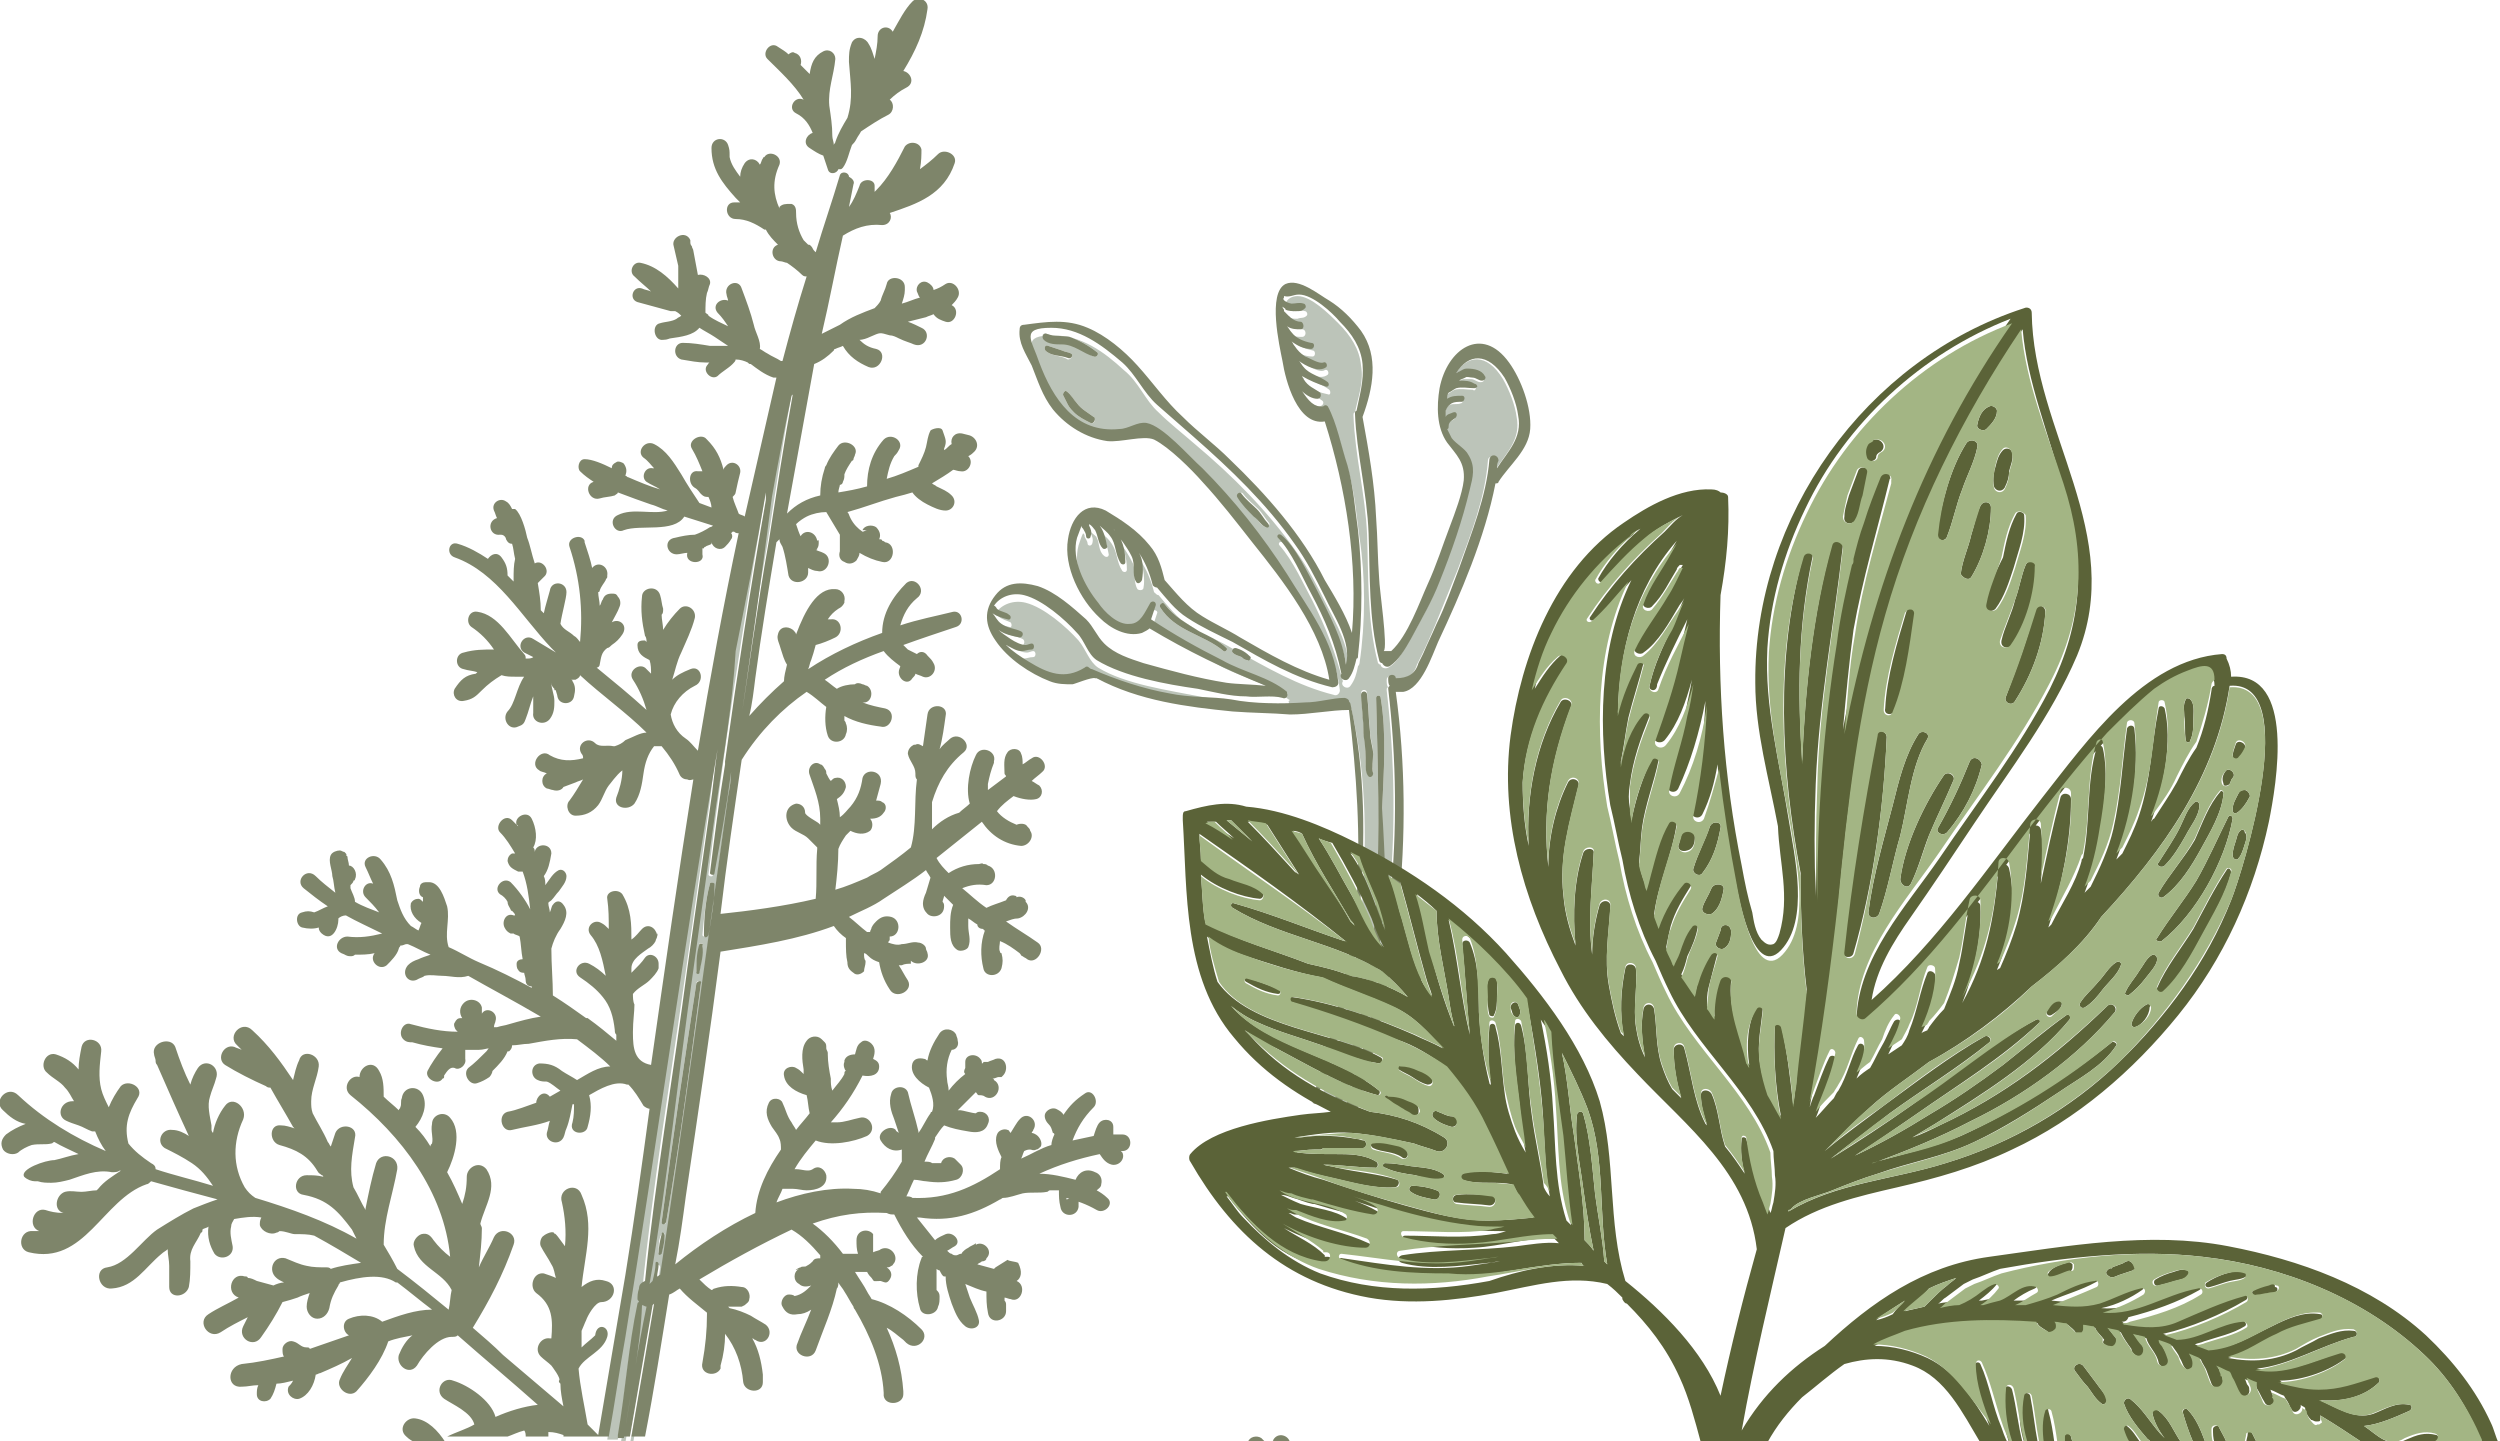
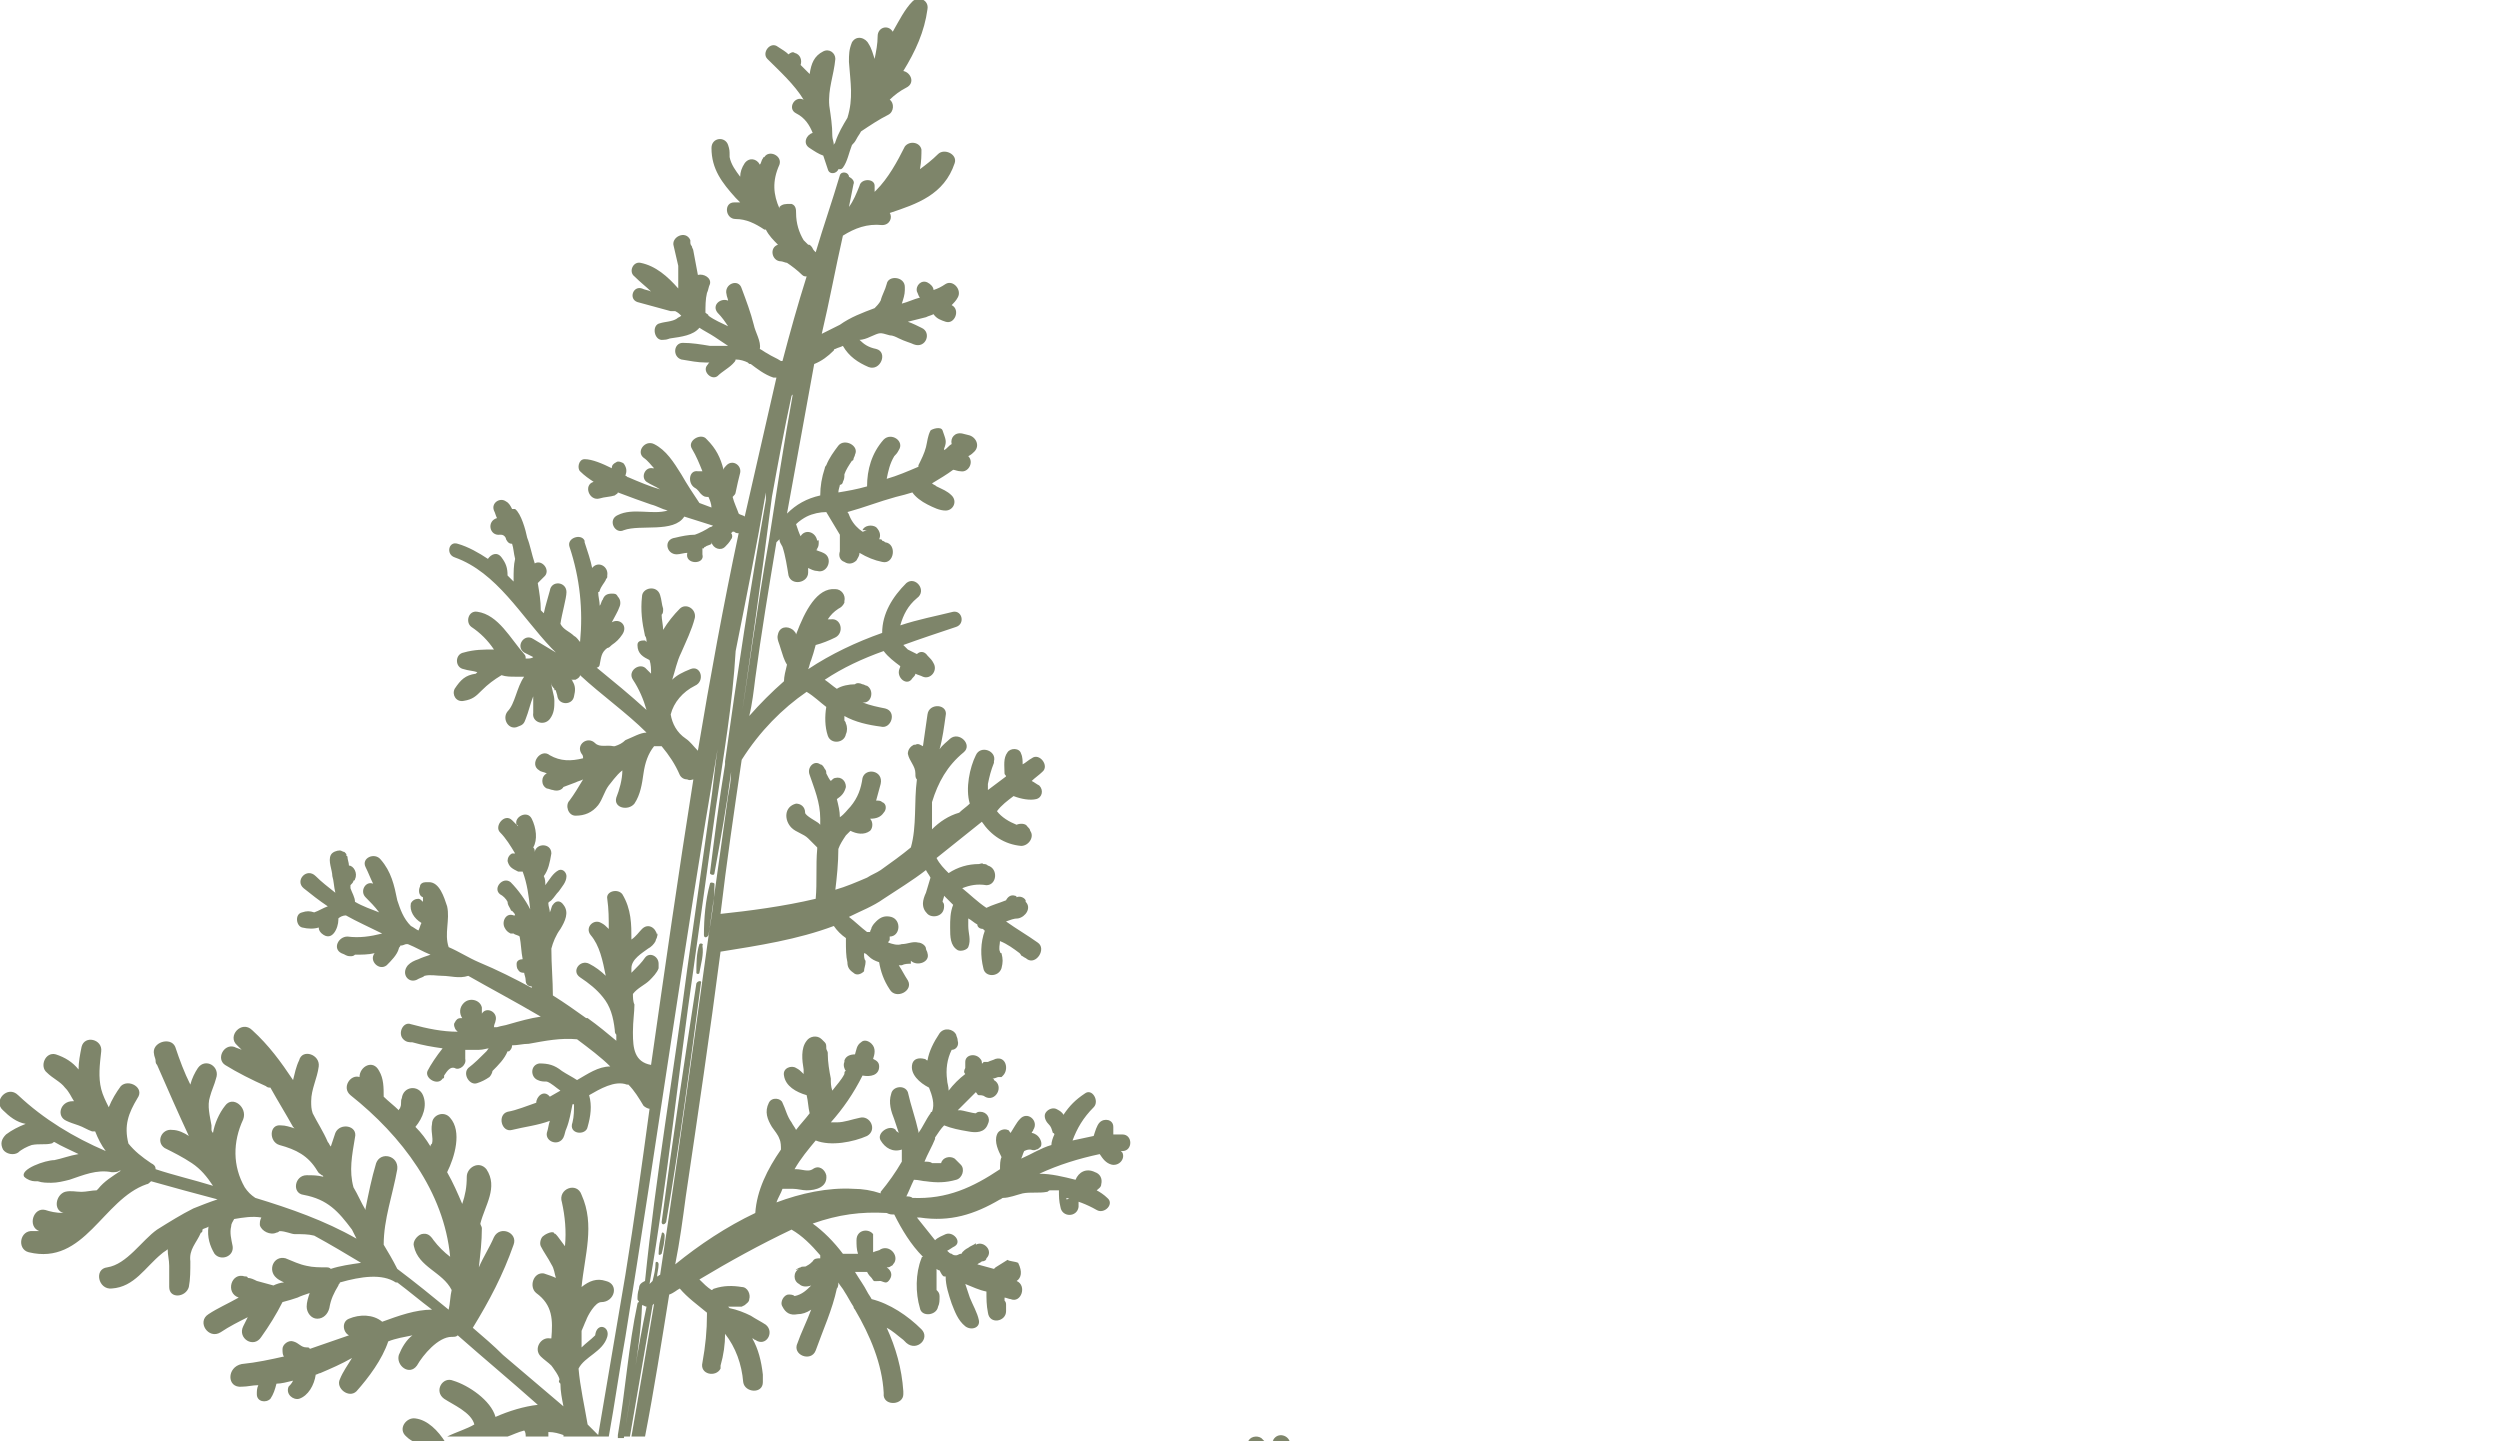
<svg xmlns="http://www.w3.org/2000/svg" version="1.1" id="Calque_1" x="0px" y="0px" viewBox="0 0 165.5 95.4" style="enable-background:new 0 0 165.5 95.4;" xml:space="preserve">
  <style type="text/css"> .st0{fill:#BCC4B9;} .st1{fill:#7E856A;} .st2{fill:#5B6338;} .st3{fill:#A3B584;} </style>
  <g>
    <g>
-       <path class="st0" d="M88.9,73.6L88.9,73.6L88.9,73.6c3.1-9.1,4-18.4,2.9-27.9c0-0.1,0-0.2,0.1-0.2c-0.1-0.1-0.1-0.3-0.1-0.5 c0-0.3,0.5-0.4,0.5,0c0.8,0,1.3-0.3,1.5-1c0.1-0.2,0.2-0.4,0.3-0.6c0.3-0.6,0.6-1.3,0.9-2c0.5-1.2,1-2.5,1.5-3.7 c0.9-2.4,1.8-4.7,2-7.2c0-0.4,0.6-0.3,0.6,0.1c0,0.2,0,0.3-0.1,0.5c0.7-1.1,1.7-2,1.4-3.5c-0.1-0.8-0.5-1.8-0.9-2.5 c-1.1-1.8-2.4-1.6-3.2-0.3c0.1,0,0.1-0.1,0.2-0.1c0.2-0.1,0.3-0.2,0.5-0.2c0.4,0,0.9,0.1,1.2,0.5c0.1,0.2,0,0.3-0.2,0.3 s-0.4-0.2-0.6-0.2s-0.3,0-0.5,0c-0.1,0-0.3,0.1-0.4,0.2c0.3,0,0.7,0,1,0.2c0.1,0,0.2,0.1,0.2,0.2l0,0c0,0.1-0.1,0.2-0.2,0.1 c-0.4,0-0.8-0.1-1.2,0c-0.2,0.1-0.3,0.2-0.5,0.3c0,0.1,0,0.3-0.1,0.4c0.3-0.2,0.7-0.2,1-0.2c0.2,0,0.2,0.4,0,0.4 c-0.2,0.1-0.5,0-0.7,0.1c-0.3,0.1-0.2,0.3-0.4,0.5l0,0c0,0.1,0,0.3,0,0.4l0,0c0.2-0.2,0.3-0.2,0.5-0.3c0.3-0.1,0.3,0.3,0.1,0.4 c-0.2,0.1-0.5,0.2-0.4,0.5c0,0.1,0,0.1-0.1,0.2c0.1,0.2,0.2,0.5,0.3,0.6c0.3,0.4,0.8,0.7,1.1,1.1c0.4,0.8,0.3,1.5,0.1,2.3 c-0.5,2.1-1.2,4.1-2,6.1c-0.5,1.3-1.2,2.6-1.9,3.8c-0.4,0.6-0.7,1.4-1.4,1.8c-0.2,0.1-0.5,0-0.5-0.2c-0.1,0-0.2-0.1-0.2-0.2 c-0.7-2.7-0.6-5.7-0.7-8.4c-0.1-2.6-0.8-5.2-0.9-7.9c0-0.1,0-0.2,0.1-0.2c0.2-1,0.6-2,0.4-3.1c-0.1-1.1-0.7-2-1.5-2.8 c-0.6-0.6-1.8-1.8-2.7-1.8c-0.4,0-0.7,0.2-0.8,0.5v0.1c-0.1,0.2,0.4,0.4,0.5,0.4c0.3,0,0.5-0.1,0.8,0c0.1,0,0.2,0.2,0.1,0.3 c-0.2,0.2-0.4,0.1-0.6,0.2c-0.2,0-0.5,0-0.7-0.1c-0.1,0-0.2-0.1-0.2-0.2c0,0.1,0.1,0.1,0.1,0.2v0.1c0.1,0.1,0.2,0.2,0.3,0.3 c0.2,0.2,0.5,0.3,0.8,0.4c0.3,0,0.3,0.5,0,0.5s-0.6,0-0.9-0.2l0,0c0.1,0.1,0.2,0.3,0.3,0.4c0.3,0.4,0.8,0.6,1.3,0.7 c0.2,0,0.2,0.4,0,0.4c-0.5,0-1-0.2-1.3-0.5c0.1,0.1,0.1,0.2,0.2,0.3c0.2,0.3,0.4,0.5,0.7,0.7c0.2,0.2,0.9,0.6,1.2,0.4 c0.2-0.1,0.3,0.2,0.2,0.3c-0.5,0.4-1.4-0.1-1.8-0.4l0,0c0.1,0.1,0.1,0.3,0.3,0.4c0.4,0.5,1.1,0.6,1.6,1c0.1,0.1,0.1,0.4-0.1,0.3 c-0.5-0.1-1.1-0.3-1.6-0.7c0,0.1,0.1,0.1,0.1,0.2c0.3,0.4,0.7,0.6,1.1,0.9c0.2,0.1,0.1,0.4-0.2,0.4c-0.4-0.1-0.7-0.3-1-0.5 c0.3,0.7,0.8,1.1,1.4,1l0,0c0.1-0.1,0.2-0.1,0.3,0c0.6,1.1,0.9,2.7,1.3,3.9c0.4,1.4,0.5,2.9,0.7,4.3c0.4,2.6,0.4,5.6,0,8.3 c0,0.1-0.1,0.2-0.1,0.2c-0.1,0.5-0.2,0.9-0.5,1.3c-0.2,0.3-0.7,0-0.5-0.3l0,0l0,0c-0.5-1.9-1.1-3.5-2-5.3 c-0.6-1.1-1.3-2.7-2.2-3.7c-0.1-0.1,0-0.3,0.2-0.2c1.1,0.8,1.8,2.6,2.4,3.7c0.8,1.5,1.7,3.1,1.9,4.9c0.3-1.5-0.8-3.3-1.4-4.5 s-1.2-2.4-2-3.5c-1.9-2.7-4.2-5-6.7-7.1c-0.8-0.7-1.7-1.4-2.4-2.1c-0.9-0.8-1.3-2-2.3-2.8c-1.3-1.2-2.8-2.3-4.7-2.3 c-2.1,0-1.4,0.8-0.8,2.3c0.9,2.5,2.4,4.7,5.3,4.4c0.6-0.1,1.3-0.5,1.8-0.4c1.2,0.2,2.9,2.2,3.7,3c2.1,2.1,4,4.5,5.6,7 c1.5,2.3,3.1,4.4,3.4,7.2c0,0.2-0.2,0.4-0.4,0.3c-2.4-0.6-4.4-1.8-6.6-3c-1-0.6-2-1-3-1.6c-0.8-0.5-1.4-1.3-2-2 c-0.1,0-0.2-0.1-0.3-0.2c-0.2-0.8-0.5-1.5-0.9-2.1c0.2,0.5,0.3,1.3,0.2,1.8c0,0.2-0.3,0.2-0.4,0.1c-0.3-0.5-0.1-1.2-0.3-1.7 c-0.3-0.6-0.6-1.1-1.1-1.6v-0.1l0,0l-0.1-0.1l0,0c0.6,0.6,0.8,1.4,0.8,2.2c0,0.2-0.2,0.2-0.3,0.1c-0.4-0.6-0.3-1.2-0.7-1.8 c-0.2-0.3-0.4-0.5-0.7-0.7c0.3,0.4,0.4,0.9,0.5,1.4c0,0.2-0.2,0.2-0.3,0.1c-0.4-0.3-0.3-0.9-0.5-1.2c0-0.1-0.2-0.2-0.4-0.4v0.1 c0.1,0.2,0.2,0.4,0.1,0.7c-0.1,0.2-0.3,0.1-0.3,0c0-0.2-0.2-0.4-0.2-0.5s0-0.1-0.1-0.2c-0.1,0.2-0.2,0.5-0.3,0.8 c-0.4,1.5,0.4,3.2,1.4,4.3c0.5,0.6,1.3,1.4,2.1,1.4c0.7,0,1-0.8,1.3-1.3c0.1-0.2,0.5-0.1,0.4,0.1c-0.1,0.3-0.2,0.6-0.3,0.9 c1.5,0.9,3.1,1.8,4.7,2.7c1.4,0.7,3.1,1.1,4.3,2.1c0.1,0,0.1,0.1,0,0.1c0.1,0.2-0.1,0.4-0.3,0.3c-0.7-0.2-1.7-0.1-2.4-0.1 c-1.1-0.1-2.1-0.3-3.2-0.5c-2-0.4-4.9-0.8-6.7-1.9c-0.6-0.4-0.8-1.2-1.3-1.8c-0.8-0.9-2.3-2.2-3.5-2.5c-0.8-0.2-1.6,0.1-2,0.7 c0,0.1,0.1,0.2,0.2,0.2c0.2,0.2,0.6,0.3,0.8,0.4c0.1,0.1,0.1,0.4-0.1,0.3c-0.4-0.1-0.7-0.2-1-0.4c0.2,0.3,0.3,0.5,0.6,0.7 c0.4,0.3,0.9,0.3,1.3,0.5c0.2,0.1,0.1,0.5-0.1,0.4c-0.6-0.1-1-0.2-1.4-0.5c0.2,0.2,0.5,0.5,0.8,0.6c0.3,0.2,0.6,0.4,1,0.4 c0.1,0,0.3-0.1,0.4-0.1c0.2,0,0.2,0.4,0,0.4c-0.3,0-0.4,0.1-0.7,0.1s-0.5-0.2-0.8-0.3c-0.1,0-0.1-0.1-0.2-0.1 c0.5,0.4,1,0.8,1.5,1.1c1.3,0.8,2.4,1.2,3.7,0.4c0.1-0.1,0.2,0,0.3,0s0.2,0.1,0.2,0.1l0,0c1.6,0.7,3.4,1.3,5.1,1.6 c1.4,0.3,2.7,0.2,4.1,0.4c1.5,0.2,3.4,0.3,4.9,0.2c0.9-0.1,1.7-0.3,2.6-0.3c0.2,0,0.3,0.1,0.3,0.2c0.1,0,0.1,0.1,0.1,0.2 c1,4.4,1,9.1,0.6,13.6c-0.4,4.1-1.2,8.5-2.8,12.4c0.2,0,0.4,0.1,0.7,0.2c0.2,0.1,0.5,0.3,0.7,0.5C88.7,73.4,88.8,73.5,88.9,73.6z M69.3,22.1c0.5,0.2,1,0.1,1.5,0.2c0.6,0.2,1.3,0.6,1.8,1c0.2,0.1,0,0.4-0.2,0.3c-0.7-0.3-1.3-0.9-2-0.9c-0.4,0-0.9,0-1.2-0.3 C68.9,22.3,69,22,69.3,22.1z M69.2,23.2c-0.1-0.2,0-0.4,0.2-0.3c0.3,0.1,0.6,0.2,0.9,0.3c0.2,0.1,0.4,0.1,0.6,0.2s0,0.4-0.2,0.4 C70.2,23.5,69.6,23.6,69.2,23.2z M71.3,26.7c0.3,0.4,0.7,0.6,1.1,0.9c0.2,0.2,0,0.5-0.2,0.4c-0.4-0.2-0.8-0.4-1.1-0.7 c-0.1-0.1-0.3-0.3-0.4-0.5s-0.2-0.4-0.3-0.6c-0.1-0.1,0.1-0.4,0.2-0.3C70.9,26.1,71,26.4,71.3,26.7z M83.1,34.2 c-0.4-0.4-0.8-0.8-1.1-1.3c-0.1-0.2,0.2-0.4,0.3-0.2c0.3,0.4,0.7,0.7,1,1s0.5,0.7,0.7,0.9c0.1,0.1,0,0.3-0.2,0.3 C83.5,34.8,83.3,34.5,83.1,34.2z M81,43.1c-1.3-1.1-3.2-1.3-4.2-2.9C76.7,40,77,39.8,77.1,40c0.6,0.8,1.5,1.3,2.3,1.8 c0.6,0.3,1.3,0.6,1.8,1.1C81.3,43,81.1,43.2,81,43.1z M82.7,43.5c0.1,0.1,0,0.2-0.1,0.2c-0.2,0-0.3-0.1-0.4-0.2 c-0.2-0.1-0.4-0.1-0.6-0.3c-0.1-0.1,0-0.3,0.2-0.3C82.1,43.1,82.5,43.3,82.7,43.5z M90.4,50.4c0-0.5,0-1-0.1-1.6 c-0.1-0.5,0-0.9-0.1-1.4c0-0.5-0.1-1-0.1-1.5c0-0.3,0.4-0.3,0.4,0c0.1,0.8,0.1,1.7,0.2,2.5c0,0.5,0.2,1,0.2,1.4s-0.1,0.8,0,1.3 c0,0.2-0.2,0.3-0.3,0.2C90.4,51.1,90.4,50.7,90.4,50.4z M88.4,72.6c3.4-8.2,2.9-17.7,2.7-26.4c0-0.2,0.3-0.2,0.3,0 c0.4,2.4,0.2,4.9,0.1,7.3c0,2.2,0.2,4.4-0.1,6.6c-0.4,4.1-1.1,8.8-2.7,12.7C88.8,73.1,88.3,72.9,88.4,72.6z" />
-       <path class="st1" d="M92.4,45.8c0.1,0,0.3,0,0.5,0c1.2-0.2,1.9-2.4,2.3-3.3c1.5-3.2,3.1-6.9,3.8-10.5c0.1,0,0.2,0,0.2-0.1 c0.7-1.1,2-2.1,2.1-3.5s-0.6-3.3-1.4-4.4c-1.8-2.5-4.1-0.9-4.6,1.7c-0.2,1.2-0.2,2.6,0.5,3.6c0.6,0.8,1.2,1.3,1.1,2.5 c-0.1,0.9-0.6,2.2-0.9,3c-0.5,1.3-0.9,2.6-1.5,3.9c-0.5,1.1-1.3,3.4-2.4,4.4c-0.1,0-0.1,0-0.2,0s-0.2,0-0.3,0 c0.3-0.2-0.3-4.2-0.3-4.8c-0.1-1.3-0.1-2.7-0.2-4c-0.1-2.3-0.5-4.5-0.9-6.7l0,0c0.7-1.9,1.1-4-0.1-5.7c-0.6-0.8-1.3-1.5-2.1-2 c-0.7-0.4-2-1.5-2.9-1.1c-1.2,0.6-0.4,4.1-0.2,5.1c0.2,1.3,1,4.3,2.8,4c1.4,4.4,2.2,9.4,1.8,14c-0.4-1.2-1.2-2.5-1.8-3.5 c-1.5-3-3.9-5.7-6.3-8c-1-1-2.1-1.8-3.1-2.8c-1.1-1-2-2.3-3-3.4c-0.9-1-2.1-2-3.3-2.5c-1.4-0.6-2.7-0.4-4.2-0.2 c-0.2,0-0.3,0.1-0.3,0.3c-0.1,0.9,0.4,1.6,0.8,2.4c0.4,1,0.7,2,1.4,2.9c0.9,1.1,2.2,1.9,3.6,2.1c0.9,0.1,2.4-0.4,3.1-0.1 c1,0.5,2.5,2,3.2,2.8c1.2,1.3,2.2,2.6,3.3,4c2,2.5,4.6,5.8,5.1,9.1c-2.1-0.6-4-1.7-5.9-2.8c-0.8-0.5-1.7-0.9-2.5-1.4 c-1-0.6-1.7-1.5-2.5-2.4l0,0c-0.2-0.8-0.4-1.6-1-2.3c-0.8-1-1.9-1.7-2.9-2.3c-1.4-0.7-2.3,0.5-2.5,1.9c-0.3,1.8,0.8,4,2.1,5.2 c0.7,0.7,1.8,1.3,2.8,1c0.2-0.1,0.4-0.2,0.5-0.3c2.5,1.5,5,2.7,7.7,3.8c-0.9-0.1-1.9-0.1-2.6-0.2c-1.9-0.3-3.7-0.8-5.5-1.3 c-0.9-0.3-1.9-0.6-2.6-1.3c-0.5-0.5-0.7-1.1-1.2-1.6c-0.9-0.8-2-1.8-3.2-2.2c-1.1-0.3-2.1-0.3-2.8,0.6c-0.8,1-0.7,2,0,3 c0.8,1.2,2.3,2.2,3.6,2.7c0.5,0.2,1,0.2,1.5,0.2c0.1,0,1.3-0.5,1.5-0.4h0.1c2.8,1.5,6,1.9,9,2.2c1.3,0.1,2.6,0.1,3.8,0.2 c1.3,0,2.7-0.3,3.9-0.3c0.5,4.2,0.8,8.4,0.5,12.6c-0.4,4.6-1.7,8.8-2.9,13.2c-0.1,0.2,0.1,0.3,0.3,0.3h0.1 c0.4-0.1,0.8,0.2,1.2,0.4c0.2,0.2,0.3,0.4,0.5,0.6c0,0.3,0.5,0.4,0.6,0.1C92.5,65.1,93.7,55.3,92.4,45.8z M88.6,73.3 c-0.2-0.2-0.5-0.3-0.7-0.5c-0.2-0.1-0.4-0.2-0.7-0.2c1.6-3.8,2.4-8.2,2.8-12.4c0.4-4.5,0.4-9.2-0.6-13.6c0-0.1-0.1-0.1-0.1-0.2 c0-0.1-0.2-0.2-0.3-0.2c-0.8,0-1.7,0.3-2.6,0.3c-1.5,0.1-3.4,0.1-4.9-0.2c-1.3-0.2-2.7-0.1-4.1-0.4c-1.7-0.3-3.5-0.9-5.1-1.6l0,0 c-0.1,0-0.2-0.1-0.2-0.1c-0.1-0.1-0.2-0.1-0.3,0c-1.3,0.8-2.4,0.4-3.7-0.4c-0.5-0.3-1.1-0.7-1.5-1.1c0.1,0,0.1,0.1,0.2,0.1 c0.2,0.1,0.5,0.3,0.8,0.3S68,43,68.3,43c0.2,0,0.2-0.4,0-0.4c-0.1,0-0.3,0.1-0.4,0.1c-0.3,0-0.7-0.2-1-0.4s-0.6-0.4-0.8-0.6 c0.4,0.3,0.9,0.4,1.4,0.5c0.2,0,0.3-0.3,0.1-0.4c-0.4-0.2-0.9-0.2-1.3-0.5c-0.3-0.2-0.4-0.5-0.6-0.7c0.3,0.2,0.6,0.3,1,0.4 c0.2,0.1,0.3-0.2,0.1-0.3c-0.2-0.2-0.6-0.2-0.8-0.4c0,0-0.1-0.2-0.2-0.2c0.4-0.6,1.2-0.9,2-0.7c1.2,0.3,2.7,1.6,3.5,2.5 c0.5,0.5,0.7,1.4,1.3,1.8c1.8,1.1,4.6,1.6,6.7,1.9c1,0.2,2.1,0.5,3.2,0.5c0.7,0.1,1.7-0.1,2.4,0.1c0.2,0.1,0.4-0.1,0.3-0.3v-0.1 c-1.2-1-2.9-1.3-4.3-2.1c-1.6-0.8-3.2-1.7-4.7-2.7c0.1-0.3,0.2-0.6,0.3-0.9s-0.3-0.4-0.4-0.1c-0.3,0.5-0.6,1.3-1.3,1.3 c-0.8,0.1-1.7-0.8-2.1-1.4c-0.9-1.1-1.8-2.9-1.4-4.3c0.1-0.3,0.2-0.5,0.3-0.8c0,0.1,0,0.1,0.1,0.2c0.1,0.2,0.2,0.3,0.2,0.5 s0.3,0.2,0.3,0c0.1-0.3,0-0.5-0.1-0.7v-0.1c0.2,0.1,0.3,0.3,0.4,0.4c0.2,0.4,0.2,0.9,0.5,1.2c0.1,0.1,0.3,0,0.3-0.1 c-0.1-0.5-0.2-1-0.5-1.4c0.2,0.2,0.5,0.4,0.7,0.7c0.4,0.5,0.3,1.2,0.7,1.8c0.1,0.1,0.3,0.1,0.3-0.1c0-0.8-0.2-1.6-0.8-2.2l0,0 l0.1,0.1l0,0v0.1c0.4,0.5,0.8,1,1.1,1.6c0.3,0.6,0,1.2,0.3,1.7c0.1,0.2,0.3,0.1,0.4-0.1c0.1-0.6,0.1-1.3-0.2-1.8 c0.4,0.6,0.7,1.3,0.9,2.1c0,0.1,0.2,0.2,0.3,0.2c0.6,0.7,1.2,1.5,2,2c0.9,0.6,2,1.1,3,1.6c2.1,1.2,4.1,2.4,6.6,3 c0.2,0,0.4-0.1,0.4-0.3c-0.3-2.8-2-4.9-3.4-7.2c-1.6-2.5-3.5-4.9-5.6-7c-0.9-0.8-2.6-2.8-3.7-3c-0.6-0.1-1.2,0.4-1.8,0.4 c-2.9,0.3-4.4-2-5.3-4.4c-0.5-1.5-1.3-2.3,0.8-2.3c1.8,0,3.3,1.1,4.7,2.3c0.9,0.8,1.4,2,2.3,2.8c0.8,0.7,1.6,1.4,2.4,2.1 c2.5,2.2,4.8,4.4,6.7,7.1c0.8,1.1,1.4,2.3,2,3.5c0.6,1.3,1.8,3,1.4,4.5c-0.2-1.7-1.1-3.3-1.9-4.9c-0.6-1.1-1.4-2.9-2.4-3.7 c-0.2-0.1-0.3,0.1-0.2,0.2c0.9,0.9,1.6,2.6,2.2,3.7c0.9,1.7,1.6,3.3,2,5.3l0,0l0,0c-0.2,0.3,0.3,0.6,0.5,0.3 c0.3-0.4,0.4-0.9,0.5-1.3c0.1,0,0.1-0.1,0.1-0.2c0.3-2.6,0.3-5.6,0-8.3c-0.2-1.4-0.3-2.9-0.7-4.3c-0.4-1.2-0.7-2.8-1.3-3.9 c-0.1-0.1-0.2-0.1-0.3,0l0,0c-0.6,0.1-1-0.4-1.4-1c0.3,0.3,0.7,0.5,1,0.5c0.2,0,0.3-0.2,0.2-0.4c-0.4-0.3-0.8-0.4-1.1-0.9 c0-0.1-0.1-0.1-0.1-0.2c0.5,0.3,1,0.5,1.6,0.7c0.2,0,0.2-0.2,0.1-0.3c-0.5-0.4-1.2-0.5-1.6-1c-0.1-0.1-0.2-0.3-0.3-0.4l0,0 c0.4,0.3,1.3,0.8,1.8,0.4c0.1-0.1,0-0.4-0.2-0.3c-0.3,0.1-0.9-0.3-1.2-0.4c-0.3-0.2-0.5-0.4-0.7-0.7c-0.1-0.1-0.1-0.2-0.2-0.3 c0.4,0.3,0.8,0.5,1.3,0.5c0.2,0,0.3-0.4,0-0.4c-0.5-0.1-1-0.3-1.3-0.7c-0.1-0.1-0.2-0.3-0.3-0.4l0,0c0.3,0.2,0.6,0.2,0.9,0.2 s0.2-0.5,0-0.5c-0.3,0-0.6-0.2-0.8-0.4c-0.1-0.1-0.2-0.2-0.3-0.3v-0.1c0,0-0.1-0.1-0.1-0.2c0.1,0.1,0.2,0.1,0.2,0.2 c0.2,0.1,0.5,0.1,0.7,0.1c0.3,0,0.4,0,0.6-0.2c0.1-0.1,0-0.3-0.1-0.3c-0.3-0.1-0.5,0-0.8,0c-0.1,0-0.7-0.2-0.5-0.4v-0.1 c0.4,0.1,0.6-0.1,1-0.1c0.9,0,2.2,1.2,2.7,1.8c0.8,0.8,1.4,1.7,1.5,2.8s-0.2,2.1-0.4,3.1c-0.1,0-0.1,0.1-0.1,0.2 c0.1,2.6,0.8,5.2,0.9,7.9c0.1,2.8,0,5.7,0.7,8.4c0,0.1,0.1,0.2,0.2,0.2c0.1,0.2,0.3,0.3,0.5,0.2c0.6-0.4,1-1.1,1.4-1.8 c0.7-1.3,1.4-2.5,1.9-3.8c0.8-2,1.5-4,2-6.1c0.2-0.8,0.4-1.5-0.1-2.3c-0.2-0.4-0.8-0.7-1.1-1.1c-0.1-0.2-0.2-0.4-0.3-0.6 c0.1,0,0.1-0.1,0.1-0.2c0-0.3,0.3-0.4,0.4-0.5c0.2-0.1,0.2-0.5-0.1-0.4c-0.2,0.1-0.4,0.1-0.5,0.3l0,0c0-0.1,0-0.2,0-0.4l0,0 c0.1-0.2,0.1-0.3,0.4-0.5c0.2-0.1,0.4-0.1,0.7-0.1c0.2-0.1,0.2-0.4,0-0.4c-0.4,0-0.7,0-1,0.2c0-0.1,0-0.3,0.1-0.4 c0.2-0.1,0.3-0.2,0.5-0.3c0.4-0.1,0.8,0,1.2,0c0.1,0,0.2-0.1,0.2-0.1l0,0c0-0.1-0.1-0.2-0.2-0.2c-0.3-0.2-0.6-0.2-1-0.2 c0.1-0.1,0.2-0.1,0.4-0.2c0.1-0.1,0.3,0,0.5,0s0.4,0.2,0.6,0.2s0.3-0.2,0.2-0.3c-0.2-0.4-0.7-0.5-1.2-0.5c-0.2,0-0.3,0.1-0.5,0.2 c-0.1,0-0.1,0.1-0.2,0.1c0.8-1.3,2.1-1.4,3.2,0.3c0.4,0.7,0.8,1.7,0.9,2.5c0.3,1.5-0.7,2.4-1.4,3.5c0-0.2,0-0.3,0.1-0.5 c0-0.4-0.5-0.5-0.6-0.1c-0.2,2.5-1.2,4.9-2,7.2c-0.5,1.3-0.9,2.5-1.5,3.7c-0.3,0.7-0.6,1.3-0.9,2c-0.1,0.2-0.2,0.4-0.3,0.6 c-0.2,0.7-0.7,1-1.5,1c0-0.3-0.5-0.3-0.5,0c0,0.2,0,0.4,0.1,0.5c-0.1,0.1-0.1,0.1-0.1,0.2C93,55,92.1,64.4,89,73.4l0,0v0.1 C88.8,73.5,88.7,73.4,88.6,73.3z M82.6,43.7c-0.2,0-0.3-0.1-0.4-0.2c-0.2-0.1-0.4-0.1-0.6-0.3c-0.1-0.1,0-0.3,0.2-0.3 c0.4,0.1,0.7,0.3,1,0.6C82.8,43.6,82.7,43.8,82.6,43.7z M81,43.1c-1.3-1.1-3.2-1.3-4.2-2.9C76.7,40,77,39.8,77.1,40 c0.6,0.8,1.5,1.3,2.3,1.8c0.6,0.3,1.3,0.6,1.8,1.1C81.3,43,81.1,43.2,81,43.1z M72.2,28c-0.4-0.2-0.8-0.4-1.1-0.7 c-0.1-0.1-0.3-0.3-0.4-0.5s-0.2-0.4-0.3-0.6c-0.1-0.1,0.1-0.4,0.2-0.3c0.3,0.2,0.5,0.6,0.7,0.8c0.3,0.4,0.7,0.6,1.1,0.9 C72.6,27.7,72.4,28.1,72.2,28z M70.3,22.8c-0.4,0-0.9,0-1.2-0.3c-0.2-0.2,0-0.5,0.2-0.4c0.5,0.2,1,0.1,1.5,0.2 c0.6,0.2,1.3,0.6,1.8,1c0.2,0.1,0,0.4-0.2,0.3C71.7,23.4,71.1,22.8,70.3,22.8z M70.7,23.7c-0.5-0.2-1.1-0.1-1.5-0.5 c-0.1-0.2,0-0.4,0.2-0.3c0.3,0.1,0.6,0.2,0.9,0.3c0.2,0.1,0.4,0.1,0.6,0.2S70.9,23.8,70.7,23.7z M91.6,60.1 c-0.4,4.1-1.1,8.8-2.7,12.7c-0.1,0.3-0.6,0.1-0.5-0.2c3.4-8.2,2.9-17.7,2.7-26.4c0-0.2,0.3-0.2,0.3,0c0.4,2.4,0.2,4.9,0.1,7.3 C91.6,55.7,91.8,57.9,91.6,60.1z M90.9,51.2c0,0.2-0.2,0.3-0.3,0.2c-0.2-0.2-0.2-0.6-0.2-0.9c0-0.5,0-1-0.1-1.6 c-0.1-0.5,0-0.9-0.1-1.4c0-0.5-0.1-1-0.1-1.5c0-0.3,0.4-0.3,0.4,0c0.1,0.8,0.1,1.7,0.2,2.5c0,0.5,0.2,1,0.2,1.4 C90.9,50.3,90.8,50.8,90.9,51.2z M83.8,34.9c-0.3-0.1-0.5-0.5-0.8-0.7c-0.4-0.4-0.8-0.8-1.1-1.3c-0.1-0.2,0.2-0.4,0.3-0.2 c0.3,0.4,0.7,0.7,1,1s0.5,0.7,0.7,0.9S84,35,83.8,34.9z" />
-     </g>
+       </g>
    <g>
-       <path class="st2" d="M124.9,48.8c-0.2,4.7-0.9,9.8-2.2,14.3c-0.1,0.4-0.8,0.3-0.7-0.1c0.5-4.7,1.3-9.7,2.2-14.3 C124.3,48.2,124.9,48.4,124.9,48.8z M148.2,50.2c0.2-0.2,0.3-0.4,0.4-0.6c0.2-0.4-0.5-0.7-0.6-0.3c-0.1,0.3-0.2,0.5-0.2,0.8 C147.8,50.3,148.1,50.3,148.2,50.2z M128.7,51.3c-1.3,1.9-2.6,4.6-2.9,6.9c0,0.4,0.5,0.7,0.7,0.3c0.5-1,0.8-2.2,1.2-3.2 c0.5-1.2,1.1-2.4,1.6-3.6C129.5,51.4,129,51,128.7,51.3z M144.7,49c0,0.2,0.3,0.2,0.3,0c0.2-0.4,0.2-0.9,0.2-1.4 c0-0.4,0.1-1-0.2-1.3c-0.1-0.1-0.3-0.1-0.3,0c-0.2,0.4-0.1,0.7-0.1,1.1C144.7,47.9,144.6,48.4,144.7,49z M142.9,59.1 c-0.1,0.2,0.1,0.4,0.3,0.3c1.1-0.8,1.9-2.1,2.5-3.2c0.6-1.1,1.4-2.4,1.5-3.7c0-0.1-0.2-0.2-0.2-0.1c-0.8,0.9-1.2,2.1-1.7,3.2 C144.6,56.8,143.6,57.9,142.9,59.1z M140.9,65.9c0.4-0.3,0.8-0.7,1.1-1.1c0.3-0.4,0.8-0.9,0.8-1.3c0-0.2-0.1-0.3-0.3-0.3 c-0.4,0.2-0.6,0.7-0.9,1.1c-0.3,0.5-0.7,0.9-0.9,1.4C140.6,65.8,140.8,65.9,140.9,65.9z M130.4,50.4c-0.6,1.5-1.3,3-2.1,4.4 c-0.2,0.3,0.3,0.6,0.6,0.3c1.1-1.3,1.9-2.8,2.3-4.5C131.1,50.2,130.6,50,130.4,50.4z M130.5,38.2c0.8-1.3,1.3-3.1,1.3-4.6 c0-0.4-0.5-0.5-0.7-0.1c-0.3,0.6-0.4,1.3-0.6,1.9c-0.2,0.9-0.6,1.7-0.7,2.6C129.9,38.2,130.3,38.5,130.5,38.2z M148.2,52.5 c-0.2,0.4-0.4,0.7-0.4,1.1c0,0.2,0.1,0.3,0.3,0.2c0.3-0.2,0.6-0.6,0.8-1c0.1-0.1,0-0.3-0.1-0.4c0,0-0.1-0.1-0.2-0.1 S148.3,52.3,148.2,52.5z M143.1,62.3c2.3-1.8,4.2-5.3,4.7-8.1c0-0.2-0.2-0.3-0.3-0.1c-0.7,1.4-1.3,2.8-2.1,4.2 c-0.8,1.3-1.8,2.5-2.6,3.8C142.6,62.2,142.9,62.4,143.1,62.3z M143.3,57.3c0.6-0.6,1-1.3,1.4-2c0.3-0.6,0.9-1.3,0.9-2 c0-0.2-0.2-0.3-0.3-0.2c-0.5,0.4-0.7,1.1-1,1.7c-0.4,0.8-0.9,1.5-1.4,2.3C142.7,57.3,143.1,57.5,143.3,57.3z M147.6,51.9 c0.1-0.2,0.1-0.3,0.2-0.4c0.3-0.3-0.3-0.8-0.5-0.4c-0.2,0.3-0.2,0.5-0.1,0.8C147.2,52.1,147.5,52,147.6,51.9z M137.7,66.4 c-0.1,0.2,0.1,0.4,0.3,0.3c0.5-0.3,0.9-0.8,1.2-1.2c0.4-0.5,1-1,1.2-1.6c0.1-0.2-0.2-0.3-0.3-0.2c-0.5,0.3-0.8,0.9-1.2,1.3 C138.5,65.5,138,65.9,137.7,66.4z M144.5,93.5c0.2,0.7,0.4,1.3,0.7,2h0.8c-0.3-0.8-0.6-1.6-1.2-2.2 C144.7,93.2,144.5,93.3,144.5,93.5z M142.5,93.6c0.1,0.5,0.4,1.1,0.8,1.6c-0.1-0.1-0.2-0.2-0.3-0.3c-0.7-0.8-1.2-1.7-2-2.3 c-0.2-0.1-0.4,0.1-0.4,0.3c0.3,0.9,1,1.7,1.6,2.4c0.1,0,0.1,0.1,0.2,0.2h2c-0.5-0.7-0.8-1.6-1.5-2.1 C142.7,93.2,142.4,93.4,142.5,93.6z M146.5,94.6c0,0.3,0,0.6,0.1,0.9h0.8c-0.1-0.3-0.3-0.6-0.5-1 C146.9,94.3,146.5,94.4,146.5,94.6z M148.8,94.9c0,0.2-0.1,0.4-0.1,0.6h0.7c-0.1-0.2-0.2-0.4-0.3-0.6 C149,94.7,148.8,94.7,148.8,94.9z M135.2,93.4c-0.2,0.6-0.2,1.3-0.1,2.1h0.9c-0.1-0.7-0.2-1.4-0.4-2.1 C135.6,93.1,135.3,93.2,135.2,93.4z M138.8,91.6c-0.3-0.4-0.6-0.8-0.9-1.2c-0.3-0.3-0.8,0.1-0.5,0.4c0.3,0.4,0.5,0.7,0.8,1 c0.3,0.4,0.5,0.8,0.9,1.1c0.2,0.2,0.4-0.1,0.4-0.3C139.3,92.2,139,91.9,138.8,91.6z M140.5,94.6c0.1,0.3,0.2,0.6,0.4,0.9h0.8 c-0.3-0.4-0.5-0.8-0.9-1.1C140.7,94.2,140.5,94.4,140.5,94.6z M136.3,66.2c-0.4,0-0.6,0.4-0.8,0.7c-0.1,0.2,0.1,0.4,0.3,0.3 c0.3-0.2,0.7-0.4,0.7-0.8C136.5,66.3,136.4,66.2,136.3,66.2z M142.1,66.5c-0.4,0.2-0.9,0.8-1,1.3c0,0.1,0.1,0.2,0.2,0.2 c0.5-0.1,1-0.8,1-1.3C142.4,66.5,142.3,66.4,142.1,66.5z M148.3,55c-0.2,0.2-0.2,0.4-0.3,0.7c-0.1,0.3-0.2,0.6-0.2,0.9 s0.3,0.4,0.4,0.2c0.2-0.2,0.3-0.6,0.4-0.9s0.2-0.6,0-0.8C148.6,54.9,148.4,54.9,148.3,55z M147.4,57.6c-0.8,1.2-1.5,2.6-2.2,3.9 c-0.8,1.3-1.8,2.5-2.4,3.9c-0.1,0.2,0.2,0.5,0.4,0.3c1.1-1,1.9-2.5,2.6-3.8s1.5-2.6,1.9-4.1C147.7,57.5,147.5,57.4,147.4,57.6z M133.8,92.5c-0.2,1-0.1,2,0.2,3h0.9c-0.2-1-0.3-2.1-0.5-3.1C134.3,92.1,133.8,92.2,133.8,92.5z M136.6,95.1c0,0.1,0,0.2,0,0.4 h0.6c0-0.1-0.1-0.3-0.1-0.4C137,94.8,136.7,94.9,136.6,95.1z M132.6,92c-0.1,1.1,0,2.3,0.4,3.5h0.9c-0.3-1.1-0.4-2.3-0.7-3.5 C133.1,91.7,132.7,91.7,132.6,92z M150.3,85c-0.4,0.1-0.7,0.2-1.1,0.4c-0.2,0.1-0.1,0.4,0.1,0.4c0.3,0,0.5-0.1,0.7-0.1 c0.3-0.1,0.5,0,0.7-0.2c0.1-0.1,0.1-0.3-0.1-0.3C150.6,84.9,150.5,85,150.3,85z M93.1,72.8c-0.4-0.2-0.8-0.3-1.3-0.3 c-0.2,0-0.2,0.2-0.1,0.3c0.2,0.1,0.4,0.3,0.6,0.4s0.3,0.2,0.5,0.3c0.1,0.1,0.4,0.2,0.5,0.3c0.2,0.2,0.5,0.1,0.6-0.1 C94,73,93.5,72.9,93.1,72.8z M96.1,73.9c-0.3,0-0.6-0.2-0.9-0.3c-0.3-0.2-0.5,0.2-0.3,0.4c0.3,0.3,0.8,0.5,1.2,0.6 C96.6,74.6,96.6,73.9,96.1,73.9z M94.8,71.4c-0.2-0.3-0.6-0.5-0.9-0.6c-0.4-0.2-0.8-0.3-1.2-0.3c-0.2,0-0.3,0.2-0.1,0.3 c0.3,0.2,0.6,0.3,0.9,0.5c0.3,0.2,0.6,0.4,1,0.5C94.8,71.8,94.9,71.6,94.8,71.4z M96.4,79.6c0.7,0.1,1.5,0.1,2.2,0.2 c0.5,0,0.5-0.7,0.1-0.7c-0.7,0-1.5-0.1-2.2,0C96.1,79.1,96.1,79.6,96.4,79.6z M93.2,76.4c0-0.3-0.3-0.5-0.6-0.6 c-0.5-0.1-1.1-0.3-1.7-0.2c-0.2,0-0.2,0.3,0,0.4c0.6,0.3,1.3,0.2,1.9,0.6C93,76.8,93.2,76.6,93.2,76.4z M95.1,78.8 c-0.5-0.2-1.1-0.3-1.6-0.3c-0.2,0-0.3,0.3-0.1,0.4c0.4,0.3,1,0.4,1.5,0.5C95.3,79.5,95.5,78.9,95.1,78.8z M95.4,78.1 c0.2,0,0.3-0.3,0.1-0.4c-0.6-0.4-1.4-0.4-2.1-0.5c-0.6-0.1-1.2-0.2-1.7-0.2c-0.2,0-0.2,0.3,0,0.3c0.6,0.3,1.3,0.4,2,0.5 C94.3,78,94.9,78.2,95.4,78.1z M140.8,83.5c-0.1,0-0.2,0.1-0.2,0.1c-0.2,0.1-0.3,0.1-0.5,0.2c0,0-0.4,0.1-0.3,0.2 c-0.1-0.1-0.2,0-0.3,0.1l0,0c-0.1,0.1-0.1,0.2,0,0.3c0.3,0.3,0.5,0.1,0.8,0c0.3-0.1,0.6-0.2,0.9-0.3c0.1,0,0.1,0,0.2-0.1 C141.2,83.6,141,83.4,140.8,83.5z M143.9,84.2c-0.4,0.1-0.9,0.3-1.2,0.5c-0.2,0.1-0.1,0.5,0.2,0.4c0.4-0.1,0.8-0.2,1.1-0.3 c0.3-0.1,0.7-0.1,0.9-0.4c0.1-0.1,0-0.3-0.1-0.3C144.4,84,144.2,84.1,143.9,84.2z M82.6,64.7c-0.2-0.1-0.3,0.2-0.1,0.3 c0.7,0.4,1.3,0.7,2.1,0.8c0.2,0,0.2-0.2,0.1-0.3C84,65.2,83.3,65,82.6,64.7z M135.6,84.3c-0.1,0.1,0,0.3,0.1,0.3 c0.4,0,0.9-0.3,1.3-0.4c0.1,0,0.2-0.2,0.2-0.3s0-0.1,0-0.2c-0.1-0.1-0.2-0.2-0.4-0.1C136.4,83.7,135.8,83.9,135.6,84.3z M98.6,67.2c0.1,0.1,0.3,0.1,0.3,0c0.2-0.4,0.2-0.8,0.2-1.3c0-0.4,0.1-0.9-0.1-1.2c-0.1-0.1-0.3-0.1-0.4,0 c-0.2,0.4-0.2,0.8-0.2,1.2C98.5,66.4,98.5,66.8,98.6,67.2z M146.1,84.9c-0.2,0.1-0.1,0.4,0.2,0.3c0.4-0.1,0.9-0.3,1.3-0.4 c0.4-0.1,0.8-0.1,1.1-0.3c0.1-0.1,0.1-0.3,0-0.3C147.8,84,146.7,84.5,146.1,84.9z M78.3,54.3L78.3,54.3c0-0.1,0-0.1,0-0.2 c0-0.2,0-0.4,0.2-0.4c1.4-0.4,2.7-0.7,4-0.3c2.5,0.2,5.1,1.3,7.1,2.3c3.8,1.9,7.3,4.3,10.1,7.4c2.5,2.8,5.1,6.2,6.2,9.8 c1.1,3.9,0.5,8,1.7,11.9c2.5,2,5.1,4.6,6.3,7.6c0.7-3.3,1.5-6.5,2.4-9.7c-0.6-5.1-4.6-8.1-7.9-11.6c-2-2.1-3.8-4.3-5.1-6.9 c-2.5-4.8-4-10.1-3.3-15.5c0.7-5.2,2.9-11,7.5-14.1c1.6-1.1,3.7-2.3,5.8-2.2c0.3,0,0.5,0.1,0.6,0.2c0.2,0,0.5,0.1,0.5,0.3 c0.1,2.2-0.1,4.3-0.5,6.5c-0.2,6,0.2,12,1.4,17.9c0.2,1.1,0.4,2.1,0.7,3.1c0.1,0.6,0.2,1.3,0.6,1.8c0.3,0.3,0.5,0.4,0.8,0.3 c0.2-0.1,0.3-0.4,0.4-0.7c0.7-2.5,0-4.6-0.1-7.1c-0.6-3.2-1.5-6.3-1.5-9.5c-0.1-11,7.3-21.4,17.8-24.8c0.2-0.1,0.5,0,0.5,0.3 c0.1,7.9,6.3,14.7,3,22.7c-1.7,4-4.4,7.5-6.8,11.1c-1.4,2.1-2.8,4.2-4.2,6.2c-1.2,1.7-2.3,3.5-2.6,5.5c4.4-3.9,7.7-8.8,11.3-13.4 c3-3.8,6.7-9.1,11.9-9.5c0.2,0,0.3,0.1,0.3,0.3c0.2,0.4,0.3,0.8,0.3,1.2c4.3-0.3,3,7.1,2.5,9.6c-1,4.7-3,9.1-6,12.8 c-3,3.7-6.7,6.9-11,8.9c-2.5,1.2-5,1.9-7.6,2.5s-5.2,1.2-7.4,2.7c-1,4.4-2.1,8.9-2.9,13.4c1.4-2.4,3.3-4.2,5.5-5.6 c3.1-2.9,6.5-5.3,10.9-5.9c5.1-0.7,10.6-1.7,15.8-0.7c4.7,0.9,9.5,2.6,13.1,5.9c1.8,1.7,3.3,3.6,4.3,5.8c0.2,0.4,0.3,0.9,0.5,1.3 h-1.1c0-0.1,0-0.1-0.1-0.2c-0.8-2.1-2.1-4.1-3.7-5.6c-3.9-3.7-9.3-5.9-14.7-6.5c-4.3-0.5-9,0-13.4,0.8c-0.6,0.2-1.2,0.5-1.8,0.7 c-0.2,0.1-0.4,0.2-0.6,0.3c-0.4,0.3-0.8,0.6-1.2,0.9c-0.2,0.1-0.3,0.3-0.5,0.4c0.4-0.1,0.9-0.1,1.3-0.2c0.5-0.3,1.1-0.5,1.5-0.9 c0.3-0.2,0.6-0.4,0.9-0.5c0.1-0.1,0.3,0.1,0.2,0.3c-0.3,0.4-0.8,0.8-1.2,1.1c0.1,0,0.2,0,0.2,0c0.4-0.1,0.8-0.1,1.1-0.3 c0.8-0.2,1.5-1.2,2.4-0.9c0.2,0.1,0.2,0.3,0,0.4c-0.5,0.2-1,0.5-1.4,0.8c0.2,0,0.4,0,0.7,0c0.7-0.2,1.4-0.4,2.1-0.7 c0.8-0.4,1.6-0.8,2.5-0.9c0.2,0,0.4,0.3,0.1,0.4c-0.9,0.5-2,0.8-2.9,1.2c1,0.1,2,0.2,3.1-0.1c0.9-0.3,1.8-0.7,2.7-1 c0.3-0.1,0.4,0.3,0.2,0.4c-0.7,0.5-1.7,1-2.7,1.2c2.3,0.2,4.1-1.2,6.3-1.6c0.2,0,0.4,0.3,0.2,0.4c-1.4,0.8-3.1,1.4-4.7,1.8 c-0.1,0.3-0.3,0.3-0.5,0.3c0.1,0,0.1,0,0.2,0.1c1.2,0.2,2.3,0.3,3.5-0.2c1.4-0.6,2.9-1.3,4.4-1.7c0.3-0.1,0.4,0.3,0.1,0.4 c-1.5,0.9-3.6,1.8-5.4,2.2c0.3,0.1,0.5,0.2,0.8,0.3c1.5,0,2.9-1.1,4.4-1.2c0.2,0,0.4,0.3,0.2,0.4c-0.8,0.5-1.8,0.7-2.7,1 c-0.2,0.1-0.4,0.1-0.6,0.2c0.3,0.1,0.5,0.2,0.8,0.3c1.7,0,2.8-0.8,4.3-1.5c1-0.5,2.1-1,3.2-0.8c0.2,0,0.2,0.3,0,0.4 c-1,0.3-2,0.5-2.9,1c-0.6,0.3-1.2,0.7-1.9,1c-0.4,0.2-0.9,0.4-1.3,0.5c1.6,0.3,3.1,0.2,4.5-0.5c0.5-0.3,1-0.5,1.5-0.8 c0.8-0.3,1.5-0.6,2.3-0.5c0.3,0,0.3,0.4,0,0.4c-2.2,0.6-4.3,1.9-6.4,2.1c2,0.4,3.7-0.5,5.6-1.1c0.3-0.1,0.5,0.2,0.3,0.4 c-1,0.8-2.8,1.5-4.4,1.5c0.1,0,0.1,0.1,0.2,0.1c0.8,0.2,1.7,0.4,2.5,0.4c1.4,0,2.4-0.4,3.7-0.8c0.1,0,0.3,0.2,0.2,0.4 c-1,1-2.4,1.3-3.9,1.2c1.1,0.5,2.3,1.3,3.5,0.9c0.8-0.3,1.5-0.8,2.4-0.6c0.2,0,0.2,0.3,0,0.4c-0.9,0.4-2,0.9-3,1 c0.9,0.6,1.6,1.5,2.8,0.9c0.7-0.3,1.2-0.5,2-0.3c0.2,0.1,0.2,0.4,0,0.5c-0.2-0.1-0.3,0-0.3,0h-4.6c-0.9-0.6-1.8-1.2-2.8-1.8 c0,0.1,0,0.2,0,0.2s0,0,0,0.1l0,0l0,0c0,0.1-0.1,0.1-0.2,0.1l0,0h-0.1c-0.1,0-0.2-0.1-0.3-0.1c-0.2-0.2-0.4-0.5-0.4-0.8 c-0.1-0.1-0.2-0.1-0.3-0.2c0.1,0.3-0.4,0.7-0.6,0.3c-0.1-0.1-0.1-0.2-0.2-0.4c-0.1-0.2-0.2-0.3-0.3-0.5c-0.3-0.1-0.6-0.3-0.9-0.4 c0.1,0.3,0.2,0.4,0.2,0.5c0.3,0.4-0.4,0.8-0.6,0.3c-0.2-0.3-0.3-0.6-0.5-0.9c0-0.1-0.1-0.2-0.1-0.3c-0.2-0.1-0.4-0.2-0.7-0.3 c0.1,0.1,0.1,0.3,0.2,0.4c0.1,0.1,0.1,0.2,0.1,0.3c0.1,0.4-0.6,0.7-0.7,0.3c-0.1-0.4-0.3-0.7-0.5-1c-0.1-0.1-0.1-0.2-0.2-0.4 c-0.1-0.1-0.4-0.3-0.7-0.4c0.1,0.1,0.1,0.2,0.2,0.3c0,0.1,0.1,0.2,0.1,0.3s0,0.1,0,0.1l0.1,0.1v0.1c0.1,0.2-0.1,0.5-0.3,0.5 c0,0,0,0-0.1,0c-0.2,0-0.3-0.1-0.4-0.3c-0.1-0.3-0.2-0.5-0.3-0.8c-0.1-0.3-0.3-0.5-0.4-0.8c-0.2-0.1-0.5-0.2-0.7-0.3l0,0 c0.2,0.3,0.3,0.6,0.2,0.9c-0.1,0.2-0.3,0.2-0.4,0.1c-0.3-0.2-0.3-0.5-0.5-0.8c-0.1-0.3-0.3-0.5-0.5-0.8c-0.3-0.1-0.6-0.2-0.8-0.3 c0.1,0.1,0.2,0.2,0.2,0.4c0.2,0.3,0.3,0.6,0.4,0.9c0.1,0.5-0.6,0.5-0.7,0.1c-0.1-0.6-0.7-1.1-0.8-1.6c-0.3-0.1-0.5-0.2-0.8-0.2 c0.2,0.2,0.4,0.5,0.6,0.8c0.2,0.3-0.1,0.7-0.4,0.6c-0.2-0.1-0.4-0.3-0.4-0.5c-0.3-0.4-0.5-0.7-0.7-1.1c-0.3-0.1-0.6-0.1-0.8-0.2 c0.2,0.2,0.3,0.4,0.5,0.6s0,0.7-0.3,0.6c-0.2,0-0.4-0.1-0.5-0.2s-0.1-0.2,0-0.3c-0.2-0.3-0.5-0.5-0.6-0.8l0,0 c-0.2,0-0.5-0.1-0.7-0.1c0,0.1,0.1,0.2,0,0.3c0,0.1,0,0.1-0.1,0.2h-0.1h-0.1l0,0c-0.1,0-0.1,0-0.1,0l0,0h-0.1l0,0 c0,0-0.1,0-0.1-0.1c-0.1-0.2-0.3-0.3-0.5-0.5c-0.3,0-0.5-0.1-0.8-0.1c0.1,0.1,0.1,0.2,0.1,0.3c0,0.2-0.1,0.2-0.2,0.3 c-0.1,0.1-0.3,0-0.4,0c-0.2-0.2-0.7-0.4-0.7-0.6c-2.9-0.2-6-0.2-8.7,0.6c-0.7,0.2-1.4,0.5-2.1,0.9c1.2,0,2.4,0.3,3.5,0.8 c1.9,0.9,3,2.7,4.1,4.5c-0.5-1.3-0.9-2.6-1-4c0-0.2,0.3-0.3,0.4-0.1c0.6,1.3,0.8,2.8,1.4,4.2c0.1,0.3,0.2,0.6,0.4,1h-1.8 c-1.2-2-2.3-4.3-4.5-5.1c-1.6-0.6-3.1-0.5-4.5-0.1c-1,0.7-1.9,1.5-2.8,2.2c-0.9,0.9-1.7,1.9-2.3,3h-4.4c-0.4-1.5-0.8-3-1.4-4.3 c-0.9-2-2.1-3.5-3.5-4.9c-0.1,0-0.2-0.1-0.3-0.3c0,0,0,0,0-0.1c-0.3-0.3-0.6-0.6-1-0.9c-2.5-0.6-4.8,0.1-7.4,0.6 c-2.7,0.5-5.6,0.8-8.4,0.3c-5.5-1-9.1-4.3-11.8-9c-0.1-0.1-0.1-0.4,0-0.5c1.4-1.7,5.2-2.3,7.3-2.6c0.7-0.1,1.3-0.1,2-0.2 c-2.4-1.2-4.6-2.7-6.4-4.9C78.3,64.7,78.6,59,78.3,54.3z M126.1,86.8c0.4-0.1,0.9-0.2,1.3-0.3c0.1-0.1,0.3-0.3,0.4-0.4 c0.4-0.4,0.7-0.7,1.1-1c0.2-0.2,0.4-0.3,0.6-0.5c-0.6,0.2-1.2,0.4-1.8,0.7C127.3,85.8,126.7,86.3,126.1,86.8z M124.2,87.4 c0.4-0.1,0.7-0.2,1.1-0.4c0.2-0.3,0.5-0.6,0.8-0.9C125.5,86.5,124.8,86.9,124.2,87.4z M139.1,60.7c-1.2,1.8-2.9,3.3-4.6,4.6 c-2,1.9-4.4,3.7-6.8,5c-1.3,1-2.7,1.9-3.9,3c-1,0.9-2,1.9-3,2.9c1.3-1.1,2.6-2,3.9-3c2.2-1.6,4.4-3.3,6.7-4.6 c0.2-0.1,0.5,0.2,0.3,0.4c-2.1,1.7-4.4,3.1-6.6,4.7c-1.3,1-2.6,2-3.9,3c1.8-1.1,3.6-2.3,5.3-3.5c2.7-1.9,5.4-4.2,8.3-5.7 c0.2-0.1,0.4,0.1,0.2,0.2c-2.4,2.3-5.5,4.2-8.2,6.1c-1.3,0.9-2.6,1.8-4,2.7c1.7-0.8,3.3-1.7,4.9-2.7c1.7-1,3.3-2.1,4.9-3.3 c1.4-1.1,2.8-2.3,4.2-3.3c0.2-0.1,0.3,0.1,0.2,0.3c-2.3,2.8-5.9,5-8.9,6.9c-0.5,0.3-1,0.6-1.5,0.9c0.6-0.2,1.2-0.5,1.8-0.8 c4.3-2,7.7-4.6,11.1-7.9c0.3-0.3,0.7,0.1,0.5,0.4c-2.5,3-6,5.5-9.5,7.2c-2.1,1.1-4.3,2-6.5,2.8c0,0,0,0-0.1,0c2-0.6,4-1,5.9-1.8 c3.5-1.6,7-3.8,10-6.2c0.1-0.1,0.4,0.1,0.3,0.2c-0.9,1.4-2.5,2.2-3.8,3.1c-1.8,1.2-3.7,2.4-5.6,3.3c-2.1,1-4.2,1.3-6.4,2.1 c-1,0.3-2,0.7-3,1.1c-0.7,0.3-2.2,0.6-2.7,1.2c-0.1,0.1-0.1,0.1-0.2,0.1v0.1c3.2-1.9,6.9-2.1,10.4-3.2c4.3-1.3,8.3-3.6,11.5-6.7 c3.1-3,5.8-6.6,7.4-10.7c0.8-2,4.7-14.6-0.1-14.2C146.7,51.4,143.2,56.3,139.1,60.7z M133.9,21.8c-3.9,5.8-7.1,12.2-9,18.9 c-1.8,6.3-2.6,12.7-3.2,19.2c-0.4,4.5-1.1,9-1.9,13.4c0.1-0.3,0.2-0.6,0.3-0.8c0.3-0.8,0.6-1.7,1-2.5c0.1-0.2,0.5-0.1,0.4,0.1 c-0.2,1.1-0.6,2.1-1,3.1c-0.1,0.3-0.2,0.6-0.3,0.8c0.4-0.4,0.8-0.9,1.2-1.3c0.1-0.2,0.2-0.4,0.3-0.5c0.6-1,0.8-2.1,1.3-3 c0.1-0.2,0.4-0.1,0.4,0.1c0.1,0.7-0.2,1.4-0.5,2.1c0.3-0.3,0.6-0.5,0.9-0.7c0.3-0.5,0.5-1,0.8-1.5s0.5-1.1,0.8-1.6 c0.2-0.2,0.5-0.1,0.4,0.2c-0.1,0.7-0.5,1.3-0.8,2l0,0c0.3-0.2,0.6-0.4,0.9-0.6c0.2-0.3,0.4-0.6,0.5-1c0.5-1.2,0.7-2.6,1.2-3.8 c0.1-0.2,0.4-0.1,0.5,0.1c0.2,1.1-0.2,2.6-0.9,3.9c0.1-0.1,0.2-0.1,0.4-0.2c0-0.1,0.1-0.1,0.1-0.2c0.3-0.4,0.6-0.8,1-1.2 c0.4-1,0.8-1.9,1-3c0.3-1.3,0.4-2.6,0.7-3.9c0.1-0.3,0.7-0.3,0.7,0.1c0.1,2-0.4,4.4-1.2,6.4c1.6-2.9,2.1-5.5,2.4-8.9 c0-0.4,0.6-0.4,0.7,0c0.5,2.1,0.1,4.6-0.8,6.7c0.1,0,0.1-0.1,0.2-0.1c0.4-0.9,0.8-1.9,1.1-2.9c0.6-2.1,0.7-4.1,0.9-6.2 c0-0.4,0.6-0.5,0.7-0.1c0.2,1.1,0.1,2.3,0,3.6c0.4-1.9,0.8-3.8,1.3-5.7c0.1-0.4,0.7-0.3,0.7,0.1c0,2.7-0.6,5.7-1.5,8.5 c0.1-0.1,0.1-0.1,0.2-0.2c0.7-1.4,1.6-2.7,2-4.2c0-0.1,0-0.1,0.1-0.2c0.5-2.4,0.2-5,0.9-7.3c0.1-0.2,0.3-0.2,0.4,0 c0.4,1.7,0.1,4-0.2,5.7c-0.2,1.3-0.5,2.6-1,3.9c0.1-0.1,0.3-0.3,0.4-0.4c0.6-1.2,1.2-2.5,1.5-3.8c0.5-2.2,0.6-4.4,0.9-6.6 c0-0.3,0.5-0.4,0.5,0c0.3,2.6-0.1,5.8-1.2,8.6c0.1-0.1,0.3-0.3,0.4-0.4c0.4-0.8,0.8-1.6,1.1-2.5c0.8-2.4,0.8-4.6,1.3-7.1 c0-0.2,0.3-0.2,0.4,0c0.5,2.2,0,5-0.9,7.5c0.1-0.1,0.1-0.2,0.2-0.2c0.5-0.8,1-1.5,1.5-2.4c0.4-0.8,0.8-1.6,1.3-2.3 c0.5-1.2,0.8-2.5,1-3.8c0-0.2,0.1-0.3,0.2-0.3c0-1.2-0.9-1-1.8-0.6c-0.8,0.3-1.5,0.7-2.2,1.2c-1.1,0.8-2.2,1.8-3.1,2.9 c-1.9,2-3.6,4.2-5.3,6.5c-3.3,4.4-6.5,8.8-10.7,12.4c-0.2,0.2-0.6,0-0.6-0.3c0.1-4.1,3.3-7.5,5.5-10.7c2.5-3.7,5.3-7.3,7.3-11.2 c2.2-4.4,2.4-8.5,0.9-13.2C135.6,28.6,134.2,25.3,133.9,21.8z M109.2,45.4c0.3-1.4,0.9-2.6,1.5-3.9c0.3-0.6,0.5-1.3,0.8-1.9 c-0.1,0.2-0.3,0.4-0.4,0.6c-0.6,1-1.3,2.3-2.3,3c-0.2,0.2-0.7,0-0.6-0.3c0.5-1.3,1.5-2.4,2.2-3.6c0.3-0.6,0.6-1.2,1-1.9 c-0.1,0-0.1,0-0.2,0c-0.1,0.1-0.2,0.2-0.2,0.3c-0.5,0.8-0.9,1.7-1.6,2.4c-0.2,0.3-0.8,0.1-0.6-0.3c0.4-1.2,1.2-2.2,1.8-3.3 c0.1-0.2,0.3-0.5,0.4-0.7c-2.8,3.2-3.8,7.3-3.9,11.4c0.3-1.2,0.7-2.4,1.3-3.4c0.1-0.2,0.4-0.1,0.4,0.1c-0.3,1.2-0.7,2.4-1,3.6 c-0.2,1-0.3,2-0.5,2.9c0,0.1,0,0.1,0,0.2c0.2-1.3,0.7-2.6,1.5-3.5c0.2-0.2,0.5,0,0.4,0.3c-0.6,1.5-1.1,2.9-1.3,4.5 c-0.1,0.6-0.1,1.1,0,1.6c0,0.3,0.1,0.5,0.1,0.8c0.3-1.5,0.8-3,1.4-4.2c0.1-0.2,0.5-0.1,0.4,0.2c-0.3,1.5-0.9,3-1.1,4.5 c-0.1,0.8-0.1,1.5-0.2,2.3c0.1,0.5,0.2,0.9,0.4,1.4c0,0.1,0.1,0.2,0.1,0.3c0.1-0.4,0.2-0.8,0.3-1.1c0.3-1.2,0.6-2.4,1.2-3.4 c0.1-0.2,0.6-0.1,0.5,0.2c-0.3,2.1-1.2,3.9-1.5,6c0.1,0.3,0.2,0.5,0.3,0.8c0.4-1.1,1.1-2.3,1.7-3c0.2-0.2,0.6,0.1,0.4,0.4 c-0.5,0.8-1,1.6-1.3,2.6c-0.1,0.4-0.2,0.9-0.3,1.4c0.1,0.3,0.3,0.6,0.4,0.9c0,0.1,0.1,0.1,0.1,0.2c0.1-0.3,0.3-0.6,0.4-0.9 c0.2-0.6,0.4-1.2,0.8-1.7c0.1-0.2,0.5-0.1,0.4,0.1c-0.1,0.7-0.4,1.4-0.7,2c-0.1,0.4-0.2,0.8-0.4,1.2c0.3,0.4,0.6,0.9,0.9,1.3 c0.1-0.3,0.1-0.5,0.2-0.8c0.2-0.7,0.4-1.4,0.9-2c0.1-0.1,0.4-0.1,0.4,0.1c-0.2,0.8-0.4,1.5-0.6,2.3c-0.1,0.4-0.1,0.8-0.1,1.2 c0.2,0.2,0.3,0.5,0.5,0.7c-0.1-0.9,0.1-1.8,0.4-2.6c0.2-0.4,0.7-0.3,0.7,0.2c-0.2,1.9,0.6,3.5,1,5.3c0.1,0.1,0.1,0.2,0.2,0.3 c-0.2-1.4-0.1-2.8,0.5-3.9c0.1-0.2,0.4-0.1,0.4,0.1c-0.1,1.2-0.4,2.4-0.2,3.6c0.1,0.7,0.3,1.4,0.5,2c0.3,0.5,0.6,1,0.9,1.6 c-0.4-2-0.5-4.2-0.4-6.1c0-0.2,0.4-0.3,0.4,0c0.4,1.7,0.6,3.5,0.8,5.3c0.1-0.4,0.1-0.8,0.2-1.3c0.1-2.1,0.4-4.2,0.7-6.3 c-0.3-2.5-0.4-5.1-0.4-7.7c-1.3-6.8-1.7-14.4,0.2-21.1c0.1-0.4,0.7-0.2,0.6,0.1c-1,4.7-1,9.1-0.7,13.6c0.2-4.8,0.7-9.8,2-14.5 c0.1-0.4,0.7-0.2,0.7,0.2c-0.6,5.3-1.6,10.5-1.8,15.8c-0.1,2.5-0.1,4.9,0,7.4v0.1c0-5.6,0.4-11.5,1.3-17.1c0.2-1.8,0.6-3.5,1-5.2 c0-0.1,0-0.2,0.1-0.3v-0.1c0.2-0.8,0.5-1.6,0.7-2.4c0.3-1,0.6-2.1,1.1-3c0.2-0.4,0.7-0.2,0.7,0.2l0,0c0,0.1,0.1,0.2,0,0.2 c-0.8,3.3-1.8,6.6-2.4,10c-0.3,2.2-0.5,4.4-0.7,6.6c1.8-9.7,5.3-18.9,11.1-27.2c-5.9,2.3-10.9,6.9-13.6,12.6 c-1.4,2.9-2.3,6-2.5,9.2c-0.2,3.9,0.8,7.5,1.4,11.3c0.4,2.5,1.4,6.7-0.5,8.7s-2.9-4-3-4.5c-0.6-2.6-1-5.2-1.2-7.8 c-0.2,1.2-0.5,2.3-1,3.3c-0.2,0.4-0.8,0.2-0.7-0.2c0.5-2.5,0.8-4.9,0.9-7.3c-0.4,2.1-1,4.1-1.8,5.8c-0.2,0.4-0.8,0.2-0.7-0.2 c0.3-1.6,0.9-3.2,1.2-4.9c0.1-0.7,0.3-1.4,0.4-2.1c-0.4,1.5-0.9,2.9-1.8,4c-0.3,0.3-0.8,0.1-0.7-0.3c0.6-1.7,1.3-3.4,1.6-5.2 c0.2-0.8,0.4-1.6,0.6-2.5c-0.7,1.4-1.4,2.8-2,4.3C109.7,45.9,109.1,45.7,109.2,45.4z M116.9,79.5c0.1,0.3,0.2,0.5,0.3,0.8 c0.1-0.2,0.1-0.4,0.2-0.7c0.1-0.6,0.2-1.2,0.1-1.8c0-0.5-0.1-1.1-0.1-1.6c-1.4-4-5.1-6.8-6.9-10.6c-0.3-0.6-0.6-1.3-0.9-2 c-1.1-2.1-1.8-4.4-2.2-6.7c-0.3-1.2-0.5-2.4-0.8-3.6c-0.8-4.8-0.8-10.4,1.4-14.9c-0.8,0.9-1.5,1.8-2.4,2.6c-0.2,0.2-0.5,0-0.3-0.2 c1.3-2,3-3.9,4.9-5.6c0.4-0.4,0.7-0.8,1.2-1.1c-0.8,0.4-1.6,0.8-2.3,1.4c-1.1,0.9-2,1.9-3,3c-0.1,0.1-0.3,0-0.3-0.2 c0.6-1.1,1.6-2.3,2.8-3.3c-0.2,0.1-0.4,0.2-0.5,0.4c-2.2,1.7-4,3.9-5.2,6.4c-0.6,1.2-1,2.5-1.3,3.8c0.5-0.8,1-1.6,1.7-2.2 c0.3-0.3,0.8,0.1,0.6,0.4c-1.8,2.6-2.9,5.1-3.1,8c0,1.4,0.1,2.8,0.4,4.2c-0.2-3.3,0.5-6.8,2.1-9.5c0.2-0.4,0.9-0.1,0.7,0.3 c-1.4,3.7-1.9,7-1.5,10.6c0-2,0.5-4,1.3-5.6c0.2-0.4,0.8-0.2,0.7,0.2c-0.6,2.5-1.3,4.7-1,7.3c0.1,1.2,0.4,2.2,0.8,3.3 c-0.2-2.1-0.1-4.3,0.5-6.1c0.1-0.4,0.8-0.4,0.7,0c-0.1,2.3-0.4,4.4-0.1,6.7c0-1.1,0.2-2.3,0.5-3.3c0.2-0.4,0.8-0.3,0.7,0.2 c-0.1,1.7-0.4,3.4-0.1,5.1c0.2,1.1,0.4,2.1,0.8,3.2c0.1,0.1,0.1,0.1,0.2,0.2c-0.3-1.5-0.2-3.1,0.1-4.5c0.1-0.4,0.7-0.3,0.7,0.1 c0.1,1.3-0.2,2.5,0,3.8c0.1,0.7,0.3,1.4,0.6,2c-0.2-1.1-0.3-2.2-0.1-3.2c0.1-0.4,0.6-0.4,0.7,0c0.2,1.2,0.1,2.5,0.5,3.7 c0.2,0.6,0.4,1.1,0.7,1.6c0.2,0.2,0.4,0.4,0.6,0.6c-0.3-1-0.5-2.1-0.5-3.2c0-0.4,0.6-0.5,0.7-0.1c0.5,1.8,0.6,3.4,1.4,5l0.1,0.1 c-0.2-0.7-0.4-1.3-0.4-2c0-0.4,0.5-0.4,0.7-0.1c0.5,1.1,0.5,2.3,0.9,3.5c0.5,0.6,0.9,1.2,1.3,1.8c-0.2-0.7-0.3-1.5-0.2-2.3 c0-0.2,0.3-0.1,0.3,0C116,76.7,116.3,78.1,116.9,79.5z M92.3,78.6c-1.3,0.1-2.7-0.3-4-0.6c-0.9-0.2-1.8-0.4-2.6-0.7h-0.4 c0.7,0.3,1.5,0.6,2.3,0.8c1.8,0.6,3.6,1.2,5.4,1.7s3.6,1,5.5,1c1,0,2-0.1,3-0.2c-0.4-0.5-0.7-1-1-1.5c-0.1-0.2-0.2-0.5-0.4-0.7 c-0.5-0.1-1-0.1-1.5-0.1c-0.6,0-1.2,0-1.8-0.2c-0.2-0.1-0.2-0.3,0-0.4c0.9-0.3,2-0.1,3,0c-0.5-1.1-0.9-2.1-1.5-3.2 c-0.8-1.5-1.6-2.7-2.6-3.9c-1-0.7-2-1.4-3.3-1.8c-2.3-0.9-4.6-1.7-7-2.5c-0.2-0.1-0.1-0.3,0.1-0.3c2.8,0.4,5.6,1.4,8.1,2.5 c0.6,0.3,1.2,0.5,1.9,0.9c-1-1.1-1.9-2.2-3.4-2.8c-1.5-0.7-3.1-1.2-4.6-1.9c-1.7-0.3-3.4-0.9-5-1.4c-0.9-0.3-1.9-0.7-2.6-1.3 c0.2,1,0.4,2.1,0.7,3c2.2,3.1,7.8,3.3,10.8,5c0.2,0.1,0.1,0.4-0.1,0.4c-1.3-0.2-2.6-0.7-3.8-1.2c-1.4-0.5-2.9-0.9-4.2-1.5 c-0.7-0.3-1.3-0.7-1.8-1.1c2.4,2.7,7,3.3,9.8,5.6c0.1,0.1,0,0.3-0.1,0.3c-2.3-0.6-4.6-2-6.7-3.1c-0.7-0.3-1.4-0.7-2.1-1.2 c0.1,0.1,0.2,0.2,0.3,0.3c2.2,2.5,5,4,8,5.1c1.7,0.2,3.3,0.7,4.9,1.7c0.5,0.3,0.1,1.1-0.5,0.9c-0.5-0.2-1-0.3-1.5-0.5 c-1.4-0.3-2.8-0.6-4.1-0.7s-2.5,0.1-3.8,0.3c0.1,0,0.2,0,0.4,0c1.3-0.2,2.6-0.1,3.7,0.1c0.2,0,0.3,0.1,0.5,0.1 c0.1,0,0.1,0.1,0.1,0.1c0.1,0.2,0,0.4-0.2,0.4c-0.5,0.1-1,0-1.5,0c-0.4,0-0.7,0-1.1,0c0,0-0.1,0.1-0.2,0.1s-0.2,0-0.3,0 c0,0,0,0-0.1,0c-0.5,0-0.9,0.1-1.4,0.1l0,0c0.1,0,0.2,0,0.3,0.1c0.8,0.1,1.6,0.1,2.5,0.1s1.9,0,2.7,0.5c0.2,0.1,0.1,0.5-0.1,0.4 c-1.1,0-2.3-0.2-3.4-0.2c0.3,0.1,0.6,0.1,0.9,0.2c1.3,0.3,2.7,0.4,4,0.8C92.7,78.2,92.6,78.6,92.3,78.6z M104.9,83.8 c-0.1,0-0.2-0.1-0.2-0.2c-2.9,0-5.7,0.9-8.7,1c-2.4,0.1-5-0.1-7.2-1c-0.2-0.1-0.2-0.4,0.1-0.3c2.8,0.4,5.5,0.9,8.4,0.5 c0.7-0.1,1.3-0.2,2-0.3c-0.3,0-0.5,0.1-0.8,0.1c-1.9,0.2-3.9,0.5-5.7,0c-0.3-0.1-0.3-0.4,0-0.5c2.5-0.4,5.1-0.3,7.6-0.6 c0.8-0.1,1.9-0.3,2.8-0.2c-0.1-0.1-0.2-0.2-0.3-0.3c-1.8-0.1-3.5,0.5-5.3,0.6c-1.6,0.1-3.1,0-4.6-0.4c-0.2-0.1-0.2-0.4,0-0.4 c1.9,0,3.8,0.2,5.8-0.1c0.3,0,0.6-0.1,0.9-0.2c-0.8,0-1.5,0-2.3-0.1c-1.7-0.3-3.4-0.7-5.1-1.1c-0.9-0.2-1.7-0.5-2.6-0.8l0,0 c0.5,0.2,1,0.4,1.5,0.7c0.2,0.2,0.1,0.5-0.2,0.5c-1.2-0.2-2.7-0.6-4-1h-0.1c-0.5-0.1-0.9-0.3-1.3-0.4c-0.3-0.1-0.5-0.2-0.8-0.2 c0.4,0.2,0.8,0.4,1.3,0.6c1,0.3,2.3,0.4,3.1,1c0.2,0.1,0.1,0.4-0.1,0.4c-1,0.1-2.3-0.4-3.2-0.7h-0.1h-0.1c-0.1,0-0.2-0.1-0.4-0.1 l0,0c0.2,0.1,0.3,0.2,0.5,0.3c1.6,0.7,3.3,1,4.8,1.7c0.3,0.1,0.2,0.6-0.1,0.6c-1.7,0-3.7-0.7-5.5-1.6c0.9,0.6,1.9,1,2.7,1.8 c0,0,0,0,0,0.1c0.1,0,0.1,0,0.2,0c0.4,0,0.3,0.7-0.1,0.6c-0.1,0-0.1,0-0.2,0l0,0c-2.7-0.3-4.7-2.5-6.3-4.6c0,0,0,0-0.1,0 c0.4,0.5,0.7,1,1.1,1.4c1.4,1.5,3.1,2.9,5.1,3.7c3.6,1.3,7.4,1.2,11.2,0.5C100.6,84.1,102.8,83.6,104.9,83.8z M103.4,69.7 c0.4,1.8,0.5,3.7,0.8,5.5c0.3,2.3,0.7,4.6,0.7,6.9c0.2,0.2,0.4,0.4,0.6,0.7c-0.3-1.4-0.5-2.8-0.7-4.2c-0.2-1.6-0.6-3.2-0.4-4.8 c0-0.2,0.3-0.3,0.4-0.1c0.5,1.7,0.6,3.6,0.8,5.4c0.2,1.5,0.5,2.9,0.6,4.4c0.1,0.1,0.1,0.1,0.2,0.2c-0.6-3.4-0.1-7-1.3-10.3 C104.6,72.1,104,70.9,103.4,69.7z M102,67.5c0.4,1.9,0.7,3.9,0.8,5.8c0.2,2.6,0.1,5,0.9,7.5c0.1,0.1,0.2,0.2,0.3,0.3 c-0.3-2-0.4-3.9-0.6-5.9c-0.3-2.3-0.7-4.6-0.8-6.9C102.4,68.1,102.2,67.8,102,67.5z M95.9,60.9c0.6,2.5,0.8,5.1,1.4,7.6 c-0.2-2-0.3-4-0.5-6c0-0.3,0.4-0.3,0.5-0.1c0.6,1.4,0.6,3,0.6,4.6c0.1,1.6,0.3,3.1,0.7,4.7c0,0,0,0.1,0.1,0.1 c-0.2-1.3-0.2-2.7-0.1-3.8c0-0.3,0.4-0.3,0.4,0c0.4,1.4,0.4,2.9,0.6,4.3c0.1,0.9,0.4,1.8,0.7,2.6c0.2,0.5,0.4,0.9,0.7,1.4 c-0.2-1-0.3-2.1-0.4-3.1c-0.2-1.7-0.5-3.6-0.3-5.3c0-0.2,0.3-0.3,0.4,0c0.5,1.9,0.4,3.9,0.7,5.9c0.2,1.6,0.6,3.2,0.8,4.8 c0.1,0.2,0.2,0.4,0.4,0.6c-0.3-1.4-0.3-2.9-0.4-4.3c-0.1-2.9-0.6-5.7-1.1-8.5c-0.8-1-1.6-2-2.5-2.9C97.8,62.5,96.9,61.7,95.9,60.9 z M93.8,59.2c0.4,1.2,0.6,2.5,0.9,3.8c0.4,1.7,0.9,3.3,1.5,4.8c0,0.1,0.1,0.1,0.1,0.2c-0.2-0.7-0.3-1.3-0.4-2 c-0.3-1.9-0.8-3.8-0.8-5.7C94.7,59.9,94.2,59.5,93.8,59.2z M91.9,57.9c0.4,0.9,0.6,2,0.9,2.9c0.4,1.4,0.7,2.8,1.3,4c0,0,0,0,0,0.1 c0.2,0.4,0.4,0.7,0.7,1c-0.1-0.4-0.3-0.8-0.4-1.2c-0.6-2.1-1.1-4.2-1.7-6.3C92.5,58.3,92.2,58.1,91.9,57.9z M89.4,56.5 c1.1,1.5,1.6,3.4,2.3,5.1c-0.2-0.6-0.3-1.2-0.5-1.8c-0.4-1-0.9-2-1.2-3C89.8,56.7,89.6,56.6,89.4,56.5z M87.3,55.5 c0.8,1.2,1.5,2.6,2.2,3.8s1.2,2.4,2.1,3.4c-0.3-0.6-0.6-1.3-0.8-1.9c-0.8-1.8-1.6-3.3-2.6-5C87.8,55.7,87.5,55.6,87.3,55.5z M85.6,55c0.7,1,1.4,2.2,2.1,3.2c0.6,0.9,1.2,1.9,1.7,2.8c0.1,0.1,0.2,0.2,0.3,0.3c-0.1-0.2-0.2-0.3-0.3-0.4 c-1.1-1.9-2.3-3.7-3.2-5.7C86.1,55.1,85.8,55,85.6,55z M82.6,54.4c1.1,1.1,2.1,2.2,3.1,3.3c0.1,0.1,0.2,0.1,0.3,0.2 c-0.7-1.1-1.4-2.2-2.1-3.3C83.4,54.5,83,54.4,82.6,54.4z M81.2,54.3c0.6,0.5,1.1,0.9,1.7,1.4c-0.5-0.5-0.9-0.9-1.4-1.4l0,0 C81.4,54.3,81.3,54.3,81.2,54.3z M79.9,54.4c0.6,0.3,1.2,0.7,1.8,1.1c-0.4-0.4-0.8-0.7-1.2-1.1C80.3,54.4,80.1,54.4,79.9,54.4z M79.4,55.2c0,0.5,0.1,1.1,0.1,1.7c0.6,0.5,1.1,1,1.9,1.2c0.7,0.3,1.6,0.4,2.2,1c0.1,0.1,0,0.4-0.2,0.4c-1.2-0.1-2.8-0.7-3.9-1.6 c0.1,1.1,0.1,2.2,0.3,3.2c2.2,1.2,4.5,1.8,6.8,2.7l0,0c0.9,0.2,1.8,0.4,2.8,0.8c1.3,0.2,2.6,0.7,3.8,1.4c-0.5-0.6-1.1-1.2-1.7-1.7 c-3.1-1.9-6.8-2.3-9.9-4.2c-0.2-0.1-0.1-0.4,0.1-0.3c2.5,0.7,4.9,1.7,7.3,2.5c0.1,0,0.1,0,0.2,0.1C86,59.8,82.7,57.5,79.4,55.2z M132.5,42.4c-0.1,0.5,0.5,0.6,0.7,0.3c1-1.4,1.6-3.5,1.6-5.2c0-0.4-0.5-0.5-0.7-0.1c-0.3,0.7-0.4,1.5-0.7,2.3 C133.2,40.6,132.7,41.5,132.5,42.4z M131.5,28.4c0.3-0.3,0.7-0.7,0.7-1.2c0-0.2-0.3-0.4-0.5-0.3c-0.5,0.2-0.7,0.7-0.8,1.2 C130.8,28.4,131.3,28.6,131.5,28.4z M125.4,47.1c0.8-1.9,1.1-4.3,1.4-6.4c0.1-0.4-0.5-0.6-0.6-0.2c-0.6,2-1.3,4.3-1.4,6.4 C124.7,47.3,125.2,47.4,125.4,47.1z M123.7,60.3c-0.1,0.5,0.5,0.6,0.7,0.2c0.6-1.7,0.9-3.5,1.4-5.2c0.5-2,0.7-4.6,1.8-6.4 c0.2-0.4-0.4-0.6-0.6-0.3c-0.9,1.4-1.3,3.1-1.7,4.7C124.7,55.6,124,58,123.7,60.3z M128.9,35.5c0.4-1,0.6-2.1,1-3.1 c0.3-0.9,0.8-1.8,1-2.8c0.1-0.4-0.4-0.6-0.7-0.3c-1.1,1.7-1.7,4.1-2,6.1C128.2,35.8,128.8,35.9,128.9,35.5z M132,32.2 c0.1,0.3,0.5,0.4,0.7,0.1c0.2-0.4,0.3-0.7,0.3-1.1c0.1-0.4,0.3-0.8,0.2-1.2c0-0.3-0.4-0.4-0.6-0.2c-0.3,0.3-0.4,0.7-0.5,1.1 C132,31.2,131.9,31.7,132,32.2z M100.3,67.3c0.1,0.1,0.3,0,0.3-0.1c0.1-0.3,0-0.4-0.1-0.7c-0.1-0.3-0.5-0.1-0.5,0.2 C100.1,66.9,100.1,67.2,100.3,67.3z M131.4,40c-0.1,0.4,0.4,0.6,0.7,0.3c0.6-0.8,0.9-1.8,1.2-2.7c0.3-1.1,0.8-2.3,0.7-3.5 c0-0.2-0.4-0.3-0.5-0.1c-0.5,0.9-0.7,1.9-0.9,2.9C132.1,37.9,131.6,38.9,131.4,40z M132.8,46.1c-0.2,0.4,0.4,0.7,0.6,0.3 c1.1-1.7,1.9-3.8,2-5.9c0-0.4-0.5-0.6-0.7-0.1C134.2,42.4,133.5,44.2,132.8,46.1z M112.7,57.8c0.7-0.9,1-1.9,1.2-3 c0.1-0.4-0.5-0.5-0.7-0.1c-0.3,0.9-0.8,1.8-1.1,2.8C112,57.8,112.5,58.1,112.7,57.8z M113.3,58.8c-0.2,0.5-0.5,0.9-0.6,1.3 c-0.1,0.3,0.3,0.5,0.6,0.4c0.5-0.3,0.7-1,0.8-1.6C114.2,58.5,113.5,58.4,113.3,58.8z M111.7,56.3c0.4-0.1,0.5-0.5,0.5-0.9 c0-0.5-0.8-0.6-0.9-0.1c-0.1,0.2-0.1,0.5-0.2,0.7C111.1,56.3,111.4,56.4,111.7,56.3z M122.9,34.4c0.3-0.5,0.3-1.1,0.5-1.6 c0.1-0.5,0.2-1,0.3-1.5c0.1-0.4-0.6-0.5-0.7-0.1c-0.2,0.5-0.4,1.1-0.6,1.6c-0.1,0.4-0.3,0.9-0.3,1.4 C122,34.7,122.6,34.8,122.9,34.4z M124.2,30.3c0-0.2,0.1-0.3,0.3-0.4c0.4-0.3,0.1-0.8-0.3-0.8c0,0,0,0,0.1,0h-0.1c0,0,0,0-0.1,0 c0,0,0,0-0.1,0c0,0-0.1,0-0.1,0.1l0,0l0,0c-0.1,0.1-0.2,0.1-0.3,0.2c-0.2,0.3-0.2,0.5-0.2,0.9C123.6,30.6,124.1,30.6,124.2,30.3z M113.9,61.6c-0.1,0.3-0.2,0.5-0.3,0.8s0.3,0.5,0.5,0.4c0.4-0.2,0.5-0.7,0.5-1.1C114.6,61.1,113.9,61.1,113.9,61.6z" />
-       <path class="st3" d="M104.6,83.6c0.1,0,0.2,0.1,0.2,0.2c-2.1-0.2-4.2,0.4-6.3,0.7c-3.7,0.7-7.5,0.7-11.2-0.5 c-2-0.7-3.7-2.1-5.1-3.7c-0.4-0.4-0.8-0.9-1.1-1.4c0,0,0,0,0.1,0c1.6,2.1,3.6,4.2,6.3,4.6l0,0c0.1,0,0.1,0,0.2,0 c0.4,0,0.5-0.6,0.1-0.6c-0.1,0-0.1,0-0.2,0c0,0,0,0,0-0.1c-0.8-0.7-1.8-1.2-2.7-1.8c1.8,1,3.9,1.6,5.5,1.6c0.3,0,0.4-0.4,0.1-0.6 c-1.6-0.6-3.3-0.9-4.8-1.7c-0.2-0.1-0.3-0.2-0.5-0.3l0,0c0.1,0,0.2,0.1,0.4,0.1h0.1h0.1c1,0.4,2.2,0.9,3.2,0.7 c0.2,0,0.2-0.3,0.1-0.4c-0.9-0.6-2.1-0.7-3.1-1c-0.4-0.1-0.9-0.3-1.3-0.6c0.3,0.1,0.5,0.2,0.8,0.2c0.4,0.2,0.9,0.3,1.3,0.4h0.1 c1.3,0.4,2.7,0.8,4,1c0.3,0,0.4-0.3,0.2-0.5c-0.4-0.3-1-0.5-1.5-0.7l0,0c0.8,0.3,1.7,0.5,2.6,0.8c1.7,0.5,3.4,0.9,5.1,1.1 c0.7,0.1,1.5,0.1,2.3,0.1c-0.3,0.1-0.6,0.1-0.9,0.2c-1.9,0.3-3.8,0.1-5.8,0.1c-0.2,0-0.2,0.3,0,0.4c1.5,0.4,3.1,0.5,4.6,0.4 c1.8-0.1,3.5-0.6,5.3-0.6c0.1,0.1,0.2,0.2,0.3,0.3c-1,0-2,0.1-2.8,0.2c-2.5,0.2-5.1,0.2-7.6,0.6c-0.3,0-0.3,0.4,0,0.5 c1.8,0.5,3.9,0.2,5.7,0c0.3,0,0.5-0.1,0.8-0.1c-0.6,0.1-1.3,0.2-2,0.3c-2.9,0.4-5.6-0.2-8.4-0.5c-0.2,0-0.2,0.3-0.1,0.3 c2.3,0.9,4.8,1,7.2,1C98.9,84.6,101.7,83.6,104.6,83.6z M126.1,86.1c-0.6,0.4-1.3,0.8-1.9,1.2c0.4-0.1,0.7-0.2,1.1-0.4 C125.5,86.7,125.9,86.4,126.1,86.1z M153.6,93.7c1,0.6,1.9,1.2,2.8,1.8h-7c-0.1-0.2-0.2-0.4-0.3-0.6c-0.1-0.1-0.3-0.1-0.4,0 c0,0.2-0.1,0.4-0.1,0.6h-1.2c-0.1-0.3-0.3-0.6-0.5-1c-0.1-0.2-0.5-0.2-0.5,0.1s0,0.6,0.1,0.9H146c-0.3-0.8-0.6-1.6-1.2-2.2 c-0.1-0.1-0.4,0-0.3,0.2c0.2,0.7,0.4,1.3,0.7,2h-0.8c-0.5-0.7-0.8-1.6-1.5-2.1c-0.2-0.1-0.4,0-0.4,0.2c0.1,0.5,0.4,1.1,0.8,1.6 c-0.1-0.1-0.2-0.2-0.3-0.3c-0.7-0.8-1.2-1.7-2-2.3c-0.2-0.1-0.4,0.1-0.4,0.3c0.3,0.9,1,1.7,1.6,2.4c0.1,0,0.1,0.1,0.2,0.2h-0.6 c-0.3-0.4-0.5-0.8-0.9-1.1c-0.2-0.1-0.3,0.1-0.3,0.2c0.1,0.3,0.2,0.6,0.4,0.9h-3.8c0-0.1-0.1-0.3-0.1-0.4c-0.1-0.2-0.4-0.2-0.4,0 c0,0.1,0,0.2,0,0.4h-0.5c-0.1-0.7-0.2-1.4-0.4-2.1c-0.1-0.2-0.4-0.1-0.4,0c-0.2,0.6-0.2,1.3-0.1,2.1H135c-0.2-1-0.3-2.1-0.5-3.1 c-0.1-0.3-0.5-0.2-0.5,0c-0.2,1-0.1,2,0.2,3H134c-0.3-1.1-0.4-2.3-0.7-3.5c-0.1-0.3-0.5-0.3-0.5,0c-0.1,1.1,0,2.3,0.4,3.5H133 c-0.1-0.3-0.3-0.7-0.4-1c-0.5-1.4-0.8-2.9-1.4-4.2c-0.1-0.2-0.4-0.2-0.4,0.1c0,1.3,0.5,2.7,1,4c-1.4-1.8-2.5-3.6-4.3-4.5 c-1.1-0.5-2.3-0.8-3.5-0.8c0.7-0.4,1.4-0.6,2.1-0.9c2.8-0.8,5.8-0.8,8.7-0.6c0.1,0.3,0.5,0.5,0.7,0.6c0.1,0.1,0.2,0.1,0.4,0 c0.1-0.1,0.2-0.1,0.2-0.3c0-0.1,0-0.2-0.1-0.3c0.3,0,0.5,0.1,0.8,0.1c0.2,0.2,0.3,0.3,0.5,0.5c0,0,0,0,0.1,0.1l0,0c0,0,0,0,0.1,0 l0,0h0.1l0,0h0.1h0.1c0,0,0.1-0.1,0.1-0.2s0-0.2,0-0.3c0.2,0,0.5,0.1,0.7,0.1l0,0c0.2,0.3,0.4,0.6,0.6,0.8c0,0.1,0,0.2,0,0.3 c0.2,0.1,0.3,0.2,0.5,0.2c0.3,0.1,0.5-0.4,0.3-0.6c-0.2-0.2-0.3-0.4-0.5-0.6c0.3,0.1,0.6,0.1,0.8,0.2c0.2,0.4,0.4,0.7,0.7,1.1 c0.1,0.2,0.2,0.4,0.4,0.5c0.4,0.2,0.6-0.3,0.4-0.6c-0.2-0.2-0.4-0.5-0.6-0.8c0.3,0.1,0.5,0.1,0.8,0.2c0.1,0.6,0.7,1,0.8,1.6 c0.1,0.5,0.8,0.4,0.7-0.1c-0.1-0.3-0.2-0.6-0.4-0.9c-0.1-0.1-0.2-0.2-0.2-0.4c0.3,0.1,0.6,0.2,0.8,0.3c0.1,0.3,0.3,0.5,0.5,0.8 c0.1,0.3,0.2,0.6,0.5,0.8c0.1,0.1,0.3,0,0.4-0.1c0.1-0.3,0-0.6-0.2-0.9l0,0c0.2,0.1,0.5,0.2,0.7,0.3c0.1,0.3,0.3,0.5,0.4,0.8 c0.1,0.3,0.2,0.5,0.3,0.8c0.1,0.2,0.2,0.3,0.4,0.3c0,0,0,0,0.1,0c0.2,0,0.4-0.3,0.3-0.5v-0.1c0-0.1-0.1-0.1-0.1-0.1V91 c0-0.1-0.1-0.2-0.1-0.3s-0.1-0.2-0.2-0.3c0.3,0.1,0.6,0.3,0.9,0.4c0.1,0.1,0.1,0.2,0.2,0.4c0.2,0.3,0.3,0.7,0.5,1 c0.2,0.4,0.8,0.1,0.7-0.3c0-0.1-0.1-0.2-0.1-0.3c-0.1-0.1-0.1-0.3-0.2-0.4c0.2,0.1,0.4,0.2,0.7,0.3c0,0.3,0,0.3,0,0.4 c0.1,0.3,0.3,0.6,0.4,0.9c0.2,0.5,1,0.1,0.6-0.3c0.1-0.1,0-0.2,0-0.3c0.3,0.1,0.6,0.3,0.9,0.4c0.1,0.2,0.2,0.3,0.3,0.5 c0.1,0.1,0.1,0.2,0.2,0.4c0.2,0.3,0.7,0,0.6-0.3c0.1,0.1,0.2,0.1,0.3,0.2c0,0.3,0.2,0.6,0.4,0.8c0.1,0.1,0.2,0.2,0.3,0.1h0.1l0,0 c0.1,0,0.1-0.1,0.2-0.1l0,0l0,0c0,0,0,0,0-0.1C153.6,93.9,153.6,93.8,153.6,93.7z M139.4,92.6c-0.1-0.4-0.4-0.7-0.6-1 c-0.3-0.4-0.6-0.8-0.9-1.2c-0.3-0.3-0.8,0.1-0.5,0.4c0.3,0.4,0.5,0.7,0.8,1c0.3,0.4,0.5,0.8,0.9,1.1 C139.3,93.1,139.5,92.8,139.4,92.6z M103.4,69.7c0.4,1.8,0.5,3.7,0.8,5.5c0.3,2.3,0.7,4.6,0.7,6.9c0.2,0.2,0.4,0.4,0.6,0.7 c-0.3-1.4-0.5-2.8-0.7-4.2c-0.2-1.6-0.6-3.2-0.4-4.8c0-0.2,0.3-0.3,0.4-0.1c0.5,1.7,0.6,3.6,0.8,5.4c0.2,1.5,0.5,2.9,0.6,4.4 c0.1,0.1,0.1,0.1,0.2,0.2c-0.6-3.4-0.1-7-1.3-10.3C104.6,72.1,104,70.9,103.4,69.7z M104.1,81.1c-0.3-2-0.4-3.9-0.6-5.9 c-0.3-2.3-0.7-4.6-0.8-6.9c-0.2-0.3-0.3-0.6-0.5-0.8c0.4,1.9,0.7,3.9,0.8,5.8c0.2,2.6,0.1,5,0.9,7.5C103.9,80.9,104,81,104.1,81.1 z M91.5,70c-3-1.7-8.7-1.9-10.8-5c-0.3-1-0.6-2-0.7-3c0.8,0.6,1.7,1,2.6,1.3c1.6,0.6,3.3,1.1,5,1.4c1.5,0.7,3.1,1.2,4.6,1.9 c1.5,0.7,2.4,1.8,3.4,2.8c-0.6-0.3-1.3-0.6-1.9-0.9c-2.6-1.1-5.3-2.1-8.1-2.5c-0.2,0-0.2,0.2-0.1,0.3c2.4,0.7,4.7,1.5,7,2.5 c1.2,0.5,2.3,1.1,3.3,1.8c1,1.2,1.9,2.4,2.6,3.9c0.5,1,1,2.1,1.5,3.2c-1-0.1-2.1-0.2-3,0c-0.2,0.1-0.2,0.3,0,0.4 c0.6,0.2,1.2,0.2,1.8,0.2c0.5,0,1,0.1,1.5,0.1c0.1,0.2,0.2,0.5,0.4,0.7c0.3,0.5,0.6,1,1,1.5c-1,0.1-2,0.2-3,0.2 c-1.8,0.1-3.7-0.5-5.5-1s-3.6-1-5.4-1.7c-0.8-0.3-1.5-0.5-2.3-0.8h0.4c0.9,0.3,1.7,0.5,2.6,0.7c1.3,0.3,2.7,0.7,4,0.6 c0.3,0,0.3-0.4,0.1-0.5c-1.2-0.5-2.7-0.6-4-0.8c-0.3-0.1-0.6-0.1-0.9-0.2c1.1,0,2.3,0.2,3.4,0.2c0.3,0,0.3-0.3,0.1-0.4 c-0.8-0.5-1.8-0.5-2.7-0.5s-1.7,0-2.5-0.1c-0.1,0-0.2,0-0.3-0.1l0,0c0.5,0,0.9-0.1,1.4-0.1c0,0,0,0,0.1,0s0.2,0,0.3,0 s0.1,0,0.2-0.1c0.4,0,0.7,0,1.1,0c0.5,0,1,0,1.5,0c0.2,0,0.3-0.3,0.2-0.4c0,0,0-0.1-0.1-0.1c-0.2-0.1-0.3-0.1-0.5-0.1 c-1.1-0.3-2.5-0.3-3.7-0.1c-0.1,0-0.2,0-0.4,0c1.2-0.1,2.5-0.3,3.8-0.3c1.4,0.1,2.8,0.4,4.1,0.7c0.5,0.2,1,0.3,1.5,0.5 c0.6,0.2,1-0.6,0.5-0.9c-1.6-1-3.2-1.5-4.9-1.7c-3-1.2-5.7-2.7-8-5.1c-0.1-0.1-0.2-0.2-0.3-0.3c0.7,0.4,1.4,0.8,2.1,1.2 c2.1,1.1,4.4,2.5,6.7,3.1c0.2,0,0.3-0.2,0.1-0.3c-2.8-2.3-7.4-2.8-9.8-5.6c0.5,0.4,1.1,0.8,1.8,1.1c1.3,0.6,2.8,1,4.2,1.5 c1.3,0.4,2.5,1,3.8,1.2C91.5,70.3,91.6,70,91.5,70z M92.8,76.7c0.2,0.1,0.4-0.1,0.4-0.2c0-0.3-0.3-0.5-0.6-0.6 c-0.5-0.1-1.1-0.3-1.7-0.2c-0.2,0-0.2,0.3,0,0.4C91.5,76.3,92.2,76.3,92.8,76.7z M95.1,78.8c-0.5-0.2-1.1-0.3-1.6-0.3 c-0.2,0-0.3,0.3-0.1,0.4c0.4,0.3,1,0.4,1.5,0.5C95.3,79.5,95.5,78.9,95.1,78.8z M95.5,77.7c-0.6-0.4-1.4-0.4-2.1-0.5 c-0.6-0.1-1.2-0.2-1.7-0.2c-0.2,0-0.2,0.3,0,0.3c0.6,0.3,1.3,0.4,2,0.5c0.6,0.1,1.2,0.3,1.7,0.2C95.6,78,95.7,77.8,95.5,77.7z M96.4,79.1c-0.3,0-0.3,0.5,0,0.6c0.7,0.1,1.5,0.1,2.2,0.2c0.5,0,0.5-0.7,0.1-0.7C97.9,79.1,97.2,79,96.4,79.1z M94.9,74 c0.3,0.3,0.8,0.5,1.2,0.6s0.5-0.6,0-0.7c-0.3,0-0.6-0.2-0.9-0.3C94.9,73.4,94.7,73.8,94.9,74z M92.7,70.9c0.3,0.2,0.6,0.3,0.9,0.5 c0.3,0.2,0.6,0.4,1,0.5c0.2,0,0.3-0.2,0.2-0.4c-0.2-0.3-0.6-0.5-0.9-0.6c-0.4-0.2-0.8-0.3-1.2-0.3C92.6,70.5,92.5,70.8,92.7,70.9z M91.8,72.7c0.2,0.1,0.4,0.3,0.6,0.4s0.3,0.2,0.5,0.3c0.1,0.1,0.4,0.2,0.5,0.3c0.2,0.2,0.5,0.1,0.6-0.1c0-0.4-0.5-0.6-0.8-0.7 c-0.4-0.2-0.8-0.3-1.3-0.3C91.7,72.4,91.6,72.6,91.8,72.7z M84.7,65.6c-0.7-0.4-1.4-0.6-2.1-0.8c-0.2-0.1-0.3,0.2-0.1,0.3 c0.7,0.4,1.3,0.7,2.1,0.8C84.8,65.9,84.8,65.6,84.7,65.6z M97.3,68.4c-0.6-2.5-0.7-5.1-1.4-7.6c1,0.8,1.9,1.6,2.7,2.4 c0.9,0.9,1.8,1.9,2.5,2.9c0.4,2.8,0.9,5.6,1.1,8.5c0.1,1.4,0.1,2.9,0.4,4.3c-0.1-0.2-0.2-0.4-0.4-0.6c-0.2-1.6-0.6-3.2-0.8-4.8 c-0.3-1.9-0.3-4-0.7-5.9c-0.1-0.2-0.4-0.2-0.4,0c-0.2,1.7,0.1,3.6,0.3,5.3c0.1,1,0.3,2.1,0.4,3.1c-0.2-0.5-0.5-0.9-0.7-1.4 c-0.3-0.8-0.5-1.7-0.7-2.6c-0.2-1.4-0.2-2.9-0.6-4.3c-0.1-0.2-0.4-0.2-0.4,0c-0.1,1.1-0.1,2.4,0.1,3.8c0,0,0-0.1-0.1-0.1 c-0.4-1.5-0.7-3-0.7-4.7c-0.1-1.5,0-3.1-0.6-4.6c-0.1-0.2-0.5-0.2-0.5,0.1C97,64.4,97.1,66.4,97.3,68.4z M100,66.6 c0,0.3,0,0.5,0.3,0.7c0.1,0.1,0.3,0,0.3-0.1c0.1-0.3,0-0.4-0.1-0.7C100.4,66.2,100,66.3,100,66.6z M98.5,66c0,0.4-0.1,0.9,0.1,1.3 c0.1,0.1,0.3,0.1,0.3,0c0.2-0.4,0.2-0.8,0.2-1.3c0-0.4,0.1-0.9-0.1-1.2c-0.1-0.1-0.3-0.1-0.4,0C98.4,65.1,98.5,65.5,98.5,66z M91.2,59.7c-0.4-1-0.9-2-1.2-3c-0.2-0.1-0.4-0.2-0.6-0.3c1.1,1.5,1.6,3.4,2.3,5.1C91.6,61,91.4,60.3,91.2,59.7z M91.5,62.7 c-0.3-0.6-0.6-1.3-0.8-1.9c-0.8-1.8-1.6-3.3-2.6-5c-0.3-0.1-0.5-0.2-0.8-0.3c0.8,1.2,1.5,2.6,2.2,3.8 C90.1,60.5,90.6,61.8,91.5,62.7z M85.9,57.8c-0.7-1.1-1.4-2.2-2.1-3.3c-0.4-0.1-0.8-0.1-1.2-0.2c1.1,1.1,2.1,2.2,3.1,3.3 C85.8,57.7,85.8,57.8,85.9,57.8z M89.4,61c0.1,0.1,0.2,0.2,0.3,0.3c-0.1-0.2-0.2-0.3-0.3-0.4c-1.1-1.9-2.3-3.7-3.2-5.7 c-0.2-0.1-0.4-0.1-0.7-0.2c0.7,1,1.4,2.2,2.1,3.2C88.2,59.1,88.9,60.1,89.4,61z M81.5,54.3L81.5,54.3c-0.1,0-0.2,0-0.3,0 c0.6,0.5,1.1,0.9,1.7,1.4C82.5,55.3,82,54.8,81.5,54.3z M128.9,85.1c0.2-0.2,0.4-0.3,0.6-0.5c-0.6,0.2-1.2,0.4-1.8,0.7 c-0.5,0.5-1.2,1-1.7,1.5c0.5-0.1,1-0.2,1.4-0.3c0.1-0.1,0.3-0.3,0.4-0.4C128.2,85.7,128.5,85.4,128.9,85.1z M80.4,54.4 c-0.2,0-0.4,0-0.6,0.1c0.6,0.3,1.2,0.7,1.8,1.1C81.3,55.2,80.8,54.8,80.4,54.4z M86.6,63.8c0.9,0.2,1.8,0.4,2.8,0.8 c1.3,0.2,2.6,0.7,3.8,1.4c-0.5-0.6-1.1-1.2-1.7-1.7c-3.1-1.9-6.8-2.3-9.9-4.2c-0.2-0.1-0.1-0.4,0.1-0.3c2.5,0.7,4.9,1.7,7.3,2.5 c0.1,0,0.1,0,0.2,0.1c-3.2-2.5-6.5-4.7-9.8-7.1c0,0.5,0.1,1.1,0.1,1.7c0.6,0.5,1.1,1,1.9,1.2c0.7,0.3,1.6,0.4,2.2,1 c0.1,0.1,0,0.4-0.2,0.4c-1.2-0.1-2.8-0.7-3.9-1.6c0.1,1.1,0.1,2.2,0.3,3.2C82,62.3,84.3,62.9,86.6,63.8L86.6,63.8z M124.8,40.7 c1.9-6.7,5.1-13.1,9-18.9c0.3,3.5,1.7,6.8,2.8,10.2c1.5,4.6,1.4,8.8-0.9,13.2c-2,3.9-4.8,7.5-7.3,11.2c-2.2,3.2-5.4,6.7-5.5,10.7 c0,0.3,0.4,0.5,0.6,0.3c4.2-3.6,7.4-8,10.7-12.4c1.7-2.2,3.4-4.4,5.3-6.5c1-1,2-2,3.1-2.9c0.7-0.5,1.4-0.9,2.2-1.2 c1-0.4,1.8-0.6,1.8,0.6c-0.1,0.1-0.2,0.2-0.2,0.3c-0.2,1.3-0.6,2.6-1,3.8c-0.5,0.7-0.9,1.5-1.3,2.3c-0.4,0.9-0.9,1.6-1.5,2.4 c-0.1,0.1-0.1,0.2-0.2,0.2c1-2.5,1.4-5.3,0.9-7.5c0-0.2-0.4-0.2-0.4,0c-0.4,2.5-0.4,4.6-1.3,7.1c-0.3,0.9-0.7,1.7-1.1,2.5 c-0.1,0.1-0.3,0.3-0.4,0.4c1.1-2.8,1.5-6,1.2-8.6c0-0.3-0.5-0.3-0.5,0c-0.3,2.2-0.4,4.4-0.9,6.6c-0.3,1.4-0.9,2.6-1.5,3.8 c-0.1,0.1-0.3,0.3-0.4,0.4c0.5-1.3,0.8-2.6,1-3.9c0.3-1.7,0.6-4,0.2-5.7c0-0.2-0.3-0.2-0.4,0c-0.7,2.3-0.4,4.9-0.9,7.3 c0,0.1,0,0.1-0.1,0.2c-0.5,1.5-1.3,2.8-2,4.2c-0.1,0.1-0.1,0.1-0.2,0.2c1-2.8,1.6-5.7,1.5-8.5c0-0.4-0.6-0.5-0.7-0.1 c-0.5,1.9-0.9,3.8-1.3,5.7c0.1-1.2,0.1-2.4,0-3.6c-0.1-0.4-0.7-0.3-0.7,0.1c-0.2,2.1-0.3,4.2-0.9,6.2c-0.3,1-0.7,2-1.1,2.9 c-0.1,0-0.1,0.1-0.2,0.1c0.9-2.1,1.2-4.6,0.8-6.7c-0.1-0.4-0.7-0.4-0.7,0c-0.2,3.3-0.8,6-2.4,8.9c0.9-2,1.3-4.4,1.2-6.4 c0-0.4-0.6-0.4-0.7-0.1c-0.3,1.3-0.4,2.6-0.7,3.9c-0.3,1-0.6,2-1,3c-0.3,0.4-0.6,0.8-1,1.2c0,0.1-0.1,0.1-0.1,0.2 c-0.1,0.1-0.2,0.1-0.4,0.2c0.6-1.3,1-2.8,0.9-3.9c0-0.2-0.4-0.3-0.5-0.1c-0.5,1.2-0.6,2.6-1.2,3.8c-0.1,0.3-0.3,0.6-0.5,1 c-0.3,0.2-0.6,0.4-0.9,0.6l0,0c0.3-0.6,0.7-1.3,0.8-2c0-0.2-0.3-0.4-0.4-0.2c-0.4,0.5-0.6,1-0.8,1.6c-0.3,0.5-0.5,1-0.8,1.5 c-0.3,0.2-0.6,0.5-0.9,0.7c0.3-0.7,0.6-1.4,0.5-2.1c0-0.2-0.3-0.4-0.4-0.1c-0.5,1-0.7,2.1-1.3,3c-0.1,0.2-0.2,0.3-0.3,0.5 c-0.4,0.4-0.8,0.8-1.2,1.3c0.1-0.3,0.2-0.6,0.3-0.8c0.4-1,0.8-2,1-3.1c0-0.2-0.3-0.4-0.4-0.1c-0.4,0.8-0.7,1.7-1,2.5 c-0.1,0.3-0.2,0.6-0.3,0.8c0.8-4.4,1.4-8.9,1.9-13.4C122.3,53.4,123,47,124.8,40.7z M144.6,47.4c0,0.5,0,1.1,0.1,1.6 c0,0.2,0.3,0.2,0.3,0c0.2-0.4,0.2-0.9,0.2-1.4c0-0.4,0.1-1-0.2-1.3c-0.1-0.1-0.3-0.1-0.3,0C144.5,46.6,144.6,47,144.6,47.4z M124.9,48.8c0-0.4-0.6-0.5-0.6-0.1c-0.9,4.7-1.7,9.6-2.2,14.3c-0.1,0.5,0.6,0.6,0.7,0.1C124,58.6,124.7,53.4,124.9,48.8z M127.7,55.3c0.5-1.2,1.1-2.4,1.6-3.6c0.2-0.4-0.3-0.7-0.6-0.4c-1.3,1.9-2.6,4.6-2.9,6.9c0,0.4,0.5,0.7,0.7,0.3 C127,57.5,127.3,56.4,127.7,55.3z M130.4,50.4c-0.6,1.5-1.3,3-2.1,4.4c-0.2,0.3,0.3,0.6,0.6,0.3c1.1-1.3,1.9-2.8,2.3-4.5 C131.1,50.2,130.6,50,130.4,50.4z M130.5,38.2c0.8-1.3,1.3-3.1,1.3-4.6c0-0.4-0.5-0.5-0.7-0.1c-0.2,0.6-0.4,1.3-0.6,1.9 c-0.2,0.9-0.6,1.7-0.7,2.6C129.9,38.2,130.3,38.5,130.5,38.2z M134.8,40.4c-0.6,1.9-1.2,3.8-2,5.7c-0.2,0.4,0.4,0.7,0.6,0.3 c1.1-1.7,1.9-3.8,2-5.9C135.5,40.1,134.9,40,134.8,40.4z M134.1,37.4c-0.3,0.7-0.4,1.5-0.7,2.3c-0.3,0.9-0.7,1.8-1,2.7 c-0.1,0.5,0.5,0.6,0.7,0.3c1-1.4,1.6-3.5,1.6-5.2C134.8,37.2,134.2,37.1,134.1,37.4z M133.4,34c-0.5,0.9-0.7,1.9-0.9,2.9 c-0.3,1-0.8,2-1,3.1c-0.1,0.4,0.4,0.6,0.7,0.3c0.6-0.8,0.9-1.8,1.2-2.7c0.3-1.1,0.8-2.3,0.7-3.5C133.9,33.8,133.5,33.8,133.4,34z M132.6,29.7c-0.3,0.3-0.4,0.7-0.5,1.1c-0.1,0.5-0.2,1-0.1,1.5c0.1,0.3,0.5,0.4,0.7,0.1c0.2-0.4,0.3-0.7,0.3-1.1 c0.1-0.4,0.3-0.8,0.2-1.2C133.2,29.7,132.8,29.5,132.6,29.7z M131.5,28.4c0.3-0.3,0.7-0.7,0.7-1.2c0-0.2-0.3-0.4-0.5-0.3 c-0.5,0.2-0.7,0.7-0.8,1.2C130.8,28.4,131.3,28.6,131.5,28.4z M128.3,35.4c0,0.4,0.5,0.5,0.6,0.1c0.4-1,0.6-2.1,1-3.1 c0.3-0.9,0.8-1.8,1-2.8c0.1-0.4-0.4-0.6-0.7-0.3C129.1,31,128.5,33.4,128.3,35.4z M127,48.6c-0.9,1.4-1.3,3.1-1.7,4.7 c-0.6,2.3-1.3,4.6-1.6,7c-0.1,0.5,0.5,0.6,0.7,0.2c0.6-1.7,0.9-3.5,1.4-5.2c0.5-2,0.7-4.6,1.8-6.4C127.8,48.5,127.2,48.3,127,48.6 z M126.1,40.6c-0.6,2-1.3,4.3-1.4,6.4c0,0.4,0.5,0.5,0.6,0.1c0.8-1.9,1.1-4.3,1.4-6.4C126.8,40.3,126.3,40.2,126.1,40.6z M139.1,60.7c4-4.3,7.6-9.2,8.5-15.2c4.8-0.4,0.9,12.1,0.1,14.1c-1.7,4-4.3,7.6-7.4,10.7c-3.3,3.1-7.2,5.4-11.5,6.7 c-3.5,1.1-7.3,1.3-10.4,3.2v-0.1c0.1,0,0.2-0.1,0.2-0.1c0.5-0.6,2-0.9,2.7-1.2c1-0.4,2-0.8,3-1.1c2.1-0.7,4.3-1.1,6.4-2.1 c2-0.9,3.8-2.1,5.6-3.3c1.3-0.9,2.9-1.7,3.8-3.1c0.1-0.1-0.1-0.4-0.3-0.2c-3,2.5-6.4,4.6-10,6.2c-1.9,0.9-3.9,1.2-5.9,1.8 c0,0,0,0,0.1,0c2.2-0.8,4.4-1.7,6.5-2.8c3.5-1.7,7-4.2,9.5-7.2c0.3-0.3-0.2-0.7-0.5-0.4c-3.4,3.2-6.8,5.9-11.1,7.9 c-0.6,0.3-1.2,0.5-1.8,0.8c0.5-0.3,1-0.6,1.5-0.9c3.1-1.9,6.6-4.1,8.9-6.9c0.1-0.1,0-0.4-0.2-0.3c-1.5,1-2.8,2.2-4.2,3.3 c-1.6,1.2-3.2,2.3-4.9,3.3c-1.6,1-3.2,1.9-4.9,2.7c1.3-0.9,2.7-1.8,4-2.7c2.7-1.9,5.8-3.7,8.2-6.1c0.1-0.1-0.1-0.3-0.2-0.2 c-2.9,1.6-5.5,3.9-8.3,5.7c-1.7,1.2-3.5,2.3-5.3,3.5c1.3-1,2.5-2,3.9-3c2.2-1.6,4.6-3,6.6-4.7c0.2-0.2,0-0.5-0.3-0.4 c-2.4,1.3-4.6,3-6.7,4.6c-1.3,0.9-2.7,1.9-3.9,3c1-1,1.9-2,3-2.9c1.2-1.1,2.6-2,3.9-3c2.4-1.3,4.8-3,6.8-5 C136.3,63.9,138,62.4,139.1,60.7z M136.5,66.5c0-0.1-0.1-0.2-0.2-0.2c-0.4,0-0.6,0.4-0.8,0.7c-0.1,0.2,0.1,0.4,0.3,0.3 C136,67.1,136.4,66.8,136.5,66.5z M142.4,66.7c0-0.1-0.2-0.3-0.3-0.2c-0.4,0.2-0.9,0.8-1,1.3c0,0.1,0.1,0.2,0.2,0.2 C141.9,67.8,142.4,67.2,142.4,66.7z M147.7,57.7c0.1-0.2-0.2-0.3-0.3-0.2c-0.8,1.2-1.5,2.6-2.2,3.9c-0.8,1.3-1.8,2.5-2.4,3.9 c-0.1,0.2,0.2,0.5,0.4,0.3c1.1-1,1.9-2.5,2.6-3.8S147.3,59.2,147.7,57.7z M148.6,55c-0.1-0.1-0.2-0.1-0.3,0 c-0.2,0.2-0.2,0.4-0.3,0.7c-0.1,0.3-0.2,0.6-0.2,0.9s0.3,0.4,0.4,0.2c0.2-0.2,0.3-0.6,0.4-0.9C148.7,55.6,148.8,55.3,148.6,55z M148.6,52.3c-0.2,0-0.3,0.1-0.4,0.2c-0.2,0.4-0.4,0.7-0.4,1.1c0,0.2,0.1,0.3,0.3,0.2c0.3-0.2,0.6-0.6,0.8-1 c0.1-0.1,0-0.3-0.1-0.4C148.7,52.3,148.7,52.3,148.6,52.3z M147.8,50c0,0.2,0.3,0.3,0.4,0.1c0.2-0.2,0.3-0.4,0.4-0.6 c0.2-0.4-0.5-0.7-0.6-0.3C147.9,49.5,147.8,49.8,147.8,50z M147.1,51.9c0.1,0.2,0.4,0.2,0.5,0c0.1-0.2,0.1-0.3,0.2-0.4 c0.3-0.3-0.3-0.8-0.5-0.4C147.1,51.3,147,51.6,147.1,51.9z M147,52.3c-0.8,0.9-1.2,2.1-1.7,3.2c-0.7,1.3-1.7,2.4-2.4,3.6 c-0.1,0.2,0.1,0.4,0.3,0.3c1.1-0.8,1.9-2.1,2.5-3.2c0.6-1.1,1.4-2.4,1.5-3.7C147.2,52.3,147,52.3,147,52.3z M143.3,57.3 c0.6-0.6,1-1.3,1.4-2c0.3-0.6,0.9-1.3,0.9-2c0-0.2-0.2-0.3-0.3-0.2c-0.5,0.4-0.7,1.1-1,1.7c-0.4,0.8-0.9,1.5-1.4,2.3 C142.7,57.3,143.1,57.5,143.3,57.3z M143.1,62.3c2.3-1.8,4.2-5.3,4.7-8.1c0-0.2-0.2-0.3-0.3-0.1c-0.7,1.4-1.3,2.8-2.1,4.2 c-0.8,1.3-1.8,2.5-2.6,3.8C142.6,62.2,142.9,62.4,143.1,62.3z M140.9,65.9c0.4-0.3,0.8-0.7,1.1-1.1c0.3-0.4,0.8-0.9,0.8-1.3 c0-0.2-0.1-0.3-0.3-0.3c-0.4,0.2-0.6,0.7-0.9,1.1c-0.3,0.5-0.7,0.9-0.9,1.4C140.6,65.8,140.8,65.9,140.9,65.9z M138.9,65 c-0.4,0.5-0.9,0.9-1.2,1.4c-0.1,0.2,0.1,0.4,0.3,0.3c0.5-0.3,0.9-0.8,1.2-1.2c0.4-0.5,1-1,1.2-1.6c0.1-0.2-0.2-0.3-0.3-0.2 C139.6,64,139.3,64.6,138.9,65z M145.8,83.2c5.3,0.6,10.7,2.7,14.7,6.5c1.6,1.5,2.9,3.5,3.8,5.6c0,0.1,0,0.1,0.1,0.2H161 c0,0,0.1-0.1,0.2-0.1c0.2-0.1,0.3-0.4,0-0.5c-0.7-0.2-1.3,0-2,0.3c-1.1,0.7-1.8-0.2-2.7-0.8c1-0.1,2.1-0.6,3-1 c0.2-0.1,0.2-0.4,0-0.4c-0.9-0.2-1.7,0.3-2.5,0.6c-1.2,0.4-2.3-0.4-3.5-0.9c1.5,0.1,3-0.2,4-1.2c0.1-0.2-0.1-0.4-0.3-0.3 c-1.3,0.4-2.3,0.8-3.7,0.8c-0.9,0-1.7-0.2-2.5-0.4c0-0.1-0.1-0.1-0.2-0.1c1.6,0,3.4-0.7,4.4-1.5c0.2-0.2,0-0.5-0.3-0.4 c-2,0.6-3.7,1.5-5.6,1.1c2.3-0.3,4.3-1.6,6.5-2.2c0.3,0,0.3-0.4,0-0.5c-0.9-0.1-1.5,0.2-2.3,0.5c-0.5,0.2-1,0.5-1.5,0.8 c-1.4,0.7-3,0.8-4.5,0.5c0.4-0.1,0.9-0.3,1.3-0.5c0.6-0.3,1.2-0.7,1.9-1c0.9-0.5,1.9-0.7,2.9-1c0.2-0.1,0.2-0.3,0-0.4 c-1.2-0.1-2.2,0.4-3.2,0.9c-1.4,0.7-2.6,1.5-4.2,1.6c-0.3-0.1-0.5-0.2-0.8-0.3c0.2-0.1,0.4-0.1,0.6-0.2c0.9-0.3,1.9-0.5,2.7-1 c0.2-0.1,0-0.4-0.2-0.4c-1.5,0.1-2.9,1.2-4.4,1.2c-0.3-0.1-0.5-0.2-0.8-0.3c1.8-0.4,3.9-1.3,5.4-2.2c0.2-0.1,0.1-0.5-0.1-0.4 c-1.5,0.4-3,1.1-4.4,1.7c-1.1,0.5-2.3,0.4-3.5,0.2c-0.1,0-0.1,0-0.2-0.1c0.2,0,0.3,0,0.5-0.1c1.6-0.4,3.3-0.9,4.7-1.8 c0.2-0.1,0.1-0.5-0.2-0.4c-2.2,0.4-4,1.8-6.3,1.6c1-0.3,1.9-0.7,2.7-1.2c0.2-0.2,0.1-0.5-0.2-0.4c-0.9,0.2-1.8,0.7-2.7,1 c-1.1,0.3-2,0.2-3.1,0.1c1-0.4,2-0.8,2.9-1.2c0.2-0.1,0.1-0.5-0.1-0.4c-0.9,0.1-1.7,0.5-2.5,0.9c-0.7,0.3-1.4,0.5-2.1,0.7 c-0.2,0-0.4,0-0.7,0c0.5-0.2,1-0.6,1.4-0.8c0.2-0.1,0.1-0.3,0-0.4c-0.9-0.3-1.6,0.6-2.4,0.9c-0.4,0.1-0.8,0.2-1.1,0.3 c-0.1,0-0.2,0-0.2,0c0.5-0.3,0.9-0.7,1.2-1.1c0.1-0.1-0.1-0.3-0.2-0.3c-0.4,0.1-0.6,0.3-0.9,0.5c-0.5,0.4-1,0.7-1.5,0.9 c-0.4,0-0.9,0.1-1.3,0.2c0.2-0.1,0.3-0.3,0.5-0.4c0.4-0.3,0.8-0.6,1.2-0.9c0.2-0.1,0.4-0.2,0.6-0.3c0.6-0.2,1.2-0.5,1.8-0.7 C136.7,83.2,141.5,82.7,145.8,83.2z M137.3,83.9c0-0.1,0-0.1,0-0.2c-0.1-0.1-0.2-0.2-0.4-0.1c-0.4,0.1-1,0.3-1.3,0.6 c-0.1,0.1,0,0.3,0.1,0.3c0.4,0,0.9-0.3,1.3-0.4C137.2,84.2,137.3,84.1,137.3,83.9z M141.3,84c-0.1-0.4-0.3-0.6-0.5-0.5 c-0.1,0-0.2,0.1-0.2,0.1c-0.2,0.1-0.3,0.1-0.5,0.2c0,0-0.4,0.1-0.3,0.2c-0.1-0.1-0.2,0-0.3,0.1l0,0c-0.1,0.1-0.1,0.2,0,0.3 c0.3,0.3,0.5,0.1,0.8,0c0.3-0.1,0.6-0.2,0.9-0.3C141.2,84,141.2,84.1,141.3,84z M144.7,84.1c-0.3-0.1-0.6,0-0.9,0.1 c-0.4,0.1-0.9,0.3-1.2,0.5c-0.2,0.1-0.1,0.5,0.2,0.4c0.4-0.1,0.8-0.2,1.1-0.3s0.7-0.1,0.9-0.4C144.9,84.3,144.9,84.1,144.7,84.1z M149.4,85.7c0.3,0,0.5-0.1,0.7-0.1c0.3-0.1,0.5,0,0.7-0.2c0.1-0.1,0.1-0.3-0.1-0.3c-0.2-0.1-0.3-0.1-0.5,0 c-0.4,0.1-0.7,0.2-1.1,0.4C149,85.5,149.2,85.8,149.4,85.7z M146.2,85.3c0.4-0.1,0.9-0.3,1.3-0.4c0.4-0.1,0.8-0.1,1.1-0.3 c0.1-0.1,0.1-0.3,0-0.3c-0.8-0.3-1.9,0.2-2.6,0.6C145.9,85.1,146,85.3,146.2,85.3z M94.1,64.9L94.1,64.9c0.2,0.4,0.4,0.8,0.7,1.1 c-0.1-0.4-0.3-0.8-0.4-1.2c-0.6-2.1-1.1-4.2-1.7-6.3c-0.3-0.2-0.5-0.4-0.8-0.5c0.4,0.9,0.6,2,0.9,2.9 C93.2,62.3,93.5,63.7,94.1,64.9z M109.2,45.4c-0.1,0.4,0.5,0.6,0.6,0.2c0.5-1.5,1.3-2.9,2-4.3c-0.2,0.8-0.4,1.6-0.6,2.5 c-0.4,1.8-1,3.5-1.6,5.2c-0.2,0.4,0.4,0.7,0.7,0.3c0.9-1.1,1.4-2.5,1.8-4c-0.1,0.7-0.2,1.4-0.4,2.1c-0.3,1.7-0.9,3.2-1.2,4.9 c-0.1,0.4,0.5,0.6,0.7,0.2c0.9-1.7,1.5-3.7,1.8-5.8c-0.1,2.5-0.4,4.9-0.9,7.3c-0.1,0.4,0.5,0.6,0.7,0.2c0.4-1.1,0.7-2.2,1-3.3 c0.3,2.6,0.7,5.2,1.2,7.8c0.1,0.5,1.1,6.5,3,4.5c1.9-2,0.9-6.2,0.5-8.7c-0.7-3.8-1.6-7.4-1.4-11.3c0.2-3.2,1.1-6.3,2.5-9.2 c2.7-5.7,7.7-10.4,13.6-12.6c-5.8,8.3-9.2,17.4-11.1,27.2c0.2-2.2,0.3-4.4,0.7-6.6c0.5-3.4,1.5-6.6,2.4-10c0-0.1,0-0.2,0-0.2l0,0 c0.1-0.4-0.5-0.6-0.7-0.2c-0.4,1-0.8,2-1.1,3c-0.3,0.8-0.5,1.6-0.7,2.4c0,0,0,0,0,0.1s0,0.2-0.1,0.3c-0.4,1.7-0.8,3.5-1,5.2 c-0.9,5.6-1.3,11.5-1.3,17.1v-0.1c-0.1-2.5-0.1-4.9,0-7.4c0.1-5.4,1.1-10.6,1.7-15.9c0-0.4-0.6-0.6-0.7-0.2 c-1.3,4.6-1.8,9.6-2,14.5C119,46.1,119,41.7,120,37c0.1-0.4-0.5-0.5-0.6-0.1c-2,6.6-1.5,14.2-0.2,21.1c0,2.6,0.1,5.2,0.4,7.7 c-0.2,2.1-0.5,4.2-0.7,6.3c-0.1,0.4-0.1,0.8-0.2,1.3c-0.1-1.8-0.4-3.6-0.8-5.3c-0.1-0.2-0.4-0.2-0.4,0c-0.1,1.9,0,4.1,0.4,6.1 c-0.3-0.5-0.6-1.1-0.9-1.6c-0.2-0.6-0.4-1.3-0.5-2c-0.2-1.3,0.1-2.4,0.2-3.6c0-0.2-0.3-0.3-0.4-0.1c-0.7,1.1-0.8,2.5-0.5,3.9 c-0.1-0.1-0.1-0.2-0.2-0.3c-0.4-1.8-1.2-3.3-1-5.3c0.1-0.4-0.5-0.6-0.7-0.2c-0.3,0.8-0.4,1.7-0.4,2.6c-0.2-0.2-0.3-0.5-0.5-0.7 c0-0.4,0.1-0.8,0.1-1.2c0.1-0.8,0.4-1.5,0.6-2.3c0-0.2-0.2-0.3-0.4-0.1c-0.4,0.6-0.7,1.3-0.9,2c-0.1,0.2-0.1,0.5-0.2,0.8 c-0.3-0.4-0.6-0.9-0.9-1.3c0.2-0.4,0.3-0.8,0.4-1.2c0.2-0.7,0.6-1.3,0.7-2c0-0.3-0.3-0.3-0.4-0.1c-0.4,0.5-0.6,1.1-0.8,1.7 c-0.1,0.3-0.3,0.6-0.4,0.9c0-0.1-0.1-0.1-0.1-0.2c-0.1-0.3-0.3-0.6-0.4-0.9c0.1-0.5,0.1-1,0.3-1.4c0.3-1,0.8-1.8,1.3-2.6 c0.2-0.3-0.2-0.6-0.4-0.4c-0.6,0.7-1.3,1.8-1.7,3c-0.1-0.3-0.2-0.5-0.3-0.8c0.2-2.1,1.1-4,1.5-6c0-0.3-0.4-0.4-0.5-0.2 c-0.6,1-0.9,2.3-1.2,3.4c-0.1,0.4-0.2,0.8-0.3,1.1c0-0.1-0.1-0.2-0.1-0.3c-0.1-0.5-0.3-0.9-0.4-1.4c0.1-0.8,0.1-1.5,0.2-2.3 c0.2-1.5,0.8-3,1.1-4.5c0.1-0.2-0.3-0.4-0.4-0.2c-0.7,1.2-1.2,2.7-1.4,4.2c0-0.3-0.1-0.5-0.1-0.8c0-0.5,0-1,0-1.6 c0.2-1.6,0.7-3,1.3-4.5c0.1-0.3-0.2-0.5-0.4-0.3c-0.8,0.9-1.3,2.2-1.5,3.5c0-0.1,0-0.1,0-0.2c0.2-1,0.3-2,0.5-2.9 c0.3-1.2,0.7-2.4,1-3.6c0.1-0.2-0.3-0.3-0.4-0.1c-0.5,1-1,2.1-1.3,3.4c0-4.2,1.1-8.2,3.9-11.4c-0.1,0.2-0.3,0.5-0.4,0.7 c-0.6,1.1-1.4,2.1-1.8,3.3c-0.2,0.4,0.4,0.6,0.6,0.3c0.6-0.7,1.1-1.6,1.6-2.4c0.1-0.1,0.1-0.2,0.2-0.3c0.1,0,0.1,0,0.2,0 c-0.3,0.6-0.6,1.3-1,1.9c-0.7,1.2-1.6,2.3-2.2,3.6c-0.1,0.4,0.4,0.5,0.6,0.3c1-0.8,1.6-2,2.3-3c0.1-0.2,0.3-0.4,0.4-0.6 c-0.3,0.6-0.5,1.3-0.8,1.9C110.1,42.7,109.5,44,109.2,45.4z M123.6,30.3c0.1,0.3,0.6,0.3,0.7,0c0-0.2,0.1-0.3,0.3-0.4 c0.4-0.3,0.1-0.8-0.3-0.8c0,0,0,0,0.1,0h-0.1c0,0,0,0-0.1,0c0,0,0,0-0.1,0c0,0-0.1,0-0.1,0.1l0,0l0,0c-0.1,0.1-0.2,0.1-0.3,0.2 C123.5,29.7,123.5,30,123.6,30.3z M122,34.2c0,0.5,0.6,0.6,0.8,0.2c0.3-0.5,0.3-1.1,0.5-1.6c0.1-0.5,0.2-1,0.3-1.5 c0.1-0.4-0.6-0.5-0.7-0.1c-0.2,0.5-0.4,1.1-0.6,1.6C122.2,33.2,122.1,33.7,122,34.2z M113.9,61.6c-0.1,0.3-0.2,0.5-0.3,0.8 s0.3,0.5,0.5,0.4c0.4-0.2,0.5-0.7,0.5-1.1C114.6,61.1,113.9,61.1,113.9,61.6z M113.3,58.8c-0.2,0.5-0.5,0.9-0.6,1.3 c-0.1,0.3,0.3,0.5,0.6,0.4c0.5-0.3,0.7-1,0.8-1.6C114.2,58.5,113.5,58.4,113.3,58.8z M112.1,57.5c-0.1,0.3,0.4,0.6,0.6,0.3 c0.7-0.9,1-1.9,1.2-3c0.1-0.4-0.5-0.5-0.7-0.1C112.9,55.7,112.4,56.5,112.1,57.5z M111.1,56c0,0.3,0.3,0.5,0.6,0.4 c0.4-0.1,0.5-0.5,0.5-0.9c0-0.5-0.8-0.6-0.9-0.1C111.3,55.5,111.2,55.7,111.1,56z M96.2,67.8c0,0.1,0.1,0.1,0.1,0.2 c-0.2-0.7-0.3-1.3-0.4-2c-0.3-1.9-0.8-3.8-0.8-5.7c-0.5-0.4-0.9-0.7-1.4-1.1c0.4,1.2,0.6,2.5,0.9,3.8 C95.1,64.6,95.6,66.2,96.2,67.8z M100.8,51.7c0,1.4,0.1,2.8,0.4,4.2c-0.2-3.3,0.5-6.8,2.1-9.5c0.2-0.4,0.9-0.1,0.7,0.3 c-1.4,3.7-1.9,7-1.5,10.6c0-2,0.5-4,1.3-5.6c0.2-0.4,0.8-0.2,0.7,0.2c-0.6,2.5-1.3,4.7-1,7.3c0.1,1.2,0.4,2.2,0.8,3.3 c-0.2-2.1-0.1-4.3,0.5-6.1c0.1-0.4,0.8-0.4,0.7,0c-0.1,2.3-0.4,4.4-0.1,6.7c0-1.1,0.2-2.3,0.5-3.3c0.2-0.4,0.8-0.3,0.7,0.2 c-0.1,1.7-0.4,3.4-0.1,5.1c0.2,1.1,0.4,2.1,0.8,3.2c0.1,0.1,0.1,0.1,0.2,0.2c-0.3-1.5-0.2-3.1,0.1-4.5c0.1-0.4,0.7-0.3,0.7,0.1 c0.1,1.3-0.2,2.5,0,3.8c0.1,0.7,0.3,1.4,0.6,2c-0.2-1.1-0.3-2.2-0.1-3.2c0.1-0.4,0.6-0.4,0.7,0c0.2,1.2,0.1,2.5,0.5,3.7 c0.2,0.6,0.4,1.1,0.7,1.6c0.2,0.2,0.4,0.4,0.6,0.6c-0.3-1-0.5-2.1-0.5-3.2c0-0.4,0.6-0.5,0.7-0.1c0.5,1.8,0.6,3.4,1.4,5l0.1,0.1 c-0.2-0.7-0.4-1.3-0.4-2c0-0.4,0.5-0.4,0.7-0.1c0.5,1.1,0.5,2.3,0.9,3.5c0.5,0.6,0.9,1.2,1.3,1.8c-0.2-0.7-0.3-1.5-0.2-2.3 c0-0.2,0.3-0.1,0.3,0c0.2,1.5,0.5,2.9,1.1,4.3c0.1,0.3,0.2,0.5,0.3,0.8c0.1-0.2,0.1-0.4,0.2-0.7c0.1-0.6,0.2-1.2,0.1-1.8 c0-0.5-0.1-1.1-0.1-1.6c-1.4-4-5.1-6.8-6.9-10.6c-0.3-0.6-0.6-1.3-0.9-2c-1.1-2.1-1.8-4.4-2.2-6.7c-0.3-1.2-0.5-2.4-0.8-3.6 c-0.8-4.8-0.8-10.4,1.4-14.9c-0.8,0.9-1.5,1.8-2.4,2.6c-0.2,0.2-0.5,0-0.3-0.2c1.3-2,3-3.9,4.9-5.6c0.4-0.4,0.7-0.8,1.2-1.1 c-0.8,0.4-1.6,0.8-2.3,1.4c-1.1,0.9-2,1.9-3,3c-0.1,0.1-0.3,0-0.3-0.2c0.6-1.1,1.6-2.3,2.8-3.3c-0.2,0.1-0.4,0.2-0.5,0.4 c-2.2,1.7-4,3.9-5.2,6.4c-0.6,1.2-1,2.5-1.3,3.8c0.5-0.8,1-1.6,1.7-2.2c0.3-0.3,0.8,0.1,0.6,0.4C102.1,46.3,101,48.8,100.8,51.7z" />
-     </g>
+       </g>
    <g>
-       <path class="st0" d="M40.9,95.5c0-0.1,0-0.1,0-0.2c0.5-2.9,0.7-5.9,1.3-8.7c0-0.1,0.3-0.1,0.2,0c-0.1,3-0.8,6-1.3,8.9h0.3 c0.7-3.9,1.2-7.9,2.1-11.7c0-0.1,0.2-0.1,0.2,0.1c-0.5,3.9-1.3,7.8-2,11.7h0.2c0.5-2.9,1-5.9,1.5-8.8c1.8-11.3,3.2-22.6,4.8-33.9 c0.8-5.6,1.6-11.3,2.6-16.9c0.5-3.3,1-6.6,1.6-9.9c0,0.1,0,0.1-0.1,0.2l0,0c-0.5,2.2-1,4.4-1.4,6.6c-1.1,8.3-2.3,16.7-3.7,25 c0,0.2-0.3,0.1-0.3,0c1-8.3,2.3-16.5,3.7-24.8c0-0.2,0-0.3,0-0.5c-0.7,3.5-1.4,7-2.1,10.5l0.1,0.1c-0.3,3.4-0.9,6.8-1.4,10.2 c-0.5,3.6-1,7.2-1.5,10.8c-1,7.1-1.7,14.4-3,21.4c0,0.1-0.2,0.1-0.2,0c0.7-7.1,1.9-14.2,2.9-21.3c0.5-3.5,1-7.1,1.5-10.6 c0.2-1.3,0.3-2.6,0.5-3.9c-2.2,12.9-4,25.9-6.1,38.9c-0.4,2.2-0.7,4.4-1.1,6.6h0.7V95.5z M47,58.5c0-0.1,0.2-0.1,0.2,0 c0,1.1-0.2,2.3-0.4,3.4c0,0.2-0.3,0.1-0.3,0C46.6,60.8,46.7,59.6,47,58.5z M46.3,62.5c0-0.1,0.2-0.1,0.2,0c0,0.6-0.1,1.3-0.2,1.8 c0,0.1-0.2,0.1-0.2,0C46.1,63.8,46.2,63.1,46.3,62.5z M46.1,65.1c0-0.2,0.3-0.2,0.3,0c-0.7,5.3-1.4,10.6-2.3,15.8 c0,0.2-0.3,0.1-0.3,0C44.5,75.6,45.3,70.3,46.1,65.1z M43.8,81.7c0-0.1,0.2-0.1,0.2,0c0,0.4-0.1,0.9-0.2,1.2c0,0.1-0.2,0.1-0.2,0 C43.6,82.5,43.6,82,43.8,81.7z" />
      <path class="st1" d="M50.8,3.9c-0.4-0.4,0.2-1.2,0.7-0.8c0.3,0.2,0.5,0.3,0.7,0.5c0.1-0.1,0.3-0.2,0.4-0.1C53,3.6,53.1,4,53,4.3 c0.2,0.2,0.4,0.4,0.6,0.6c0.1-0.7,0.3-1.2,0.9-1.5c0.4-0.2,0.8,0.1,0.8,0.5c-0.1,1.1-0.5,2-0.4,3.1c0.1,0.7,0.2,1.3,0.2,2l0,0 c0,0.2,0.1,0.4,0.1,0.6c0-0.1,0.1-0.1,0.1-0.2c0.2-0.6,0.5-1.1,0.8-1.6c0.4-1.3,0.2-2.3,0.1-3.7c0-0.5,0-0.8,0.2-1.3 c0.3-0.5,0.9-0.3,1.1,0.1c0.2,0.3,0.3,0.7,0.4,1c0.1-0.5,0.2-1,0.2-1.5c0-0.6,0.7-0.8,1-0.3c0.4-0.7,0.8-1.5,1.3-2 c0.4-0.4,1.1-0.1,1,0.5c-0.2,1.5-0.8,2.8-1.6,4.1c0.5,0.1,0.8,0.8,0.2,1.1c-0.4,0.2-0.8,0.5-1.1,0.8c0.3,0.2,0.3,0.8-0.1,1 c-0.6,0.3-1.2,0.7-1.8,1.1c-0.1,0.2-0.2,0.3-0.3,0.5c-0.1,0.2-0.2,0.3-0.3,0.4c-0.2,0.5-0.3,1.1-0.6,1.5c-0.1,0.1-0.1,0.1-0.2,0.1 h-0.1c-0.1,0.3-0.6,0.4-0.7,0c-0.1-0.3-0.2-0.6-0.3-0.9c-0.3-0.1-0.6-0.3-0.9-0.5c-0.5-0.3-0.2-0.9,0.2-1c-0.2-0.5-0.5-1-1.1-1.3 s-0.1-1.2,0.5-0.9C52.6,5.6,51.6,4.7,50.8,3.9z M83.5,95.2c-0.3-0.2-0.8-0.1-0.9,0.3h1.2C83.7,95.4,83.6,95.3,83.5,95.2z M43.9,64.1C43.9,64.2,43.9,64.2,43.9,64.1C43.9,64.2,43.9,64.2,43.9,64.1S43.9,63.8,43.9,64.1z M27.5,93.9 c-0.6-0.1-1.2,0.7-0.6,1.2c0.2,0.2,0.4,0.3,0.6,0.4h2C29,94.7,28.3,94,27.5,93.9z M0.2,73.5c-0.7-0.6,0.3-1.7,1-1 c1.7,1.6,3.7,2.8,5.8,3.7c-0.3-0.4-0.5-0.8-0.7-1.3c-0.1,0-0.1,0-0.2,0c-0.3-0.1-0.6-0.3-0.9-0.4s-0.6-0.2-0.8-0.3 c-0.7-0.3-0.4-1.3,0.4-1.3h0.1c-0.2-0.3-0.3-0.6-0.6-0.9c-0.3-0.4-0.8-0.6-1.2-1c-0.5-0.4-0.1-1.4,0.6-1.2c0.6,0.2,1.1,0.5,1.5,1 c0-0.5,0.1-1,0.2-1.5c0.2-0.8,1.4-0.5,1.3,0.3c-0.1,0.9-0.2,1.7,0,2.5c0.1,0.4,0.3,0.8,0.5,1.2c0.2-0.5,0.5-1,0.8-1.4 c0.5-0.5,1.6,0.1,1.1,0.8c-0.6,1-0.9,1.8-0.6,3c0.4,0.5,0.9,0.9,1.5,1.3c0.2,0.1,0.3,0.2,0.3,0.4c1.2,0.4,2.5,0.7,3.8,1.1 c-0.4-0.6-0.8-1.1-1.4-1.5s-1.2-0.7-1.8-1c-0.6-0.4-0.2-1.3,0.5-1.2c0.4,0,0.8,0.2,1.1,0.4c-0.7-1.5-1.4-3.1-2.1-4.7 c-0.1-0.1-0.1-0.2-0.1-0.3c0-0.1-0.1-0.3-0.1-0.4c-0.2-0.8,1.1-1.2,1.4-0.5c0.3,0.9,0.6,1.7,1,2.5c0.1-0.4,0.3-0.8,0.5-1.1 c0.5-0.7,1.5-0.1,1.2,0.7c-0.1,0.4-0.3,0.8-0.4,1.2c-0.2,0.6,0,1.3,0.1,1.9c0,0.1,0,0.2,0,0.3s0.1,0.2,0.1,0.2 c0.1-0.6,0.4-1.3,0.8-1.8c0.5-0.7,1.5,0.1,1.2,0.9c-0.7,1.5-0.7,3.1,0.1,4.5c0.2,0.3,0.4,0.5,0.7,0.7c2.3,0.7,4.6,1.5,6.7,2.7 c-0.1-0.2-0.2-0.4-0.3-0.6c-0.9-1.2-1.6-2-3.2-2.3c-0.8-0.1-0.6-1.3,0.2-1.3c0.4,0,0.7,0,1.1,0.1c0,0,0-0.1-0.1-0.1 c-0.1-0.1-0.2-0.1-0.3-0.3c-0.6-1-1.4-1.4-2.5-1.7c-0.7-0.2-0.7-1.4,0.1-1.3c0.3,0,0.6,0.1,0.9,0.2l-0.1-0.1 c-0.5-0.9-1-1.7-1.5-2.6c-0.1,0-0.2,0-0.3-0.1c-0.9-0.4-1.9-0.9-2.7-1.4c-0.6-0.4-0.1-1.4,0.6-1.2c0.2,0.1,0.3,0.1,0.5,0.2 c-0.1-0.1-0.2-0.2-0.3-0.3c-0.7-0.6,0.3-1.7,1-1c1.1,1,1.9,2.1,2.7,3.3c0.1-0.4,0.2-0.9,0.4-1.3c0.2-0.8,1.4-0.4,1.3,0.4 c-0.1,0.8-0.5,1.5-0.5,2.3c0,0.3,0,0.5,0.1,0.8c0.3,0.6,0.7,1.2,1,1.9c0.1,0.1,0.1,0.2,0.2,0.3c0.1-0.3,0.2-0.6,0.3-0.9 c0.3-0.7,1.5-0.5,1.3,0.3c-0.2,1.2-0.4,2.2-0.1,3.3c0.3,0.5,0.5,1,0.8,1.5c0,0,0,0,0-0.1c0.2-1,0.4-2,0.7-3 c0.3-0.8,1.5-0.5,1.4,0.4c-0.3,1.7-0.9,3.3-0.9,5c0.3,0.5,0.6,1,0.9,1.6c1.2,0.9,2.3,1.8,3.4,2.7c0.1-0.4,0.1-0.9,0.2-1.3 c-0.6-1.2-2.2-1.5-2.5-2.9c-0.1-0.3,0.2-0.7,0.5-0.8c0.4-0.1,0.6,0.1,0.8,0.4c0.3,0.4,0.7,0.8,1.1,1.1c-0.4-4.3-3.2-8-6.6-10.7 c-0.6-0.5,0-1.4,0.6-1.2c0-0.7,0.9-1.2,1.3-0.4c0.3,0.5,0.3,1.1,0.3,1.7c0.3,0.3,0.7,0.6,1,0.9c0-0.1,0.1-0.1,0.1-0.2 c0.1-0.2,0-0.4,0.1-0.6c0.1-0.8,1.1-0.9,1.4-0.2c0.3,0.7,0,1.5-0.5,2.1c0.4,0.4,0.7,0.8,1,1.3c0-0.1,0-0.1,0.1-0.2 c0.1-0.4-0.1-0.8,0-1.3c0-0.6,0.8-0.9,1.2-0.4c0.8,0.9,0.3,2.6-0.2,3.6l0,0c0.4,0.7,0.7,1.4,1,2.1c0.2-0.6,0.3-1.1,0.3-1.8 c0-0.6,0.8-1.1,1.3-0.5c0.8,1.2-0.1,2.4-0.4,3.6c0,0.1,0.1,0.2,0.1,0.3c0,0.9-0.1,1.7-0.2,2.6c0.3-0.7,0.7-1.3,1-2 c0.4-0.8,1.6-0.3,1.3,0.5c-0.7,2-1.6,3.7-2.7,5.5c0.7,0.6,1.4,1.2,2,1.8c1.3,1.1,2.7,2.3,4,3.4c-0.1-0.5-0.2-1-0.2-1.5 C37,91.5,37,91.5,37,91.4c0.2-0.1-0.5-1-0.5-1c-0.2-0.2-0.5-0.4-0.7-0.6c-0.5-0.5,0-1.3,0.6-1.2h0.1c0.1-1.2,0.1-2.2-1-3 c-0.5-0.4-0.2-1.4,0.5-1.3c0.3,0.1,0.6,0.2,0.8,0.3c-0.1-0.3-0.1-0.6-0.3-0.9c-0.2-0.4-0.5-0.8-0.7-1.2c-0.1-0.2,0-0.6,0.2-0.7 c0.1-0.1,0.7-0.4,0.7-0.1c0-0.2,0.4,0.4,0.7,0.8c0.1-1,0-2-0.2-2.9c-0.3-0.9,1-1.4,1.3-0.5c0.9,2,0.2,4,0,6.1l0,0 c0.5-0.4,1-0.6,1.6-0.4c0.9,0.2,0.6,1.4-0.3,1.4c-0.4,0-0.9,0.9-1,1.2c-0.1,0.2-0.2,0.5-0.3,0.7c0,0.4,0,0.7,0,1.1 c0.3-0.3,0.6-0.5,0.9-0.8c0.1-0.9,1-0.6,0.8,0.1c-0.3,1-1.5,1.3-1.9,2.1c0.1,1.2,0.4,2.5,0.6,3.7c0.1,0.1,0.3,0.3,0.4,0.4 s0.2,0.2,0.3,0.3c0.6-3.5,1.2-7.1,1.8-10.6c0.6-3.7,1.1-7.3,1.6-11c-0.1,0-0.3-0.1-0.4-0.2c-0.3-0.5-0.6-1-1-1.4h-0.1 c-0.8-0.3-1.8,0.3-2.5,0.7c0.2,0.7,0.1,1.4-0.1,2.1c-0.1,0.6-1.3,0.5-1-0.3c0.1-0.4,0.1-0.8,0.1-1.2c0,0,0,0-0.1,0 c-0.1,0.5-0.2,1.1-0.4,1.6l0,0c-0.1,0.2-0.1,0.4-0.2,0.6c-0.3,0.6-1.2,0.3-1.1-0.3c0.1-0.3,0.1-0.5,0.2-0.8 c-0.8,0.3-1.7,0.4-2.5,0.6c-0.7,0.2-1-1-0.3-1.2c0.6-0.1,1.3-0.4,1.9-0.6c0-0.4,0.5-0.9,0.9-0.4c0.2-0.1,0.5-0.3,0.7-0.4 c-0.3-0.2-0.6-0.5-0.9-0.6c-0.2,0-0.4,0-0.6-0.1c-0.5-0.2-0.5-1,0.1-1.1c0.6,0,1,0.1,1.5,0.5c0.3,0.2,0.7,0.4,1,0.6 c0.7-0.4,1.4-0.9,2.2-0.9c-0.6-0.6-1.4-1.2-2.2-1.8c-1.1-0.1-2.1,0.1-3.2,0.3c-0.4,0-0.7,0.1-1.1,0.1c0,0.2-0.1,0.3-0.2,0.4h-0.1 c-0.2,0.5-0.6,0.9-1,1.3c0,0.1-0.1,0.3-0.2,0.4c-0.3,0.2-0.5,0.3-0.8,0.4c-0.5,0.2-1-0.6-0.6-1c0.4-0.3,0.8-0.7,1.2-1.1 c0.1-0.1,0.1-0.2,0.2-0.2c-0.2,0-0.4,0.1-0.7,0.1s-0.6,0-0.9,0c0,0.2,0,0.4,0,0.6c0.1,0.4-0.4,0.8-0.7,0.6 c-0.3-0.1-0.5,0.2-0.7,0.5c0,0,0,0,0,0.1l0,0c0,0,0,0.1-0.1,0.1c-0.3,0.5-1.2,0-1-0.5c0.2-0.4,0.6-1,1-1.5c-0.7-0.1-1.3-0.2-2-0.4 c-0.2,0-0.4,0-0.6-0.2c-0.4-0.4,0-1.2,0.5-1c1.1,0.3,2.1,0.5,3.1,0.5l-0.1-0.1c-0.1-0.1-0.2-0.4-0.1-0.5c0.1-0.2,0.2-0.3,0.4-0.3 h0.1c-0.2-0.3-0.2-0.7,0.1-1c0.4-0.4,1.1-0.2,1.2,0.3c0,0.2,0,0.3,0,0.4c0.3-0.5,1.1-0.1,0.9,0.5c0,0.1-0.1,0.2-0.1,0.4 c0.1,0,0.2,0,0.2,0c0.3-0.1,0.5-0.1,0.8-0.2c0.7-0.2,1.4-0.4,2.1-0.5c-1.7-1-3.4-1.9-4.8-2.7c-0.6,0.2-1.2,0-1.7,0 c-0.4,0-0.8-0.1-1.2,0c-0.1,0.1-0.2,0.1-0.4,0.2c-0.6,0.4-1.2-0.3-0.7-0.9c0.2-0.2,0.4-0.3,0.7-0.4c0.2-0.1,0.5-0.2,0.8-0.3 c-0.5-0.2-1-0.5-1.5-0.7h-0.1c-0.1,0-0.2,0.1-0.4,0.1c0,0.1-0.1,0.1-0.1,0.2c-0.1,0.4-0.5,0.8-0.8,1.1c-0.5,0.4-1.2-0.3-0.8-0.8 l0,0c-0.4,0.1-0.9,0.1-1.3,0.1c-0.1,0.1-0.2,0.1-0.3,0.1c-0.3,0-0.3-0.1-0.6-0.2C22,62.8,22.4,62,23,62c0.8,0.1,1.5,0,2.3-0.2l0,0 c-0.8-0.4-1.7-0.8-2.4-1.2c-0.2,0-0.4,0.1-0.5,0.2c0,0,0,0,0,0.1c0,0.5-0.4,1.5-1.1,0.9c-0.1-0.1-0.2-0.2-0.2-0.4 c-0.3,0.1-0.7,0.1-1.1,0s-0.5-0.9,0-1c0.3-0.1,0.5-0.1,0.8,0c0.3-0.1,0.6-0.3,0.9-0.4c-0.6-0.4-1.1-0.8-1.6-1.2 c-0.6-0.5,0.2-1.4,0.8-0.8c0.4,0.4,0.8,0.7,1.3,1.1c-0.1-0.4-0.1-0.8-0.2-1.1c0-0.4-0.3-1-0.1-1.4c0.1-0.2,0.4-0.3,0.6-0.3 c0.1,0,0.2,0.1,0.3,0.1c0.1,0.1,0.2,0.2,0.1,0.2l0.1,0.1c0,0.2,0.1,0.4,0.1,0.6c0.3,0,0.6,0.5,0.4,0.9c0,0.1-0.1,0.1-0.1,0.1 c0,0.1-0.1,0.2-0.2,0.3c0,0.1,0,0.2,0,0.2c0.1,0.3,0.3,0.6,0.3,0.9c0.5,0.3,1.1,0.5,1.6,0.7c-0.3-0.4-0.6-0.7-0.9-1 c-0.4-0.4,0-1.1,0.5-0.9c-0.2-0.4-0.3-0.7-0.5-1.1c-0.3-0.6,0.6-1,1-0.5c0.7,0.8,0.9,1.7,1.1,2.7c0.2,0.6,0.4,1.2,0.9,1.7 c0.2,0.1,0.3,0.2,0.5,0.3c0.1-0.2,0.1-0.3,0.2-0.5c-0.5-0.3-0.8-0.8-0.7-1.3c0.1-0.2,0.3-0.3,0.5-0.3c0.1,0,0.2,0.1,0.3,0.2 c0-0.1,0-0.1,0-0.2c0,0,0,0,0-0.1c-0.3-0.1-0.3-0.5-0.2-0.7l0,0c0-0.2,0.2-0.3,0.4-0.3l0,0c0.1,0,0.1,0,0.2,0c0.7,0,1,1,1.2,1.6 c0.2,0.9-0.2,1.8,0.1,2.7c0.7,0.3,1.3,0.7,2,1c1.2,0.5,2.4,1.1,3.5,1.7v-0.1c-0.2,0-0.4-0.1-0.4-0.4c0-0.2-0.1-0.4-0.1-0.5 c-0.1,0-0.3,0-0.4-0.2c-0.1-0.1-0.1-0.3-0.1-0.4c0-0.2,0.2-0.3,0.4-0.3c-0.1-0.5-0.1-1-0.2-1.5l0,0c-0.1-0.1-0.3-0.1-0.4-0.2 c-0.1,0-0.1,0-0.2,0c-0.2-0.1-0.3-0.2-0.4-0.4c-0.2-0.4,0.1-1,0.6-0.8c0,0,0,0,0.1,0c0-0.1-0.1-0.2-0.2-0.3 c-0.1,0-0.1-0.1-0.1-0.1c-0.1-0.2-0.2-0.3-0.2-0.5c-0.1-0.2-0.3-0.4-0.5-0.5c-0.5-0.4,0.2-1.2,0.7-0.8c0.5,0.5,1,1.2,1.3,1.8 c-0.1-0.9-0.2-1.7-0.5-2.5c-0.1,0-0.2,0-0.3,0c-0.4-0.2-0.6-0.3-0.7-0.7c0-0.2,0.1-0.4,0.3-0.5c0.1,0,0.1,0,0.2,0 c-0.3-0.5-0.6-1-1-1.4s0.3-1.3,0.8-0.8c0.1,0.1,0.3,0.3,0.4,0.4l0,0c0,0,0-0.1-0.1-0.1c-0.2-0.5,0.7-1,1-0.4s0.4,1.4,0.1,1.9 c0.1,0.1,0.1,0.2,0.1,0.3c0.1-0.6,1.1-0.6,1.1,0.1c-0.1,0.6-0.2,1.1-0.5,1.5c0.1,0.2,0.1,0.4,0.1,0.6l0,0c0.3-0.4,0.5-0.8,0.9-1 c0.3-0.1,0.5,0.2,0.5,0.4c0,0.4-0.3,0.7-0.5,1c-0.2,0.2-0.3,0.4-0.5,0.6c-0.1,0.1-0.2,0.1-0.2,0.2c0,0.2,0.1,0.4,0.1,0.6 c0.1-0.2,0.1-0.4,0.2-0.5c0.2-0.3,0.5-0.3,0.7,0c0.4,0.5,0.1,1.1-0.2,1.6c-0.3,0.4-0.5,0.9-0.6,1.3c0,1.1,0.1,2.1,0.1,3.1 c0.8,0.5,1.5,1,2.2,1.5c0,0,0,0,0.1,0c0.7,0.5,1.3,1,1.9,1.5c0-0.1,0-0.3,0-0.4c-0.1-0.1-0.1-0.2-0.1-0.3 c-0.1-0.9-0.3-1.6-0.8-2.2c-0.4-0.5-0.9-0.9-1.5-1.3s0-1.2,0.6-0.9c0.4,0.2,0.8,0.5,1.1,0.8c-0.2-1-0.4-2-1-2.7 c-0.4-0.5,0.2-1.1,0.7-0.8c0.2,0.1,0.3,0.2,0.5,0.4c0-0.7,0-1.3-0.1-2c-0.1-0.5,0.7-0.7,1-0.3c0.6,1,0.6,2,0.6,3 c0.3-0.2,0.5-0.5,0.7-0.7c0.4-0.4,0.9-0.1,1,0.4c0-0.1,0.1-0.2,0,0.1c0,0.1-0.1,0.2-0.1,0.3l0,0l0,0l0,0c-0.1,0.2-0.3,0.4-0.5,0.5 c-0.4,0.3-1.1,0.7-1.1,1.3c0,0,0,0,0,0.1c0,0.1,0,0.1,0,0.2l0.1-0.1c0.3-0.3,0.6-0.6,0.8-0.9c0.3-0.4,0.9-0.1,0.9,0.4 c0,0.1,0,0.2,0,0.3c-0.1,0.3-0.4,0.6-0.6,0.8c-0.3,0.3-0.8,0.5-1.1,0.9c0,0.2,0,0.5,0.1,0.7c0,0.5-0.1,1.1-0.1,1.8l0,0 c0,0,0,0,0,0.1c0,1,0.1,1.9,1.2,2.1l0,0c0.9-6.3,1.8-12.6,2.8-18.9c-0.1,0-0.2,0.1-0.4,0c-0.2,0-0.4-0.1-0.5-0.3 c-0.3-0.7-0.7-1.3-1.2-1.9c0,0-0.1,0-0.2,0s-0.2,0-0.3,0c-0.4,0.5-0.6,1.1-0.7,1.8s-0.2,1.4-0.6,2c-0.4,0.5-1.4,0.3-1.2-0.4 c0.2-0.5,0.4-1.2,0.4-1.8c-0.4,0.3-0.8,0.9-0.9,1c-0.3,0.4-0.4,0.9-0.7,1.3c-0.4,0.5-0.9,0.7-1.5,0.7c-0.5,0-0.7-0.7-0.4-1 c0.3-0.4,0.6-0.9,0.9-1.4c-0.2,0.1-0.3,0.1-0.5,0.2c-0.3,0.1-0.5,0.2-0.8,0.3c-0.1,0.2-0.4,0.3-0.7,0.2c-0.1,0-0.3-0.1-0.4-0.1 c-0.4-0.2-0.4-0.8,0-1c-0.2-0.1-0.4-0.1-0.5-0.2c-0.7-0.4,0.1-1.5,0.7-1c0.7,0.4,1.4,0.4,2.2,0.2c0-0.1,0-0.2-0.1-0.3 c-0.4-0.6,0.4-1.2,0.9-0.7c0.3,0.3,0.8,0.1,1.2,0.2c0,0,0,0,0.1,0c0.3-0.1,0.5-0.2,0.7-0.4c0.5-0.2,1-0.5,1.4-0.5 c-1.3-1.3-3-2.5-4.4-3.8l0,0c0,0.1-0.1,0.2-0.3,0.3c-0.1,0-0.2,0-0.3,0c0,0,0.1,0,0.1,0.1c0.2,0.3,0.2,0.6,0.1,1 c-0.1,0.6-1,0.6-1.1,0c0-0.1-0.1-0.3-0.1-0.4c-0.1,0-0.1,0-0.1-0.1c-0.1-0.1-0.2-0.2-0.2-0.4c0,0.4,0.2,0.8,0.2,1.2s0,0.8-0.3,1.2 c-0.4,0.5-1.2,0.2-1.1-0.4c0-0.4,0-0.7,0-1.1c-0.2,0.5-0.3,1-0.5,1.5c-0.1,0.3-0.2,0.4-0.5,0.5c-0.6,0.3-1.1-0.5-0.7-1 c0.5-0.5,0.6-1.6,1.1-2.3c-0.2,0-0.4,0-0.6,0c-0.3,0-0.6,0-0.9-0.1c-0.5,0.3-0.9,0.6-1.3,1s-0.6,0.6-1.2,0.7 c-0.5,0.1-0.8-0.4-0.6-0.8c0.4-0.6,0.7-0.9,1.4-1l0,0l0.1-0.1c-0.3-0.1-0.6-0.1-0.9-0.2c-0.6-0.1-0.6-1,0-1.1 c0.7-0.2,1.3-0.2,2-0.2c-0.4-0.6-0.9-1.1-1.5-1.5c-0.4-0.3-0.2-1.1,0.4-1c1.4,0.2,2.2,1.8,3.1,2.8c0.1,0.1,0.1,0.2,0.1,0.3 c0.2,0,0.4,0,0.5-0.1c-0.2-0.1-0.4-0.2-0.6-0.3c-0.6-0.4,0-1.3,0.6-0.9c0.5,0.3,1,0.6,1.5,0.9c-0.1-0.1-0.2-0.2-0.3-0.3 c-2-2.1-3.6-5-6.4-6c-0.6-0.2-0.4-1.1,0.2-0.9c0.7,0.2,1.4,0.6,2,1c0.2-0.3,0.6-0.5,0.9-0.1c0.3,0.4,0.4,0.7,0.4,1.2 c0.1,0.1,0.3,0.3,0.4,0.4c0-0.1,0-0.2,0-0.2c0-0.4,0-0.9,0.1-1.3c-0.1-0.4-0.1-0.7-0.2-1c-0.2,0-0.3-0.1-0.4-0.3 c0-0.1-0.1-0.2-0.1-0.2c-0.1-0.1-0.2-0.1-0.3-0.1c-0.7,0.1-0.9-0.9-0.2-1.1l0,0c-0.1-0.2-0.1-0.3-0.2-0.5 c-0.2-0.5,0.4-0.9,0.8-0.6c0.2,0.1,0.3,0.3,0.4,0.5c0,0,0.1,0,0.2,0c0.4,0.3,0.7,1.4,0.8,1.9c0.2,0.5,0.3,1.1,0.5,1.7 c0.5-0.3,1.1,0.5,0.6,0.9c-0.1,0.1-0.3,0.3-0.4,0.4c0.1,0.6,0.2,1.2,0.2,1.8c0.1,0.1,0.1,0.1,0.2,0.2c0.1-0.5,0.3-1.1,0.4-1.5 c0.1-0.7,1.1-0.6,1.1,0.1c0,0.4-0.3,1.4-0.4,2.1c0.2,0.4,0.6,0.5,0.9,0.8c0.2,0.1,0.3,0.3,0.4,0.4c0.2-2.1,0-4.2-0.7-6.3 c-0.2-0.6,0.8-0.9,1-0.4v0.1l0,0l0,0c0.2,0.6,0.4,1.2,0.5,1.7c0.4-0.5,1.1-0.1,1,0.5l0,0v0.1l0,0c0,0.1-0.1,0.1-0.1,0.2 c-0.1,0.2-0.3,0.4-0.4,0.7c0,0.1-0.1,0.1-0.1,0.1c0,0.3,0.1,0.6,0.1,0.9c0.1-0.1,0.1-0.3,0.2-0.4c0.1-0.3,0.3-0.4,0.6-0.4 c0.2,0,0.3,0,0.4,0.2c0.2,0.2,0.2,0.5,0.1,0.7c-0.1,0.3-0.3,0.6-0.5,1c0.5-0.3,1.1,0.2,0.7,0.8c-0.2,0.3-0.4,0.5-0.7,0.7 c-0.1,0.1-0.2,0.2-0.3,0.2c-0.4,0.3-0.4,0.6-0.5,1.1c0,0.1-0.1,0.2-0.2,0.2l0,0c1.1,0.9,2.2,1.8,3.3,2.8c-0.2-0.7-0.5-1.4-0.9-2 s0.5-1.2,0.9-0.7c0.1,0.1,0.2,0.2,0.3,0.3c0-0.3,0-0.6-0.1-0.9c-0.4-0.2-0.8-0.4-0.8-1c0-0.3,0.3-0.3,0.5-0.3l0.1,0.1 c0-0.1,0-0.3-0.1-0.4c-0.2-0.9-0.3-1.7-0.2-2.6c0-0.6,1-0.8,1.2-0.1c0.1,0.3,0.1,0.6,0.2,0.9c0,0.2,0,0.3-0.1,0.4 c0,0.3,0.1,0.7,0.1,1c0.3-0.5,0.7-1,1.1-1.4s1.1,0,1,0.6c-0.2,0.8-0.6,1.6-0.9,2.3c-0.3,0.6-0.4,1.2-0.6,1.8 c0.3-0.3,0.7-0.5,1.2-0.7c0.7-0.3,1,0.8,0.3,1.1c-0.8,0.4-1.4,1.1-1.6,1.9c0.1,0.6,0.4,1.2,1,1.6c0.3,0.2,0.5,0.5,0.8,0.8 c0.8-4.8,1.7-9.7,2.7-14.4c-0.1,0-0.2,0-0.3-0.1h-0.1c0,0,0,0-0.1,0.1c0.1,0.1,0.1,0.3,0,0.4c-0.1,0.2-0.3,0.4-0.4,0.5 c-0.3,0.3-0.8,0.1-0.9-0.3l0,0c0,0,0,0,0,0.1c-0.1,0.1-0.3,0.1-0.4,0.2c0,0-0.1,0-0.1,0.1l0,0h-0.1l0,0l0,0c0,0.1,0,0.2,0,0.4 c0.2,0.7-1.2,0.7-1-0.1l0,0c-0.2,0-0.5,0.1-0.7,0.1c-0.7,0-0.9-1-0.1-1.1c0.4-0.1,0.9-0.2,1.3-0.2c0.3-0.1,0.7-0.3,1-0.5 c0.1,0,0.2-0.1,0.2-0.1c-0.6-0.2-1.3-0.4-1.9-0.6c-0.7,1.1-2.9,0.5-4,0.9l0,0c-0.6,0.3-1.1-0.7-0.4-1c1-0.5,2.3,0,3.3-0.3 c-0.4-0.1-0.7-0.3-1.1-0.4c-0.6-0.2-1.4-0.5-2.2-0.8c0,0.1-0.1,0.1-0.2,0.2c-0.3,0.1-0.7,0.1-1,0.2c-0.7,0.2-1.1-0.9-0.4-1.1 c-0.3-0.2-0.6-0.4-0.9-0.7c-0.2-0.2-0.1-0.8,0.3-0.8c0.5,0,1.2,0.3,1.8,0.6c0-0.2,0.1-0.3,0.3-0.4c0.1-0.1,0.4,0,0.5,0.1 c0.2,0.3,0.2,0.5,0.1,0.8c0.1,0,0.1,0.1,0.2,0.1c0.7,0.3,1.4,0.6,2.1,0.8c-0.3-0.2-0.6-0.3-0.9-0.5c-0.4-0.3-0.1-1,0.4-0.9h0.1 c-0.2-0.2-0.4-0.5-0.7-0.7c-0.5-0.4,0.1-1.2,0.7-0.9c0.8,0.4,1.3,1.2,1.8,2c0.4,0.7,0.8,1.3,1.2,1.9c0.3,0.1,0.5,0.2,0.8,0.3 c0-0.2-0.1-0.5-0.2-0.7c-0.2,0-0.3,0-0.5-0.2c-0.1-0.1-0.2-0.3-0.4-0.4c-0.5-0.3-0.4-1.2,0.2-1.1c0.1,0,0.1,0,0.1,0l0,0l0,0 c0.1,0,0.1,0,0.2,0c-0.2-0.5-0.4-1-0.7-1.5s0.5-1,0.9-0.7l0.1,0.1l0,0l0,0c0.6,0.6,0.9,1.2,1.1,2c0-0.1,0.1-0.2,0.2-0.3 c0.4-0.4,1,0,0.9,0.5c-0.1,0.4-0.2,0.8-0.3,1.3c0,0.1-0.1,0.2-0.2,0.3c0.1,0.4,0.3,0.8,0.4,1.1c0.1,0.1,0.3,0.1,0.4,0.2 c0.7-3.1,1.4-6.1,2.1-9.2c-0.1,0-0.1,0-0.2,0c-0.6-0.2-1.1-0.6-1.5-0.9c-0.1,0-0.1,0-0.2-0.1c-0.2-0.1-0.5-0.2-0.8-0.2l0,0 c0,0.1-0.1,0.2-0.2,0.3c-0.3,0.3-0.7,0.5-1,0.8c-0.4,0.3-1-0.3-0.7-0.7c0.1-0.1,0.1-0.2,0.2-0.2c-0.1,0-0.2,0-0.3,0 c-0.5,0-1-0.1-1.6-0.2c-0.6-0.2-0.5-1.1,0.1-1.1s1.2,0.1,1.8,0.2c0.4,0,0.8,0,1.2,0c-0.3-0.2-0.6-0.4-0.9-0.6s-0.7-0.4-1-0.6 c-0.4,0.5-1.2,0.6-1.9,0.7c-0.1,0-0.2,0.1-0.5,0.1c-0.6,0.1-0.8-1-0.2-1.1c0.3-0.1,0.8-0.1,1.1-0.3c0.1-0.1,0.2-0.1,0.3-0.2 c-0.1-0.1-0.2-0.2-0.4-0.3c-0.1,0-0.2,0-0.3,0c-0.7-0.2-1.5-0.4-2.2-0.6c-0.6-0.2-0.3-1.1,0.3-0.9c0.2,0.1,0.4,0.1,0.6,0.2 c-0.3-0.3-0.7-0.6-1.1-1c-0.4-0.3-0.1-1,0.4-0.9c1,0.2,1.8,0.9,2.5,1.7c0-0.5,0-1,0-1.5c-0.1-0.4-0.2-0.9-0.3-1.3 c-0.2-0.6,0.8-1.1,1.1-0.4V16l0,0c0,0.1,0,0.2,0.1,0.3c0,0.1,0.1,0.2,0.1,0.3c0.1,0.5,0.2,1.1,0.3,1.6c0.4-0.1,0.9,0.2,0.8,0.6 c-0.1,0.2-0.1,0.4-0.2,0.6c-0.1,0.4-0.1,0.9-0.1,1.3c0.1,0.1,0.2,0.1,0.2,0.2c0.4,0.3,0.9,0.5,1.3,0.7c-0.2-0.3-0.4-0.6-0.7-0.9 c-0.4-0.5,0.2-1,0.7-0.8c0-0.1-0.1-0.3-0.1-0.4c-0.2-0.7,0.8-1.1,1-0.4c0.3,0.8,0.6,1.6,0.8,2.4c0.1,0.5,0.5,1.1,0.4,1.6l0,0 c0.2,0.1,0.3,0.2,0.5,0.3c0.3,0.2,0.6,0.3,0.9,0.5c0,0,0,0,0.1,0c0.5-1.9,1-3.7,1.6-5.6c-0.1,0-0.2,0-0.3-0.1 c-0.3-0.3-0.7-0.6-1-0.8c-0.1,0-0.3-0.1-0.4-0.1c-0.6,0-0.8-0.9-0.2-1.1c-0.3-0.3-0.6-0.6-0.8-1l0,0h-0.1 c-0.6-0.4-1.2-0.7-1.9-0.7c-0.7,0-0.8-1.1-0.1-1.1c0.1,0,0.3,0,0.4,0c-0.1-0.1-0.2-0.2-0.3-0.3c-0.9-1-1.6-1.9-1.6-3.3 c0-0.7,0.9-0.8,1.1-0.2c0.1,0.3,0.1,0.4,0.1,0.7v0.1c0.1,0.5,0.4,0.9,0.7,1.3c0-0.3,0.1-0.6,0.3-0.9c0.3-0.4,0.8-0.3,1,0.1 c0.1-0.1,0.1-0.3,0.2-0.4l0,0l0,0c0,0,0-0.1,0.1-0.1c0.3-0.5,1.2-0.1,1,0.5c-0.5,1.1-0.4,2,0,2.9c0,0,0,0,0-0.1 c0.2-0.2,0.4-0.2,0.7-0.2h0.1c0.3,0.1,0.3,0.4,0.3,0.6c0,0.7,0.2,1.3,0.5,1.8c0.1,0.1,0.2,0.2,0.3,0.3c0.1,0,0.1,0,0.2,0.1 s0.1,0.2,0.2,0.3l0.1,0.1c0.5-1.7,1.1-3.4,1.6-5.1c0.1-0.3,0.6-0.2,0.6,0.1c0.2,0.1,0.4,0.3,0.3,0.5c-0.1,0.5-0.2,1-0.3,1.5 c0.3-0.4,0.5-0.9,0.7-1.4c0.1-0.5,1-0.5,1,0c0,0.1,0,0.3,0,0.4l0.1-0.1c0.8-0.8,1.4-1.9,1.9-2.9c0.3-0.4,1-0.3,1.1,0.2 c0,0.3,0,0.8-0.1,1.3c0.4-0.3,0.8-0.6,1.2-1c0.4-0.4,1.3,0,1.1,0.6c-0.7,2.1-2.5,2.7-4.3,3.3c0.2,0.3,0,0.8-0.5,0.8 c-1-0.1-1.8,0.2-2.6,0.7c-0.5,2.2-0.9,4.4-1.4,6.5c0.4-0.2,0.8-0.4,1.2-0.6c0.7-0.5,1.5-0.8,2.3-1.1l0,0c0.1-0.1,0.3-0.3,0.4-0.5 c0.1-0.4,0.3-0.7,0.4-1.1c0.1-0.6,1.2-0.5,1.2,0.2c0,0.1,0,0.1,0,0.2l0,0l0,0c0,0.3-0.1,0.6-0.2,0.9c0.4-0.1,0.8-0.3,1.2-0.4 c-0.1-0.1-0.1-0.2-0.2-0.4c-0.1-0.4,0.3-0.8,0.7-0.6c0.2,0.1,0.4,0.3,0.4,0.5c0.3-0.1,0.5-0.2,0.8-0.4c0.5-0.3,1.1,0.4,0.8,0.9 c-0.1,0.2-0.3,0.4-0.4,0.5l0,0c0.6,0.3,0.2,1.3-0.4,1.1c-0.3-0.1-0.6-0.2-0.8-0.5c-0.2,0.1-0.3,0.1-0.5,0.2 c-0.4,0.1-0.8,0.2-1.2,0.3l0,0c0.3,0.1,0.7,0.3,0.9,0.4c0.7,0.3,0.3,1.4-0.5,1.1c-0.2-0.1-0.6-0.2-1-0.4c-0.2-0.1-0.4-0.2-0.6-0.2 c-0.7-0.2-0.6-0.2-1.3,0.1c-0.2,0.1-0.5,0.2-0.7,0.2c0.3,0.3,0.6,0.5,1.1,0.6c0.8,0.2,0.3,1.5-0.5,1.2c-0.7-0.3-1.3-0.7-1.7-1.4 c-0.2,0.1-0.3,0.1-0.5,0.2c0,0-0.1,0-0.1,0.1c-0.4,0.4-0.8,0.7-1.3,0.9c-0.6,3.3-1.2,6.6-1.8,9.9c0.6-0.6,1.3-1,2.2-1.2 c0-0.6,0.1-1.2,0.3-1.8c0-0.1,0.1-0.2,0.1-0.2c0.2-0.5,0.5-0.9,0.8-1.3c0.4-0.5,1.4,0,1.1,0.6c0,0.1-0.1,0.2-0.1,0.3 c0,0,0,0.1-0.1,0.1c-0.2,0.3-0.4,0.6-0.5,0.9c0,0.2,0,0.3-0.1,0.5c0,0.1-0.1,0.2-0.2,0.2c0,0.1-0.1,0.3-0.1,0.5 c0.6-0.1,1.2-0.2,1.9-0.4c0-1.1,0.3-2.2,1.1-3.1c0.5-0.5,1.4,0.1,1,0.7c-0.1,0.2-0.2,0.3-0.3,0.4l0,0c-0.3,0.5-0.4,1-0.5,1.5 c0.7-0.2,1.4-0.5,2.1-0.8v-0.1c0.2-0.4,0.4-0.8,0.5-1.2s0.1-0.7,0.3-1.1c0.1-0.1,0.7-0.3,0.8,0c0.2,0.6,0.3,0.7,0.1,1.2 c0,0,0,0,0,0.1c0.2-0.1,0.3-0.3,0.5-0.4c-0.1-0.4,0.2-0.8,0.7-0.7l0.4,0.1c0.5,0.1,0.8,0.7,0.4,1.1c-0.1,0.1-0.2,0.2-0.4,0.3l0,0 c0.4,0.4,0,1.1-0.5,1c-0.2,0-0.4-0.1-0.5-0.1c-0.4,0.3-0.9,0.6-1.4,0.9c0.1,0.1,0.2,0.1,0.3,0.2c0.4,0.2,0.7,0.3,1,0.6 c0.4,0.4,0.1,1-0.4,1c-0.4,0-0.8-0.2-1.2-0.4s-0.8-0.5-1-0.8c-0.3,0.1-0.7,0.2-1.1,0.3c-1.1,0.3-2.1,0.7-3.2,1 c0.1,0.1,0.1,0.2,0.2,0.4c0.2,0.4,0.5,0.7,0.8,0.9c0.1,0,0.2-0.1,0.3-0.1c-0.1,0-0.2,0-0.3,0c0.1-0.3,0.6-0.4,0.9-0.2 c0.3,0.3,0.3,0.6,0.2,0.8l0,0c0.1,0,0.2,0,0.2,0.1c0.1,0,0.2,0.1,0.2,0.1c0.8,0.1,0.6,1.5-0.2,1.3c-0.5-0.1-1-0.3-1.5-0.6 c0,0.2-0.1,0.3-0.2,0.5c-0.2,0.2-0.5,0.3-0.8,0.1c-0.3-0.1-0.4-0.4-0.3-0.7c0-0.3,0-0.6,0-0.8c0-0.1,0-0.2,0-0.3 c-0.3-0.5-0.6-1-0.9-1.5c-0.4,0-0.9,0.1-1.3,0.3c-0.2,0.1-0.5,0.3-0.7,0.5c0.1,0.3,0.2,0.6,0.3,0.8l0,0c0.3-0.5,1-0.3,1.1,0.3 c0.1-0.1,0.1,0,0.1,0.1s0,0.3-0.1,0.4c0,0.1,0,0.1-0.1,0.1c0.2,0.1,0.3,0.1,0.5,0.2c0.7,0.3,0.3,1.4-0.4,1.2 c-0.2,0-0.4-0.1-0.6-0.2c0,0.1,0,0.2,0,0.3c0,0.7-1.1,0.9-1.3,0.2c-0.1-0.6-0.2-1.3-0.4-1.9c-0.1-0.2-0.2-0.3-0.2-0.5l-0.1,0.1 l-0.1,0.1c-0.5,3-1,6-1.4,9c-0.1,0.8-0.2,1.7-0.4,2.5c0.7-0.8,1.5-1.6,2.3-2.3c0-0.3,0.1-0.7,0.2-1.1c-0.2-0.3-0.3-0.7-0.4-1 c-0.1-0.4-0.3-0.7-0.2-1c0.1-0.5,0.6-0.6,1-0.3c0.1,0.1,0.2,0.2,0.2,0.3c0.6-1.6,1.4-3.1,2.6-3c0.4,0,0.7,0.4,0.6,0.8v0.1 c-0.1,0.2-0.2,0.3-0.4,0.4c-0.3,0.2-0.5,0.4-0.7,0.7c0.1,0,0.1,0,0.2,0c0.7-0.1,0.9,0.9,0.3,1.2c-0.4,0.2-0.9,0.4-1.3,0.5 c-0.1,0.4-0.2,0.7-0.3,1c-0.1,0.2-0.1,0.4-0.2,0.6c1.5-1,3.2-1.8,4.9-2.4c0-1.3,0.7-2.4,1.6-3.3c0.6-0.5,1.4,0.5,0.7,1 c-0.6,0.5-0.9,1.1-1.1,1.8c1.2-0.4,2.3-0.6,3.5-0.9c0.6-0.1,0.8,0.8,0.2,1c-1.2,0.4-2.4,0.8-3.5,1.2c0.1,0.1,0.2,0.2,0.3,0.3 c0.2,0.1,0.4,0.2,0.6,0.3c0.2-0.2,0.5-0.2,0.7,0.1c0.2,0.2,0.3,0.3,0.4,0.5c0.3,0.5-0.2,1.1-0.7,0.9c-0.2-0.1-0.3-0.1-0.5-0.2 c0,0.1-0.1,0.2-0.2,0.3c-0.3,0.5-0.9,0.1-0.9-0.4c0-0.2,0.1-0.3,0.1-0.4c-0.4-0.3-0.8-0.6-1.1-1c-1.4,0.5-2.7,1.1-3.9,1.9 c0.3,0.2,0.5,0.4,0.8,0.6c0.3-0.2,0.8-0.3,1.2-0.3c0.1-0.1,0.3-0.1,0.5,0c0.1,0,0.2,0.1,0.3,0.1c0.5,0.3,0.3,1.2-0.3,1.1 c0.5,0.2,1,0.3,1.5,0.4c0.8,0.2,0.4,1.4-0.3,1.2l0,0c-0.8-0.1-1.7-0.3-2.4-0.7c0,0.1,0,0.2,0,0.3c0,0,0.1,0.1,0.1,0.2 c0.1,0.2,0.1,0.5,0,0.7c-0.1,0.6-1,0.7-1.2,0.1c-0.2-0.6-0.2-1.3-0.1-1.9c-0.4-0.3-0.8-0.7-1.3-1c-1.6,1.1-3.1,2.6-4.3,4.5 c-0.5,3.4-1,6.8-1.4,10.2c1.9-0.2,4.2-0.5,6.3-1c0.1-1.1,0-2.2,0.1-3.3c0,0,0,0,0-0.1c-0.2-0.2-0.4-0.4-0.6-0.6 c-0.3-0.3-0.8-0.4-1.1-0.7c-0.5-0.5-0.5-1.4,0.3-1.6c0.3,0,0.6,0.2,0.6,0.6c0,0.2,0.8,0.6,0.9,0.7l0.1,0.1c0-0.1,0-0.2,0-0.4 c0-1.1-0.4-2-0.7-2.9l0,0c-0.2-0.5,0.3-1,0.7-0.7c0.1,0,0.2,0.1,0.3,0.3c0.1,0.1,0.1,0.2,0.1,0.3c0.1,0.2,0.2,0.4,0.3,0.5 c0.1-0.1,0.2-0.2,0.3-0.2c0.4-0.1,0.7,0.2,0.7,0.6c-0.1,0.4-0.3,0.6-0.6,0.8c0.1,0.4,0.2,0.8,0.2,1.2c0.3-0.2,0.5-0.5,0.7-0.7 c0.5-0.6,0.7-1.2,0.8-1.9l0,0c0.2-0.7,1.4-0.5,1.2,0.4c-0.1,0.4-0.2,0.7-0.3,1.1c0.2,0,0.3,0,0.4,0.1c0.3,0.1,0.3,0.5,0.1,0.7 c-0.2,0.3-0.5,0.4-0.9,0.4l0,0c0.2,0.2,0.2,0.6,0,0.8c-0.4,0.3-0.9,0.2-1.3,0c-0.1,0.1-0.2,0.2-0.3,0.3c-0.2,0.3-0.4,0.6-0.5,0.9 c0,0.9-0.1,1.9-0.2,2.7c0.7-0.2,1.4-0.5,2.1-0.8c0.3-0.2,0.6-0.3,0.9-0.5c0.7-0.5,1.4-1,2-1.5c0.4-1.4,0.2-3,0.4-4.5 c-0.1-0.1-0.1-0.2-0.1-0.4c0-0.5-0.4-0.8-0.5-1.3c0-0.3,0.2-0.5,0.4-0.6h0.1c0.2-0.1,0.3,0,0.5,0.1c0.1-0.7,0.2-1.4,0.3-2.1 c0.1-0.8,1.4-0.7,1.2,0.1c-0.1,0.7-0.2,1.5-0.4,2.2c0.2-0.3,0.5-0.5,0.7-0.7c0.6-0.5,1.5,0.4,0.9,0.9c-1.1,0.9-1.7,2-2.1,3.3 c0,0,0,0,0,0.1c0,0.6,0,1.1,0,1.7c0.5-0.5,1.1-0.9,1.8-1.1c0.2-0.2,0.5-0.4,0.7-0.6c-0.3-1,0-2.4,0.4-3.2c0.3-0.7,1.4-0.3,1.2,0.4 v0.1l0,0c-0.2,0.5-0.3,0.9-0.4,1.4c0,0.1,0,0.2,0,0.4c0.4-0.3,0.8-0.6,1.2-0.9c0-0.1-0.1-0.1-0.1-0.2c0-0.5-0.1-1,0.2-1.4 c0.2-0.3,0.8-0.3,0.9,0.1c0.1,0.2,0.1,0.5,0.1,0.7c0.2-0.1,0.4-0.3,0.6-0.4c0.5-0.4,1.2,0.5,0.7,0.9c-0.2,0.2-0.5,0.4-0.7,0.6 c0.2,0.1,0.3,0.2,0.5,0.3c0.3,0.3,0.2,0.8-0.2,0.9s-1,0-1.5-0.2c-0.4,0.3-0.8,0.6-1.1,1c0.3,0.4,0.8,0.7,1.3,0.9 c0.2-0.1,0.6-0.1,0.7,0.1c0.1,0.1,0.2,0.2,0.2,0.3c0.3,0.4-0.1,1-0.6,1c-1.1-0.1-2-0.7-2.6-1.6c-1,0.8-2,1.6-3,2.4 c0.2,0.4,0.5,0.7,0.8,1c0.6-0.4,1.3-0.6,2-0.6c0.1,0,0.2-0.1,0.3,0c0.1,0,0.2,0,0.3,0.1c0.7,0.2,0.6,1.3-0.1,1.3 c-0.6-0.1-1.1,0-1.6,0.2c0.5,0.4,1,0.9,1.6,1.3c0.4-0.2,0.8-0.3,1.3-0.5c0.1-0.2,0.3-0.4,0.6-0.3c0,0,0.1,0,0.1,0.1 c0.2-0.1,0.5,0,0.6,0.2c0,0.1,0,0.1,0,0.1c0.4,0.4,0,1-0.5,1.1c-0.3,0-0.5,0.1-0.8,0.2c0.7,0.5,1.4,0.9,2.1,1.4 c0.6,0.4-0.1,1.5-0.7,1.1c-0.1-0.1-0.2-0.1-0.3-0.2c-0.1,0-0.1-0.1-0.2-0.2c-0.4-0.3-0.8-0.6-1.3-0.8c0,0.2-0.1,0.5,0,0.7 c0,0,0,0.1,0.1,0.1c0.1,0.4,0.1,0.6,0,1c-0.2,0.6-1.1,0.6-1.2,0c-0.2-0.8-0.2-1.7,0.1-2.5c0,0-0.1,0-0.1-0.1 c-0.2,0-0.4-0.1-0.4-0.3c-0.2-0.1-0.4-0.3-0.6-0.4c0,0.2,0,0.3,0,0.5c0,0.5,0.2,0.9,0,1.4c-0.1,0.2-0.5,0.3-0.7,0.2 c-0.5-0.3-0.5-0.9-0.5-1.5c0-0.5,0-1,0.2-1.5c-0.2-0.2-0.4-0.4-0.6-0.6c0,0.1-0.1,0.3-0.1,0.4c0.1,0.1,0.1,0.2,0.1,0.3 c0,0.7-0.8,0.8-1.1,0.5c-0.2-0.2-0.3-0.4-0.3-0.7c0-0.2,0.1-0.5,0.2-0.7c0.1-0.3,0.2-0.7,0.3-1c-0.1-0.2-0.2-0.3-0.3-0.5 c-0.9,0.7-1.9,1.3-2.8,1.9c-0.7,0.5-1.5,0.8-2.3,1.2c0.4,0.3,0.8,0.7,1.2,1c0,0,0,0,0.1,0c0,0,0,0,0.1,0l0,0 c0-0.1,0.1-0.2,0.1-0.3c0.1-0.2,0.2-0.3,0.3-0.4c0.3-0.3,0.6-0.4,1-0.3c0.7,0.2,0.6,1.3-0.1,1.3c0,0,0,0,0,0.1v0.1 c0,0.1-0.1,0.1-0.1,0.2c0.3,0.1,0.6,0.2,0.9,0.1c0.4,0,0.7-0.2,1.1-0.1c0.2,0,0.5,0.2,0.5,0.4c0,0.1,0.1,0.2,0.1,0.3 c0.2,0.6-0.7,0.9-1.1,0.5l0,0c0,0.1,0,0.1,0,0.2c-0.2,0-0.4,0-0.6,0.1c-0.1,0-0.1,0-0.2,0c0.2,0.3,0.4,0.7,0.6,1 c0.4,0.7-0.8,1.3-1.2,0.6c-0.4-0.6-0.6-1.2-0.7-1.8c-0.3-0.1-0.5-0.2-0.7-0.4c-0.1-0.1-0.2-0.2-0.3-0.2l0,0c0,0.2,0,0.4,0.1,0.5 l0,0l0,0v0.1l0,0c0,0.2-0.1,0.4-0.1,0.6c-0.2,0.2-0.5,0.3-0.7,0.1c-0.3-0.2-0.4-0.4-0.4-0.7C56,63.3,56,62.8,56,62.3 c0-0.1,0-0.2,0-0.2c-0.3-0.2-0.6-0.5-0.8-0.8c-2.4,0.9-5,1.3-7.5,1.7c-0.7,5.4-1.5,10.8-2.3,16.2c-0.2,1.5-0.4,3-0.7,4.5 c1.6-1.3,3.4-2.5,5.3-3.4c0.1-1.5,0.8-2.9,1.7-4.2c0-0.2,0-0.5-0.1-0.7c-0.1-0.3-0.3-0.5-0.5-0.8c-0.3-0.5-0.5-1-0.2-1.6 c0.2-0.4,0.8-0.3,0.9,0c0.2,0.4,0.3,0.9,0.6,1.3c0.1,0.2,0.2,0.3,0.3,0.5c0.3-0.4,0.6-0.7,0.9-1.1l0,0c-0.1-0.4-0.1-0.8-0.2-1.2 c-0.7-0.2-1.4-0.6-1.5-1.3c-0.1-0.5,0.5-0.7,0.8-0.5c0.2,0.1,0.3,0.2,0.4,0.3l0.1,0.1c0-0.1,0-0.2,0-0.3c-0.1-0.6-0.2-1.4,0.2-1.9 c0.2-0.3,0.7-0.4,1-0.1c0.1,0.1,0.1,0.1,0.2,0.2s0.1,0.2,0.1,0.4c0,0.1,0.1,0.2,0.1,0.3s0,0.1,0,0.1c0,0.5,0.1,1.1,0.2,1.6 c0,0.3,0,0.5,0.1,0.8c0.3-0.4,0.6-0.7,0.8-1.1c0-0.1,0-0.2,0.1-0.2l0,0c-0.1-0.1-0.2-0.4-0.1-0.6c0,0,0,0,0-0.1 c0.1-0.3,0.4-0.4,0.7-0.4c0.1-0.3,0.1-0.6,0.4-0.8c0.2-0.2,0.5-0.1,0.7,0.1c0.3,0.3,0.2,0.7,0.1,1c0.2,0.1,0.4,0.2,0.4,0.5 c0,0.6-0.6,0.7-1.1,0.6c-0.6,1.2-1.3,2.2-2.1,3.1c0.1,0,0.3,0,0.4,0c0.5,0,1-0.2,1.5-0.3c0.7-0.2,1.2,0.8,0.5,1.2 c-0.9,0.4-2.4,0.7-3.4,0.3c-0.5,0.6-1,1.2-1.4,1.9h0.1c0.4,0,0.8,0.2,1.1,0c0.4-0.3,0.8,0,0.9,0.4c0.1,0.8-0.7,1-1.3,1 c-0.3,0-0.6-0.1-0.9-0.1c-0.2,0-0.4,0-0.7,0c-0.1,0.3-0.3,0.6-0.4,0.9c1.6-0.6,3.4-1,5.1-0.9c0.6,0,1.2,0.1,1.8,0.3c0,0,0,0,0-0.1 c0.5-0.6,1-1.3,1.4-2c0,0,0,0,0-0.1c0-0.2,0-0.4,0-0.7c-0.6,0.2-1.1-0.1-1.4-0.6s0.6-1.1,1-0.7c0,0.1,0.1,0.1,0.2,0.2 c-0.1-0.3-0.2-0.6-0.3-0.9C59,73.6,58.8,73,59,72.4c0.1-0.5,0.9-0.6,1.1-0.1c0.2,0.9,0.5,1.7,0.7,2.6V75c0.3-0.4,0.5-0.9,0.8-1.3 c0,0,0-0.1,0.1-0.1l0,0c0.2-0.5,0-1.1-0.2-1.6c-0.6-0.3-1.3-0.9-1.1-1.6c0.1-0.3,0.4-0.4,0.8-0.3c0.1,0,0.1,0.1,0.2,0.1 c0.1-0.6,0.4-1.2,0.8-1.8c0.3-0.4,0.9-0.3,1.1,0.1c0,0.1,0.1,0.2,0.1,0.4c0.1,0.3-0.1,0.6-0.4,0.6c-0.3,0.6-0.4,1.3-0.3,2 c0,0.2,0.1,0.4,0.1,0.7c0.3-0.4,0.7-0.8,1.1-1.1c-0.1-0.1-0.1-0.2,0-0.4c0-0.1,0-0.3,0-0.4c0-0.5,0.7-0.6,1-0.2 c0.1,0.1,0.1,0.2,0.1,0.3c0,0,0.1,0,0.1-0.1c0.1,0,0.2,0,0.3,0c0.2-0.1,0.3-0.1,0.5-0.2c0.7-0.2,0.9,0.7,0.5,1.1c0,0,0,0-0.1,0.1 c-0.1,0-0.1,0-0.2,0s-0.2,0.1-0.4,0.1l0,0l0,0c0,0,0.1,0,0.1,0.1c0.7,0.4,0.1,1.5-0.6,1.1c-0.1-0.1-0.3-0.1-0.4-0.1 s-0.1-0.1-0.2-0.2c-0.4,0.4-0.8,0.8-1.2,1.2c0.1,0,0.2,0,0.2,0c0.1,0,0.8,0.2,1,0.2c0.1-0.1,0.2-0.1,0.3-0.1l0,0 c0.4,0,0.7,0.4,0.5,0.8c-0.2,0.6-0.8,0.6-1.3,0.5c-0.6-0.1-1.1-0.2-1.6-0.4c-0.2,0.2-0.4,0.5-0.6,0.8v0.1c-0.2,0.5-0.5,1-0.7,1.5 c0.2,0,0.4,0,0.5,0.1c0.2,0,0.4,0,0.6,0c0.1-0.4,0.6-0.5,0.9-0.3c0.1,0.1,0.3,0.3,0.4,0.4c0.3,0.3,0.1,0.9-0.3,1 c-0.7,0.2-1.3,0.2-2,0.1c-0.2,0-0.5-0.1-0.8-0.1c-0.2,0.4-0.3,0.7-0.5,1.1c0.1,0,0.3,0,0.4,0.1c2.3,0.1,4-0.7,5.8-1.9 c0-0.3,0-0.6,0.1-0.8l0,0c-0.2-0.4-0.5-1-0.3-1.5c0.1-0.3,0.5-0.4,0.7-0.3c0.1,0,0.1,0.1,0.2,0.2c0.2-0.3,0.4-0.7,0.6-0.9 c0.5-0.6,1.3,0.1,0.9,0.7c0,0.1-0.1,0.1-0.1,0.2c0.1,0,0.3,0.1,0.4,0.2c0.2,0.2,0.3,0.5,0.2,0.7c-0.1,0.1-0.2,0.2-0.3,0.2 c-0.2,0.1-0.3,0-0.4,0s-0.2,0-0.4,0.1l0,0c-0.1,0.2-0.1,0.3-0.2,0.5c0.7-0.3,1.3-0.7,2-0.9c0-0.2,0.1-0.5,0.2-0.7 c0,0,0-0.1-0.1-0.1c-0.1-0.3-0.1-0.4-0.3-0.6c-0.2-0.2-0.3-0.5-0.2-0.7s0.4-0.4,0.7-0.3c0.2,0.1,0.4,0.2,0.5,0.4 c0.4-0.6,0.8-1,1.4-1.4c0.5-0.4,1,0.5,0.6,0.9c-0.7,0.7-1.1,1.4-1.4,2.2c0.5-0.1,0.9-0.2,1.4-0.3c0.1-0.3,0.2-0.7,0.4-0.9 c0.3-0.3,0.9-0.2,0.9,0.3c0,0.2,0,0.4,0,0.5c0.2,0,0.4,0,0.6,0c0.7,0,0.7,1.1,0,1.1h-0.1l0.1,0.1c0.2,0.4-0.2,0.9-0.7,0.8 c-0.4-0.1-0.6-0.4-0.8-0.7c-1.4,0.3-2.7,0.7-4,1.3c0.8,0,1.6,0.2,2.4,0.4c0.2-0.5,0.7-0.8,1.3-0.5c0.3,0.1,0.5,0.4,0.4,0.8 c0,0.2-0.2,0.3-0.3,0.4c0.2,0.1,0.5,0.3,0.7,0.5c0.5,0.4-0.2,1.1-0.7,0.8c-0.7-0.4-1.3-0.6-2-0.8c0,0,0,0,0,0.1 c0.7-0.2,0.8,0,0.8,0.1s0,0.3,0,0.4c-0.1,0.7-1.1,0.7-1.2,0c-0.1-0.4-0.1-0.7-0.1-1.1c-0.2,0-0.4,0-0.6,0c-0.1,0-0.1,0.1-0.2,0.1 c-0.5,0.1-1.1,0-1.6,0.1c-0.4,0.1-0.9,0.3-1.3,0.3l0,0c-0.1,0-0.1,0.1-0.2,0.1c-1.7,1-3.3,1.5-5.3,1.2c-0.1,0-0.1,0-0.2,0 c0.4,0.5,0.8,1,1.2,1.5c0.2-0.2,0.5-0.3,0.7-0.4c0.5-0.2,1.1,0.5,0.6,0.8c-0.2,0.1-0.3,0.2-0.5,0.3c0.1,0.1,0.2,0.2,0.3,0.2 c0.1,0.1,0.2,0.1,0.3,0.1s0.2-0.1,0.3-0.1s0.1-0.1,0.1-0.1l0,0c0.1-0.1,0.2-0.2,0.4-0.3c0.1-0.1,0.4-0.2,0.5-0.3v0.1 c0.5-0.3,1.2,0.4,0.7,0.9c0,0.1-0.1,0.2-0.3,0.2l0,0c-0.1,0.1-0.2,0.1-0.3,0.2c0.4,0.1,0.7,0.2,1.1,0.3c0,0,0,0,0.1-0.1 c0.3-0.2,0.5-0.3,0.8-0.5c0.1,0.1,0.5,0.1,0.7,0.2c0.3,0.6,0.2,1-0.1,1.2c0.7,0.3,0.3,1.5-0.4,1.2c-0.1,0-0.3-0.1-0.4-0.1 c0,0.1,0,0.1,0,0.2c0.1,0.1,0.1,0.2,0.1,0.3s0,0.3,0,0.4c0,0.7-1.1,0.9-1.2,0.1c-0.1-0.5-0.1-0.9-0.1-1.4 c-0.5-0.1-0.9-0.3-1.4-0.5c0.1,0.3,0.2,0.6,0.3,0.9c0.2,0.5,0.5,1,0.6,1.5s-0.5,0.7-0.9,0.4c-0.5-0.4-0.7-1-0.9-1.5 c-0.2-0.6-0.4-1.2-0.4-1.8h-0.1c-0.1,0-0.2-0.2-0.3-0.4C62.1,84.1,62,84,62,84l0,0c0,0.5,0,1,0,1.4c0.1,0.1,0.2,0.2,0.2,0.4 c0,0.3,0,0.5-0.1,0.7c-0.1,0.6-1.1,0.7-1.2,0.1c-0.3-1-0.3-2.3,0.1-3.3c0,0,0-0.1,0.1-0.1c-0.8-0.8-1.4-1.8-1.9-2.8 c-0.2,0-0.3,0-0.5-0.1c-1.7-0.1-3.2,0.1-4.9,0.7c0.7,0.5,1.4,1.2,2,2c0.3,0,0.7,0,1,0l0,0c-0.1-0.3-0.1-0.6-0.1-0.9 c0-0.7,0.8-0.8,1.1-0.4l0,0c0,0,0,0,0,0.1c0,0,0,0,0,0.1V82c0,0,0,0,0,0.1l0,0c0,0.1,0,0.2,0,0.2c0,0.2,0,0.4,0,0.6 c0.2-0.1,0.4-0.1,0.5-0.2c0.6-0.3,1.2,0.4,0.9,0.9l0,0c-0.1,0.1-0.1,0.2-0.2,0.2c-0.1,0.1-0.2,0.1-0.3,0.1l0,0 c0.3,0.2,0.4,0.5,0.2,0.8c-0.2,0.3-0.3,0.2-0.6,0.1c-0.5,0-0.4,0.1-0.6-0.2c-0.1-0.1-0.2-0.2-0.3-0.4l0,0c-0.3,0-0.5,0-0.8,0 c0.3,0.5,0.6,0.9,0.8,1.3c0.1,0.2,0.2,0.3,0.3,0.5c1.2,0.3,2.4,1.1,3.3,2c0.6,0.6-0.3,1.5-1,0.9l-0.1-0.1c0,0,0,0-0.1-0.1 c-0.4-0.3-0.7-0.6-1.1-0.8c0.6,1.3,1,2.7,1.1,4.2l0,0l0,0c0,0.1,0,0.1,0,0.2c0,0.7-1.2,0.8-1.3,0.1c0-0.1,0-0.1,0-0.2l0,0 c-0.1-1.9-0.9-3.8-1.9-5.5c-0.1-0.1-0.1-0.2-0.1-0.2c-0.2-0.3-0.4-0.7-0.6-1c-0.1-0.2-0.3-0.4-0.4-0.6c0,0.1,0,0.3-0.1,0.4 c-0.3,1.4-0.9,2.7-1.4,4.1c-0.3,0.8-1.6,0.3-1.2-0.5c0.2-0.6,0.6-1.4,0.9-2.2c-0.3,0.2-0.6,0.3-0.9,0.3c-0.5,0.1-0.8-0.1-1-0.5 c-0.2-0.3,0.1-0.8,0.4-0.8c0,0,0,0,0.1,0c0,0,0.2,0,0.3,0.1c0.5-0.1,0.8-0.4,1.1-0.7c-0.3,0.1-0.6,0.1-0.8-0.1 c-0.4-0.2-0.4-0.8,0-1c-0.5,0.2,0-0.1,0.1-0.1c0.1-0.1,0.3,0,0.4-0.1c0.2-0.1,0.3-0.2,0.4-0.3c0.1-0.2,0.3-0.2,0.5-0.2l0,0 c0-0.1,0-0.1,0-0.2c-0.6-0.7-1.2-1.3-1.9-1.7c-2.1,1-4.1,2.1-6.1,3.3c0.3,0.3,0.5,0.5,0.8,0.7c0.1,0,0.1-0.1,0.2-0.1 c0.6-0.2,1.2-0.2,1.8-0.1c0.4,0,0.6,0.5,0.5,0.8c0,0.2-0.2,0.3-0.3,0.4c0,0,0,0-0.2,0.1c0,0,0,0-0.1,0s-0.2,0-0.3,0 c-0.1,0-0.3,0-0.4,0h-0.1l0.1,0.1c0.5,0.1,1,0.3,1.4,0.5c0.3,0.2,0.7,0.4,1,0.6l0,0c0.6,0.5,0,1.5-0.7,1c-0.1,0-0.1-0.1-0.2-0.1 c0.4,0.7,0.6,1.5,0.7,2.4c0,0.1,0,0.1,0,0.2s0,0.2,0,0.3c0,0.8-1.2,0.7-1.3,0c-0.1-1.2-0.5-2.3-1.2-3.2c0,0.7-0.1,1.4-0.3,2.1v0.1 l0,0v0.1l0,0c-0.3,0.6-1.4,0.4-1.2-0.4c0.2-1.1,0.3-2.1,0.3-3.2v-0.1c-0.6-0.5-1.3-1-1.8-1.6c-0.2,0.1-0.4,0.3-0.7,0.4 c-0.5,3.1-1,6.3-1.6,9.4h-0.9c0.5-2.9,1-5.8,1.5-8.8l-0.1,0.1l0,0c-0.5,2.9-1,5.8-1.5,8.7h-0.4c0.5-2.9,0.9-5.8,1.5-8.6 c-0.1,0-0.2-0.1-0.3-0.1c-0.1,2.9-0.8,5.9-1.2,8.8h-0.4c0-0.1,0-0.1,0-0.2c0.5-2.9,0.7-5.9,1.3-8.7c0,0,0-0.1,0.1-0.1 c0-0.1-0.1-0.1-0.1-0.2c0-0.2,0-0.4,0.1-0.7c0-0.3,0.2-0.4,0.4-0.5c0.7-6.9,1.9-13.8,2.8-20.7c0.5-3.5,1-7.1,1.5-10.6 c0.2-1.3,0.3-2.6,0.5-3.9c-2.2,12.9-4,25.9-6.1,38.9c-0.4,2.2-0.7,4.4-1.1,6.6h-3c0,0,0,0,0-0.1c-0.3-0.1-0.6-0.2-1-0.2 c0,0.1,0,0.2,0,0.3h-1.5c0-0.1,0-0.3-0.1-0.4c-0.4,0.1-0.8,0.3-1.1,0.4h-4c0.6-0.3,1.3-0.5,1.8-0.8c-0.2-0.8-1.4-1.3-2-1.7 c-0.7-0.5-0.1-1.5,0.6-1.2c1,0.3,2.5,1.3,2.8,2.4c0.9-0.4,1.9-0.7,2.8-0.8c-1.8-1.6-3.6-3.1-5.3-4.6c-0.1,0.1-0.2,0.1-0.4,0.1 c-0.9,0-1.9,1.2-2.3,1.9c-0.5,0.7-1.4,0-1.2-0.7c0.2-0.5,0.5-1,0.9-1.3c-0.5,0.1-1.1,0.2-1.6,0.4c-0.4,1.2-1.3,2.4-2.1,3.3 c-0.5,0.5-1.4-0.2-1.1-0.8c0.2-0.5,0.5-0.9,0.8-1.4l0,0c-0.7,0.4-1.4,0.7-2.1,1c-0.1,0-0.2,0.1-0.3,0.1c-0.1,0.7-0.5,1.4-1.1,1.6 c-0.4,0.1-0.9-0.3-0.7-0.8c0.1-0.1,0.2-0.2,0.3-0.4c-0.4,0.1-0.8,0.2-1.1,0.2c-0.1,0.4-0.2,0.7-0.4,1c-0.3,0.3-0.9,0.2-0.9-0.3 c0-0.2,0-0.4,0.1-0.6c-0.4,0-0.7,0.1-1.1,0.1c-1,0.1-1-1.3,0-1.5c1-0.1,1.9-0.3,2.8-0.5c-0.1-0.1-0.1-0.3-0.1-0.5 c0-0.3,0.4-0.6,0.7-0.5c0.4,0.1,0.5,0.4,0.9,0.4c0.1,0,0.2,0,0.2,0.1c0.9-0.3,1.7-0.6,2.6-0.9c-0.4-0.2-0.5-0.9,0-1.1 c0.7-0.3,1.6-0.3,2.2,0.2c1.1-0.4,2.2-0.8,3.3-0.8c-0.8-0.6-1.5-1.2-2.3-1.8c0,0,0,0-0.1,0c-0.9-0.6-2.3-0.4-3.7,0 c0,0.1-0.1,0.1-0.1,0.2c-0.3,0.5-0.5,0.9-0.6,1.5c-0.1,0.4-0.4,0.7-0.8,0.7c-0.4,0-0.7-0.4-0.7-0.8c0-0.3,0.1-0.6,0.2-0.9 c-0.3,0.1-0.6,0.2-0.8,0.3c-0.3,0.1-0.6,0.2-1,0.3c-0.4,0.8-0.9,1.6-1.4,2.3c-0.5,0.8-1.6,0.1-1.2-0.7c0.1-0.2,0.2-0.4,0.3-0.6 c-0.6,0.3-1.2,0.6-1.8,1c-0.8,0.5-1.6-0.7-0.8-1.2c0.6-0.4,1.3-0.7,2-1.1l0,0c-0.9-0.3-0.5-1.7,0.4-1.4c0.1,0,0.2,0,0.2,0.1 c0.2,0,0.4,0.1,0.6,0.2c0.4,0.1,0.7,0.2,1.1,0.3c0.2-0.1,0.5-0.2,0.7-0.2c-0.2-0.1-0.4-0.2-0.5-0.3c-0.6-0.5-0.2-1.5,0.6-1.3 c0.5,0.2,0.9,0.4,1.4,0.5c0.4,0.1,0.9,0.1,1.3,0.1c0.1,0,0.2,0,0.3,0.1c0.6-0.2,1.3-0.3,2-0.4c-1-0.6-2-1.2-3.1-1.8 c-0.4-0.1-0.8-0.1-1.3-0.1c-0.2,0-0.6-0.2-1-0.2c-0.1,0.1-0.2,0.1-0.2,0.1c-0.4,0.2-1-0.1-1.1-0.5c0-0.2,0-0.3,0.1-0.5 c-0.6-0.1-1.2,0-1.8,0.1c-0.1,0.2-0.2,0.3-0.2,0.5c-0.1,0.4,0,0.8,0.1,1.3c0.1,0.7-0.8,1-1.2,0.5c-0.3-0.5-0.5-1.1-0.4-1.8 c-0.1,0.1-0.3,0.1-0.4,0.2c0,0.1,0,0.2-0.1,0.2c-0.3,0.7-0.8,1.1-0.7,1.9c0,0.6,0,1.2-0.1,1.7c-0.2,0.7-1.3,0.8-1.3,0 c0-0.5,0-0.9,0-1.4c0-0.4-0.1-0.7-0.1-1.1c-0.1,0.1-0.3,0.2-0.4,0.3c-1.1,0.9-1.8,2.2-3.3,2.3c-0.9,0.1-1.2-1.3-0.3-1.4 c1.3-0.2,2.3-1.8,3.3-2.5c0.8-0.5,1.6-1,2.4-1.4c0.5-0.2,1-0.4,1.6-0.6c-1.5-0.4-3-0.8-4.4-1.2c-0.1,0.1-0.2,0.2-0.3,0.2 c-2.9,1-4.1,5.4-7.8,4.5c-0.8-0.2-0.6-1.5,0.3-1.4c0.2,0,0.4,0,0.5,0H2.6c-0.8-0.3-0.4-1.6,0.4-1.4c0.3,0.1,0.7,0.2,1.2,0.2l0,0 c-0.7-0.2-0.5-1.2,0.1-1.4c0.4-0.1,0.7,0,1.1,0c0.3,0,0.7-0.1,1-0.1l0.1-0.1c0.4-0.5,0.9-0.8,1.5-1.2c0,0,0,0-0.1,0 c-0.1,0.1-0.3,0.1-0.5,0.1c-1-0.2-1.9,0.2-2.8,0.5c-0.4,0.1-0.8,0.2-1.2,0.2c-0.3,0-0.6,0-0.9-0.1c-0.1,0-0.1,0-0.2,0 c-0.2,0-0.5-0.1-0.7-0.3c-0.3-0.5,1.4-1.1,2-1.1c0.5-0.1,1-0.3,1.6-0.4c-0.6-0.3-1.1-0.5-1.6-0.8c-0.1,0-0.1,0.1-0.2,0.1 c-0.4,0.1-0.8,0-1.3,0.1c-0.3,0.1-0.7,0.3-0.9,0.5c-0.3,0.2-0.8,0.1-1-0.2c-0.2-0.4-0.1-0.7,0.2-1c0.4-0.3,0.8-0.5,1.3-0.7 C1.1,74.3,0.6,73.9,0.2,73.5z M51.1,32.9c-0.7,5.5-1.5,11-2.3,16.5c0,0,0,0,0-0.1c0.7-4.5,1.3-9,2.1-13.5l0,0l0,0 c0.5-3.2,1-6.5,1.6-9.8c0,0.1,0,0.1-0.1,0.2l0,0C51.9,28.5,51.5,30.7,51.1,32.9z M48.7,43.1L48.7,43.1c-0.2,3.5-0.8,6.9-1.3,10.3 c-0.5,3.6-1,7.2-1.5,10.8c-1,6.9-1.7,13.9-2.9,20.8l0,0l0,0c0.1-0.1,0.1-0.1,0.2-0.2c0.1-0.4,0.2-0.8,0.2-1.2 c0-0.1,0.2-0.1,0.2,0.1c0,0.3-0.1,0.6-0.1,0.8c0.1,0,0.1-0.1,0.2-0.1c1.6-10.5,3-21.1,4.5-31.7c0.1-0.5,0.2-1.1,0.2-1.6l0,0 c-0.3,2.3-0.7,4.5-1.1,6.7c0,0.2-0.3,0.1-0.3,0c0.3-2.4,0.6-4.8,1-7.2c0-0.1,0-0.1,0-0.2c0.8-5.8,1.7-11.6,2.7-17.3 c0-0.2,0-0.3,0-0.5C50.1,36.1,49.4,39.6,48.7,43.1z M84.3,95.3c0,0.1-0.1,0.1-0.1,0.2h1.2C85.3,95,84.6,94.8,84.3,95.3z M46.3,62.5c-0.2,0.6-0.2,1.3-0.2,1.9c0,0.1,0.2,0.1,0.2,0c0.1-0.6,0.3-1.2,0.2-1.8C46.6,62.5,46.4,62.4,46.3,62.5z M47,58.5 c-0.3,1.1-0.4,2.3-0.4,3.4c0,0.2,0.2,0.2,0.3,0c0.2-1.1,0.4-2.3,0.4-3.4C47.2,58.4,47,58.4,47,58.5z M46.1,65.1 c-0.8,5.2-1.6,10.5-2.3,15.8c0,0.2,0.2,0.2,0.3,0c0.9-5.2,1.6-10.5,2.3-15.8C46.5,64.9,46.2,64.9,46.1,65.1z M43.8,81.7 c-0.1,0.4-0.2,0.8-0.2,1.3c0,0.1,0.1,0.1,0.2,0c0.1-0.4,0.2-0.8,0.2-1.2C44,81.6,43.8,81.5,43.8,81.7z M16.1,84.8L16.1,84.8 C15.8,84.7,16,84.7,16.1,84.8z" />
    </g>
  </g>
</svg>